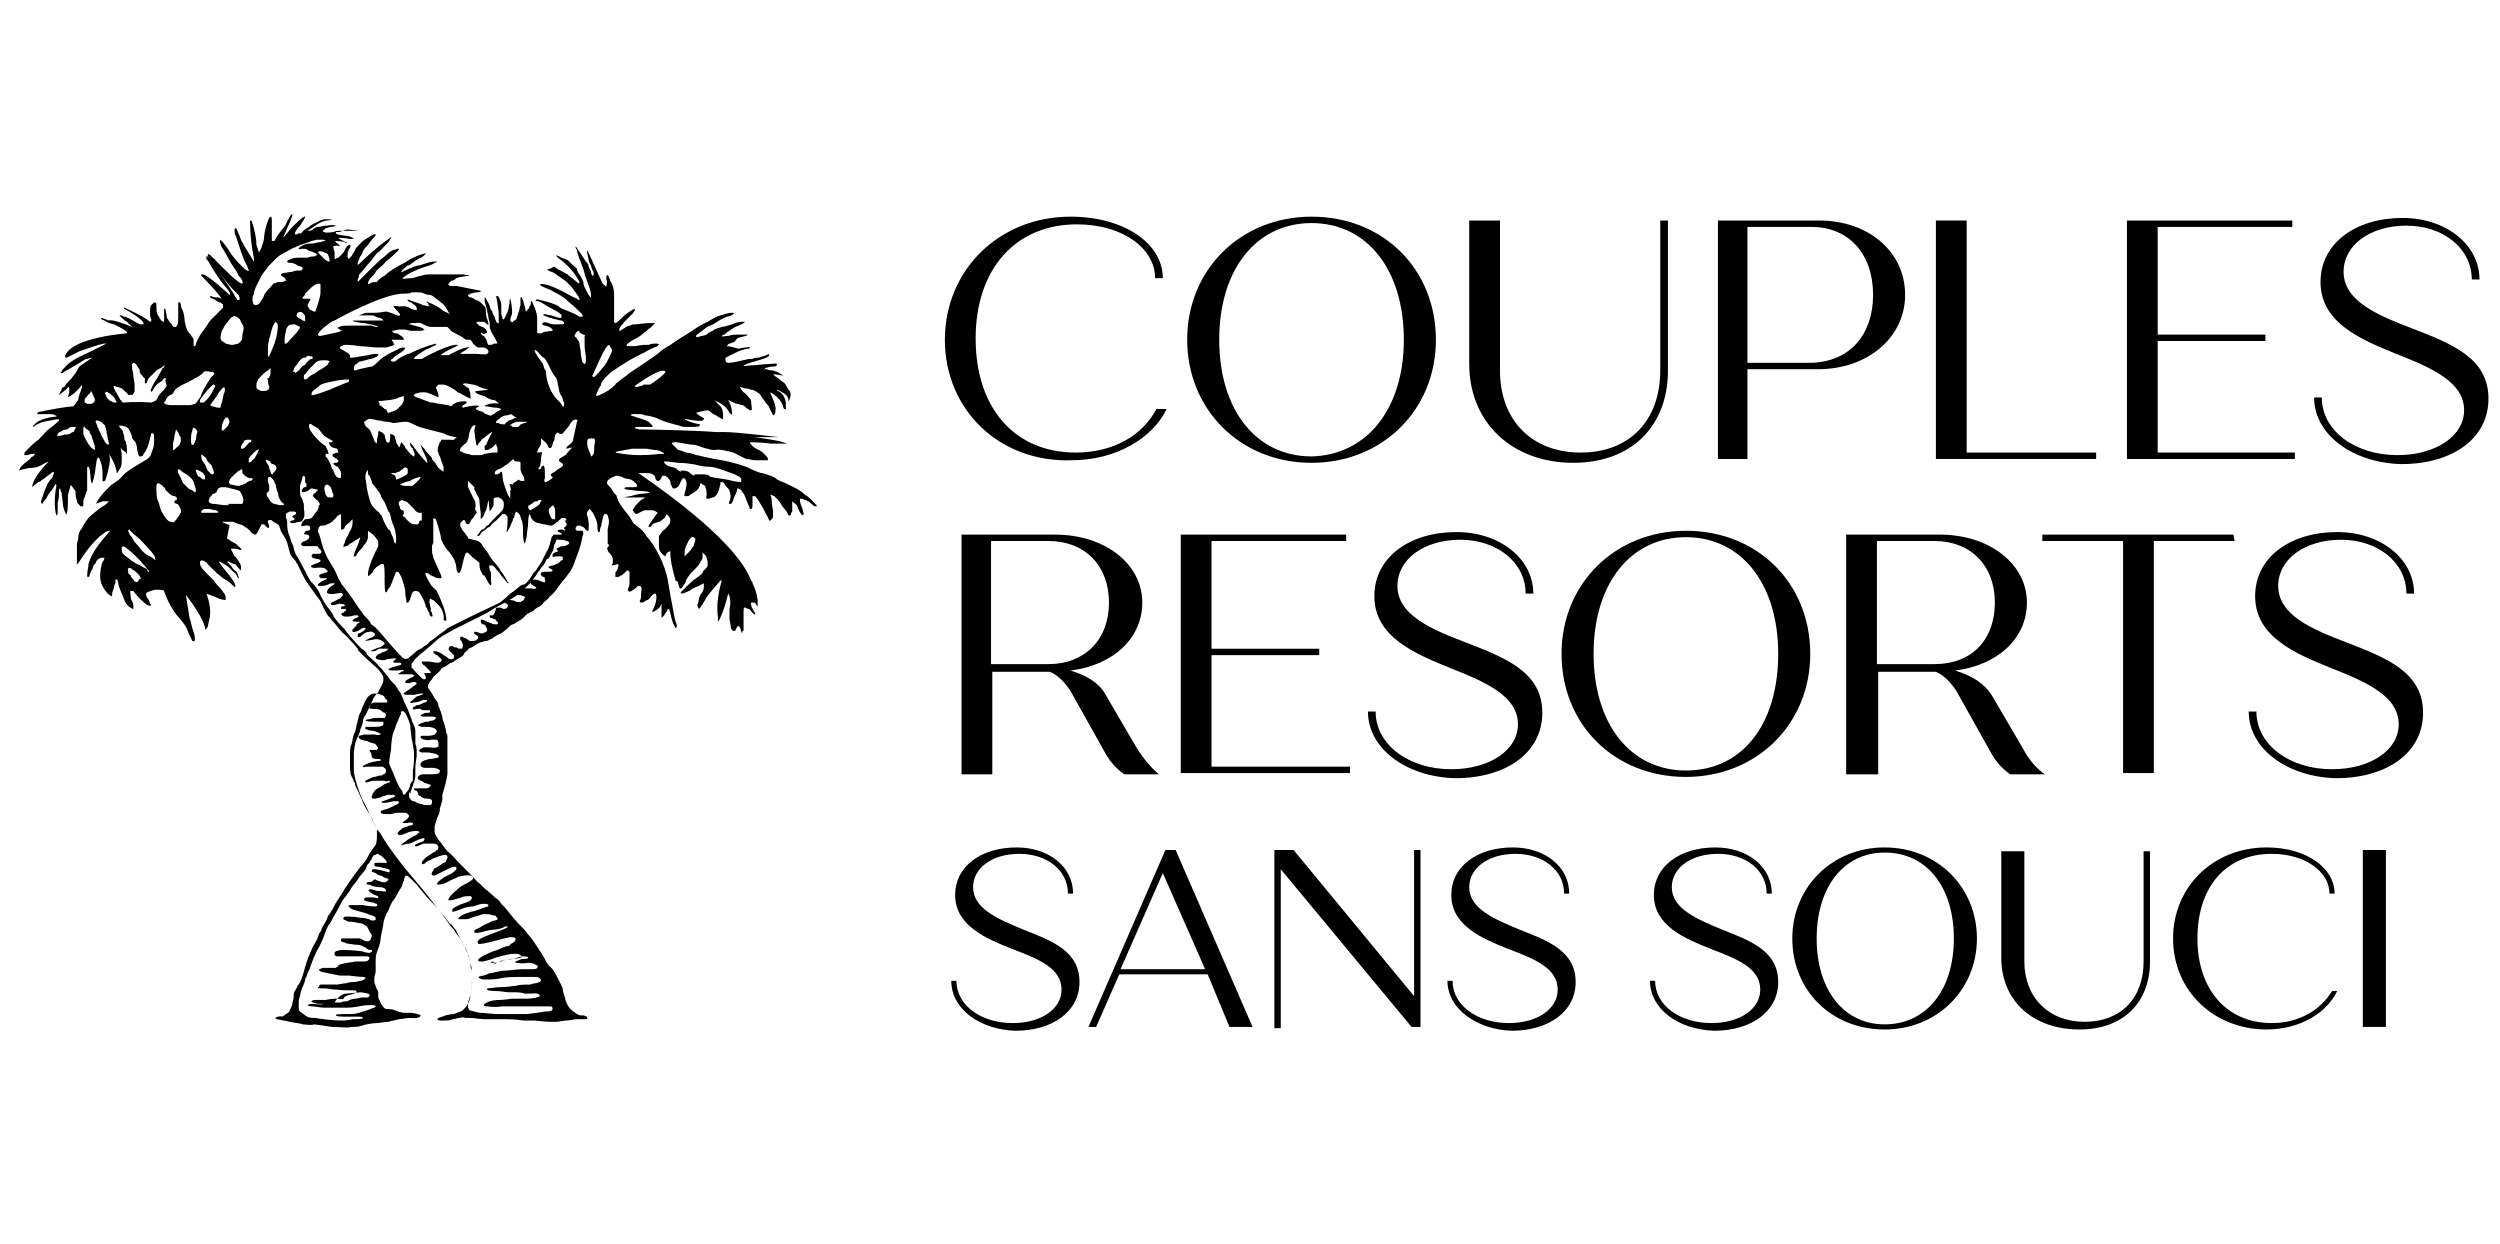
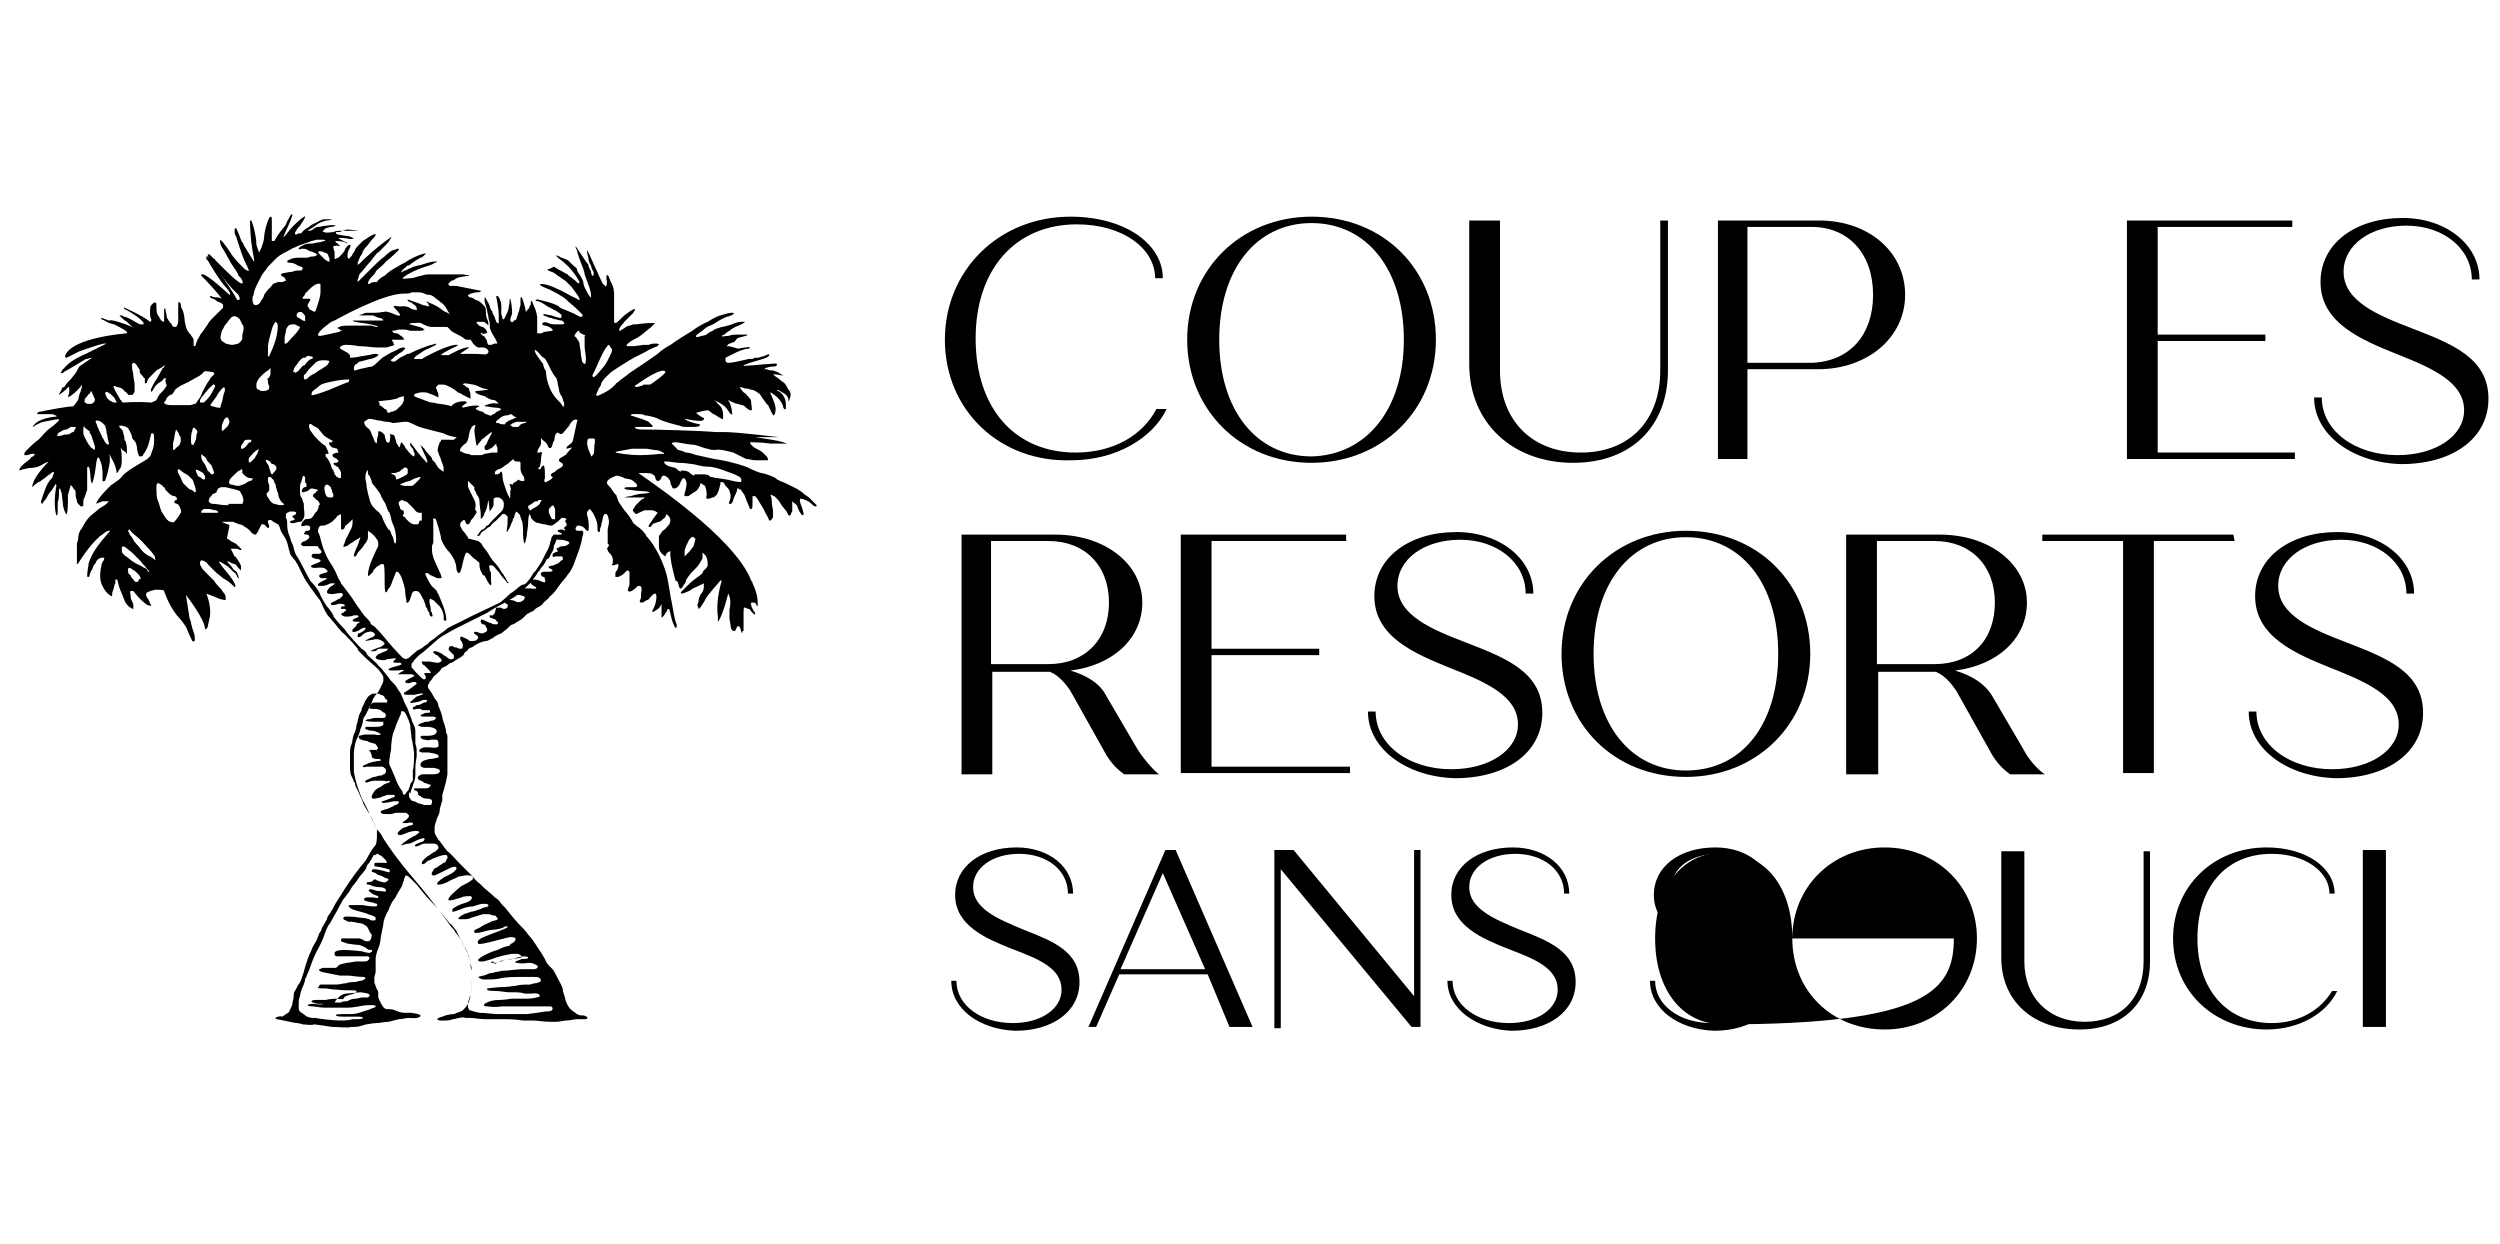
<svg xmlns="http://www.w3.org/2000/svg" version="1.1" id="Layer_1" x="0px" y="0px" viewBox="0 0 195 97" style="enable-background:new 0 0 195 97;" xml:space="preserve">
  <style type="text/css">
	.st0{fill:none;}
</style>
  <g>
    <g>
      <g>
        <g>
          <path d="M21.6,79.5c0,0,0.6,0.1,1,0.2c0.4,0.1,0.8,0.1,1,0.2c0.2,0,0.7,0.1,0.9,0c0,0,0.8,0.1,1.4,0.2c0.6,0,1.2,0.1,1.5,0      c0.3,0,0.6,0,0.8-0.1c0.1,0,0.3-0.1,0.4-0.1c0,0,0.5-0.1,0.8-0.1c0.2,0,0.6-0.1,0.9-0.1l0.4-0.1l0.4-0.1c0.2,0,0.6-0.1,0.8-0.1      c0,0,0.9,0.1,0.9-0.2c0,0,0-0.1-0.7-0.2c-0.1,0-0.3,0-0.5,0c-0.4,0-0.8-0.2-0.8-0.2c-0.2-0.1-0.7-0.1-0.7-0.1      c-0.3-0.1-0.5-0.7-0.6-0.9c0-0.1,0-0.3,0-0.3c0-0.1,0-0.3-0.1-0.3c0-0.1-0.1-0.2-0.1-0.3c-0.1-0.2-0.1-0.3-0.1-0.3      c0-0.3,0-0.4,0-0.4c0.1-0.3,0.1-0.4,0.1-0.4c0-0.1,0-0.3,0-0.4c0-0.1,0-0.4,0-0.6c0-0.2,0.1-0.6,0.2-0.8      c0.1-0.2,0.2-0.7,0.2-0.9l0.2-1c0-0.3,0.2-0.8,0.4-1.1c0.1-0.3,0.3-0.7,0.4-0.8c0.1-0.1,0.2-0.3,0.3-0.5s0.2-0.3,0.3-0.5      c0.1-0.1,0.1-0.4,0.2-0.5c0-0.2,0.1-0.3,0.1-0.3c0,0,0,0,0-0.1c0,0,0.1,0,0.1,0c0.1,0,0.2,0.1,0.2,0.1c0,0,0.1,0.1,0.2,0.2      c0.1,0.1,0.3,0.3,0.4,0.4c0.1,0.1,0.6,0.8,1.2,1.4s1.1,1.3,1.2,1.4c0.1,0.1,0.2,0.3,0.3,0.3c0,0,0.3,0.4,0.4,0.5      c0,0.1,0.2,0.4,0.4,0.8c0.2,0.4,0.5,0.8,0.5,1.1c0.1,0.2,0.2,0.6,0.2,0.8s0.1,0.4,0.1,0.4l0,0c0,0.1,0,0.6,0,0.7      c0,0,0,0.8-0.1,1.2c0,0.2-0.1,0.5-0.2,0.7s-0.3,0.4-0.4,0.5c-0.1,0.1-0.5,0.2-0.7,0.3c-0.3,0-0.7,0.1-0.9,0.2      c-0.4,0.1-0.4,0.2-0.4,0.2c0,0,0,0,0,0c0,0,0.1,0.1,0.2,0.1c0,0,0.2,0,0.4,0c0.2,0,0.4,0,0.6-0.1c0.2,0,0.4-0.1,0.5-0.1      c0.1,0,0.3-0.1,0.5,0c0.2,0,0.4,0,0.5,0c0,0,0.8,0.1,1.1,0.1c0,0,0.3,0,0.7,0c0.4,0,0.8,0,1,0c0,0,0.6,0,1.2,0.1      c0.1,0,0.5,0,0.8,0c0.2,0,0.9,0.1,1.3,0.1l0,0c0,0,0,0,0,0s0,0,0,0c0.1,0,0.3,0,0.5,0c0.2,0,0.6-0.1,0.8-0.1      c0.2,0,0.6-0.1,0.8-0.1c0,0,0.1,0,0.1,0c0.1,0,0.2,0,0.3,0c0.4,0,0.4,0,0.4-0.1c0,0,0.1-0.1-0.3-0.2c-0.1,0-0.1,0-0.2,0      c-0.1,0-0.3-0.1-0.3-0.1c-0.1-0.1-0.3-0.2-0.4-0.3c-0.3-0.2-0.5-0.8-0.5-0.8c0-0.2-0.2-0.6-0.2-0.8s-0.3-0.7-0.4-0.9      c-0.1-0.2-0.3-0.6-0.4-0.7c-0.1-0.1-0.3-0.3-0.3-0.3c-0.2-0.2-0.3-0.5-0.3-0.5c-0.1-0.2-0.3-0.5-0.5-0.8      c-0.2-0.3-0.5-0.8-0.8-1.1c-0.2-0.3-0.6-0.7-0.8-0.9c-0.2-0.2-1-1.2-1-1.2l-0.3-0.3c-0.1-0.2-0.3-0.4-0.5-0.5      c0,0-0.2-0.2-0.2-0.2c-0.1-0.1-0.6-0.5-0.6-0.5c-0.1-0.1-0.2-0.2-0.4-0.4c-0.2-0.1-0.4-0.4-0.7-0.7c-0.2-0.2-0.6-0.6-0.9-0.9      c-0.2-0.2-0.6-0.7-0.9-0.9c-0.2-0.2-0.5-0.7-0.7-0.9c-0.2-0.3-0.3-0.5-0.3-0.6c0-0.1,0-0.3,0-0.4s0.1-0.4,0.2-0.7      c0.2-0.4,0.2-0.5,0.2-0.6c0-0.2,0.1-0.4,0.1-0.4c0-0.1,0.1-0.3,0.1-0.4c0-0.1,0-0.3,0-0.4c0.1-0.3,0.2-0.7,0.2-0.7      c0.1-0.3,0.2-0.9,0.2-0.9c0-0.2,0-0.4,0-0.6c0-0.2,0-0.4,0-0.5c0,0,0-0.1,0-0.1c0-0.1,0-0.8,0-1.4c0,0,0-0.1,0-0.2      c0-0.2,0-0.4-0.1-0.4c0,0,0,0,0,0c0,0,0-0.1,0-0.1c0-0.2-0.1-0.4-0.1-0.5c-0.1-0.3-0.2-0.5-0.2-0.7c0,0-0.2-0.7-0.3-0.8      c0-0.2-0.1-0.4-0.2-0.5c-0.1-0.1-0.2-0.3-0.3-0.5c0,0-0.2-0.3-0.2-0.3c-0.2-0.2-0.1-0.4-0.1-0.4c0,0,0.1-0.1,0.1-0.2      c0.1-0.1,0.2-0.2,0.3-0.4c0.2-0.2,0.5-0.4,0.6-0.6c0-0.1,0.3-0.2,0.3-0.2c0.2-0.1,0.3-0.2,0.3-0.2c0,0,0.1-0.1,0.2-0.1      c0.1,0,0.3-0.2,0.5-0.3c0.2-0.1,0.5-0.3,0.5-0.4s0.2-0.2,0.3-0.3c0-0.1,0.2-0.2,0.3-0.2c0,0,0.4-0.3,0.7-0.4      c0.1,0,0.2-0.1,0.4-0.1c0.2,0,0.4-0.2,0.5-0.2c0.1-0.1,0.4-0.3,0.7-0.4c0,0,0.4-0.3,0.5-0.4c0.1-0.1,0.2-0.2,0.2-0.2      c0.1-0.1,0.3-0.1,0.4-0.2c0.1-0.1,0.4-0.2,0.6-0.4c0.2-0.2,0.3-0.3,0.3-0.3c0,0,0.2-0.1,0.2-0.1c0,0,0.1-0.1,0.2-0.1      c0.1,0,0.2-0.2,0.4-0.3s0.4-0.2,0.5-0.4c0.1-0.1,0.4-0.3,0.5-0.5c0.2-0.1,0.5-0.5,0.7-0.8c0.2-0.3,0.6-0.7,0.7-0.9      c0.2-0.2,0.4-0.6,0.5-0.9c0.1-0.3,0.3-0.8,0.4-1.1c0.1-0.3,0.2-0.7,0.2-0.8c0-0.1,0.1-0.3,0.1-0.4c0,0,0-0.2-0.1-0.2      c0,0,0,0-0.1,0c0,0-0.1,0-0.2,0c0,0-0.2,0-0.2-0.1c0,0,0-0.1,0-0.1c0-0.1,0.1-0.1,0.1-0.2c0,0,0.1,0,0.1,0c0,0,0,0,0.1,0      c0.1,0,0.3,0.1,0.4,0.2c0.2,0.3,0.3,0.2,0.3,0.2s0.1-0.6-0.1-1.2c-0.1-0.3,0.2-0.5,0.2-0.5s0.2,0.2,0.3,0.4      c0.1,0.2,0.3,0.6,0.3,0.9c0,0.3,0,0.5,0.1,0.5c0,0,0.1,0,0.1-0.1c0-0.1,0-0.2,0.1-0.4c0-0.2,0.1-0.4,0.1-0.5      c0,0,0.1-0.7,0.4-0.3c0,0,0.1,0.3,0.1,0.5c0,0.2-0.1,0.5-0.1,0.6c0,0.1,0,0.3,0,0.4s0,0.3,0,0.4s0,0.2,0,0.3      c0.1,0.1,0.1,0.1,0.1,0.1c0,0,0,0,0,0s0,0.1-0.1,0.2s0,0.2,0,0.2c0,0.1,0.1,0.2,0.2,0.3c0.1,0.1,0.2,0.3,0.2,0.4      c0,0.1,0,0.2,0,0.3s-0.1,0.2-0.1,0.2c0,0,0,0,0.1,0s0.3-0.1,0.4-0.1s0,0.3,0,0.3c0,0.1-0.1,0.2-0.1,0.2c0,0.1-0.1,0.1-0.1,0.2      S48,45,48,45s0,0,0.1,0c0,0,0.1,0,0.1,0c0.1,0,0.2-0.1,0.2-0.1c0.1,0,0.2-0.1,0.3-0.2s0.2-0.2,0.2-0.2s0,0,0.1,0      c0,0,0.1,0.1,0.1,0.1c0,0,0,0.2,0,0.3c0,0.1,0,0.6,0,0.7c0,0.1-0.2,0.4-0.1,0.5s0.3,0,0.4-0.1c0.1,0,0.3-0.3,0.4-0.3      c0.1,0,0.2,0,0.2,0.1c0,0,0.1,0,0,0.5c0,0.1,0,0.3,0,0.3c0,0.1-0.1,0.2-0.1,0.3c0,0.1,0.1,0.1,0.2,0.1c0.1,0,0.3-0.2,0.4-0.2      c0.1,0,0.2-0.2,0.3-0.3c0.1-0.1,0.2-0.2,0.3-0.2s0.1,0.2,0.1,0.3c0,0,0,0.5-0.3,1c0,0-0.1,0.2,0.1,0.1c0,0,0.4-0.2,0.5-0.4      l0.1-0.2c0,0,0-0.1,0,0.1v0c0,0,0,0.2,0,0.5c0,0.3,0,0.5,0,0.5c0,0,0,0,0,0c0,0,0,0,0.1-0.1c0,0,0.1-0.1,0.1-0.1      s0.1-0.2,0.2-0.3c0-0.1,0.1-0.2,0.1-0.2s0,0,0.1,0c0,0,0.1,0.4,0.2,0.8c0.1,0.4,0.3,0.7,0.3,0.7s0.2-0.1,0-0.5      c-0.1-0.3-0.2-1-0.3-1.5c-0.1-0.4-0.2-1.2-0.3-1.7c-0.2-1.2-1-2.8-1.7-3.5c0-0.1-0.2-0.3-0.2-0.3c-0.1-0.2-0.6-0.5-0.8-0.7      c-0.1-0.2-0.4-0.7-0.7-1c-0.2-0.3-0.5-0.7-0.5-0.8c0-0.1-0.1-0.2-0.1-0.3c0-0.1-0.2-0.2-0.3-0.4c-0.1-0.2-0.3-0.4-0.4-0.5      c-0.3-0.4,0.7-0.7,0.7-0.7c0.1,0,0.5,0.1,0.6,0.2l0.5,0.1c0.2,0.1,0.3,0.2,0.4,0.3s0.1,0.2,0.1,0.2c0,0.1-0.2,0.1-0.3,0.1      s-0.3,0-0.5,0s-0.2,0.1-0.2,0.1s0,0,0,0c0,0,0.1,0.1,0.3,0.1c0.2,0,0.6,0.1,1,0.1c0.4,0,0.7,0.1,0.7,0.1c0,0-0.2,0.1-0.5,0.1      c-0.3,0-0.7,0.1-1,0.2c-0.2,0-0.5,0.1-0.5,0.1s0,0,0,0s0.1,0,0.1,0c0.1,0,0.2,0,0.3,0c0.1,0,0.4,0,0.7,0c0.2,0,0.5,0,0.5,0      s0,0,0,0c0,0,0,0,0,0s-0.1,0.1-0.1,0.1c-0.1,0-0.2,0.1-0.3,0.2c-0.1,0.1-0.2,0.2-0.3,0.3c-0.1,0.1-0.1,0.2-0.2,0.3      s0,0.2,0.1,0.3s0,0,0.1,0.1c0.1,0,0.6-0.3,0.7-0.3c0.1,0,0.3,0,0.5,0c0.3,0,0.5,0.2,0.5,0.2c0,0-0.4,0.5-0.5,0.7      c-0.1,0.1-0.2,0.3-0.2,0.3s0,0.1,0,0.1s0,0,0,0s0,0,0.1,0s0.1-0.1,0.2-0.2c0,0,0.1-0.1,0.2-0.1s0.2-0.1,0.3-0.1      c0.1,0,0.2-0.1,0.3-0.2c0.1-0.1,0.2-0.1,0.2-0.2l0,0c0.1-0.2,0.1-0.2,0.1-0.2l0.2,0.2c0.2,0.3,0,0.6,0,0.6      c-0.1,0.1-0.3,0.4-0.5,0.5c-0.1,0.1-0.2,0.3-0.3,0.4c0,0.1,0,0.9,0,0.9c0,0.4,0.5,0.7,0.5,0.7c0.1-0.4,0.4-0.4,0.4-0.4      c-0.1,0.6,0.4,2.3,0.4,2.3c0.1,0,0.2,0.1,0.2,0.2c0,0,0.1,0.5,0.2,0.4c0.1,0,0.1-0.1,0.2-0.2c0-0.1,0.2-0.2,0.2-0.4      c0-0.1,0.4-0.6,0.4-0.6c0.1-0.1,0.2-0.2,0.3-0.3c0.1-0.1,0.3-0.3,0.4-0.5s0.2-0.3,0.2-0.4c0-0.1,0-0.3,0-0.4l0.1,0.1      c0.3,0.2,0.3,0.7,0.3,0.7c0,0,0,0.2,0,0.2c0,0.1,0,0-0.1,0.2c-0.1,0.1-0.2,0.2-0.2,0.2c-0.1,0.1-0.1,0.2-0.1,0.2      c0,0-0.2,0.2-0.5,0.4s-0.6,0.5-0.8,0.7c-0.2,0.2-0.4,0.4-0.4,0.4s0,0,0,0c0,0.1,0.1,0.1,0.1,0.1c0,0,0.1,0,0.3-0.1      s0.3-0.1,0.4-0.2c0.1-0.1,0.4-0.2,0.6-0.3c0.2-0.1,0.4-0.2,0.4-0.2c0,0,0,0.2,0,0.3c0,0.2-0.1,0.4-0.2,0.5s-0.2,0.4-0.2,0.5      c0,0.2-0.1,0.3-0.1,0.4c0,0.1,0.1,0.2,0.1,0.3c0.1,0,0.5-0.7,0.5-0.7c0.1-0.3,1.1-1.4,1.1-1.4c0.1-0.2,0.2-0.1,0.2-0.1      s-0.5,1.5-0.3,2.8l0,0c0,0,0,0.1,0,0.2c0,0.1,0,0.2,0,0.2c0.4-0.5,0.8-2.2,0.8-2.2c0.2,0.3,0.2,0.8,0.1,1.3c0,0,0,0.4,0,0.6      c0,0.2,0.1,0.5,0.1,0.7c0,0.2,0.3,0.5,0.4,0.2c0.2-0.6,0.4,0,0.4,0.1s0.1,0.2,0.1,0.2s0,0,0,0s0,0,0,0c0,0,0,0,0-0.1      s0.1-0.1,0.1-0.1c0-0.1,0-0.2,0-0.4s0-0.6,0-0.9c0-0.3,0-0.6,0.1-0.5c0.1,0,0.2,0.1,0.3,0.1c0.1,0,0.2,0.2,0.2,0.2      c0.1,0.1,0.2,0.2,0.2,0.2c0.1,0,0.1,0.1,0.1,0.1s0-0.1,0-0.1c0,0,0-0.2-0.1-0.2c0-0.1-0.2-0.3-0.2-0.5c-0.1-0.2,0-0.2,0.2-0.2      s0.2,0.3,0.3,0.3c0,0,0-0.3,0-0.4c0,0,0-0.6-0.4-1.4c0-0.1,0-0.1-0.1-0.2c-1.1-2.9-6.2-6.6-8.8-8.4c0.3,0,0.5,0,0.6,0      c0.1,0,0.4,0,0.5,0.1c0,0,0.2,0.1,0.2,0.2c0,0.1,0.1,0.4,0.3,0.3c0.2-0.1,0.2-0.3,0.2-0.3c0.1-0.1,0.1-0.1,0.2-0.1      c0.1,0,0.2,0.1,0.2,0.1c0.1,0,0.1,0.1,0.2,0.2s0.1,0.2,0.1,0.3s0.1,0.2,0.1,0.2c0,0.1,0.1,0.2,0.1,0.2c0.1,0,0.3,0,0.3-0.1      c0.1,0,0.2-0.2,0.2-0.2c0,0,0.2-0.5,0.3-0.5c0.1,0,0.2,0.1,0.2,0.2c0.2,0.3-0.2,1.1-0.1,1.2c0.1,0,0.3,0,0.3,0      c0.1-0.1,0.6-0.4,0.6-0.4l0.1-0.1c0.1-0.1,0.1-0.2,0.2-0.3c0-0.1,0-0.2,0.1-0.2c0,0,0,0,0,0c0,0,0,0,0,0c0,0,0.1,0.1,0.3,0.2      c0,0,0.2,0.6,0.1,0.8c0,0,0,0.1,0,0.2c0,0,0.1,0,0.2,0c0.1,0,0.2-0.1,0.3-0.1c0.1,0,0.2-0.1,0.3-0.2c0.2-0.3,0.3-0.9,0.3-0.9      c0-0.1,0-0.1,0-0.1c0,0,0,0,0.1,0c0,0,0.1,0,0.2,0.1c0,0.1,0.1,0.2,0.2,0.3c0.1,0.1,0.2,0.2,0.2,0.3c0,0,0.2,0.4,0,0.8      c0,0.1-0.1,0.2,0,0.2s0,0,0,0c0,0,0,0,0.1,0c0,0,0.1,0,0.1-0.1c0,0,0.1-0.1,0.1-0.2c0-0.1,0.1-0.3,0.2-0.5      c0.1-0.2,0.1-0.3,0.1-0.4c0,0,0,0,0.1,0c0,0,0.1,0.1,0.2,0.1c0,0,0.1,0.2,0.2,0.3c0.1,0.1,0.2,0.5,0.3,0.7      c0.1,0.2,0.2,0.5,0.2,0.5c0,0,0,0,0.1,0s0.1-0.2,0.1-0.5c0-0.3,0-0.5,0-0.5c0,0,0,0,0.1,0c0,0,0.1,0,0.1,0c0,0,0.2,0.2,0.3,0.4      s0.4,0.6,0.5,0.9c0.2,0.3,0.3,0.6,0.3,0.6c0,0,0,0,0,0c0,0,0,0,0.1,0c0,0,0.1-0.1,0.1-0.1s0.1-0.1,0.1-0.2c0-0.1,0-0.2,0-0.4      s-0.1-0.5-0.1-0.8c0-0.3-0.1-0.5-0.1-0.5c0,0,0,0,0,0c0,0,0,0,0.1,0c0,0,0.1,0.1,0.2,0.1c0,0,0.2,0.2,0.3,0.3s0.3,0.5,0.5,0.7      s0.3,0.5,0.3,0.5c0,0,0,0,0.1,0c0,0,0.1,0,0.1-0.1c0,0,0-0.1,0.1-0.2c0-0.1,0-0.3,0-0.5s0-0.3,0-0.3s0,0,0,0c0,0,0,0,0,0      s0,0,0.1,0.1c0,0,0.3,0.2,0.3,0.3s0.2,0.5,0.3,0.6c0.1,0.2,0.2,0,0.2,0c0,0-0.1-0.4-0.1-0.4c0,0-0.2-0.5-0.2-0.6s0-0.2,0-0.2      c0,0,0.1,0,0.1,0c0.1,0,0.3,0.1,0.3,0.1c0.1,0,0.2,0.1,0.2,0.1c0.1,0,0.2,0.1,0.3,0.2c0.1,0.1,0.2,0.2,0.3,0.2s0.1,0,0.1-0.1      c0,0-0.1-0.1-0.1-0.1c-0.1-0.1-0.4-0.4-0.4-0.4c0,0-0.2-0.2-0.4-0.3c-0.2-0.2-0.5-0.4-0.7-0.5c-0.2-0.1-0.6-0.3-0.8-0.4      s-0.6-0.2-0.8-0.4c-0.1-0.1-0.7-0.3-0.7-0.3c0,0-0.3-0.1-0.4-0.1s-0.6-0.2-1-0.4c-0.4-0.2-1.2-0.4-1.6-0.5      c-0.5-0.1-1-0.2-1.1-0.2l-0.9-0.2c-0.1,0-0.3-0.1-0.5-0.1c-0.2-0.1-0.6-0.2-0.8-0.2c-0.2-0.1-0.5-0.2-0.6-0.2l-0.5-0.5      c0-0.1,0.2-0.1,0.4-0.1c0.5,0.1,1.2,0.2,1.4,0.2c0.4,0.1,0.8,0.3,1,0.3c0.2,0.1,0.5,0.1,0.6,0.1c0.3-0.1,1,0.1,1.4,0.2l1,0.5      c0.2,0,0.5,0.1,0.7,0.1s0.5,0,0.7,0c0.2,0,0.3,0,0.3,0c0,0,0,0,0-0.1c0-0.1-0.1-0.2-0.1-0.2c0,0-0.2-0.2-0.3-0.3      s-0.3-0.2-0.5-0.3s-0.3-0.2-0.4-0.3c-0.2-0.3,0-0.2,0-0.2c0,0,0.1,0,0.1,0s0.7,0,1.4,0.1c0.8,0,1.3,0,1.3,0c0,0,0,0,0,0s0,0,0,0      s-0.5-0.2-1.2-0.3c-0.7-0.1-1.2-0.2-1.3-0.2c0,0,0,0,0,0s0,0,0,0c0,0,0,0,0,0s0.6,0,1.2,0s1.2,0,1.2,0c0,0,0,0,0,0s0,0,0,0      s0,0,0,0s-0.1,0-0.2,0s-0.2,0-0.3,0s-0.9-0.1-1.8-0.2c-0.9-0.1-2-0.2-2.5-0.2c-0.2,0-0.5,0-0.7,0c-1.1-0.1-4.5-0.2-5.9-0.2      c-0.6-0.1-0.3-0.2-0.3-0.2c0.1,0,0.7,0,0.7,0c0.3,0,0.6,0,0.6,0c0,0,0-0.1,0-0.1c0,0-0.1-0.1-0.2-0.2c-0.1-0.1-0.1-0.1-0.1-0.1      c0,0-0.4-0.2-0.8-0.3c-0.3-0.1-0.6-0.2-0.6-0.2c0,0,0,0,0,0c0,0,0-0.1,0.2-0.1c0,0,0.2,0,0.3,0c0.2,0,0.5,0,0.6,0.1      c0.2,0,0.6,0.1,0.9,0.2c0.5,0.3,1.8,0.6,1.8,0.6c0.2,0.1,0.4,0.1,0.5,0.1c0.1,0,0.4,0,0.5,0c0.4,0,0.6,0,0.6-0.2      c0,0-0.6-0.1-1-0.3c-0.4-0.2,0-0.1,0-0.1s0.9,0.2,1.2,0.1c0,0,0.2-0.1,0.1-0.2c0,0-0.1,0-0.5-0.3c0,0-0.1-0.1-0.1-0.1      C55,32,55.2,32,55.2,32s0.1,0,0.3,0.2c0.1,0.1,0.4,0.2,0.5,0.3c0.3,0.2,0.4,0.2,0.4,0.2s0-0.2,0-0.4c0-0.2-0.1-0.5-0.2-0.6      c-0.1-0.1-0.2-0.2-0.3-0.3c0,0,0,0,0,0c0-0.1-0.1-0.1-0.2-0.2c0.4,0.2,0.8,0.4,1,0.7c0,0,0.1,0.1,0.2,0.3c0,0,0.3,0.3,0.2,0      c0,0,0-0.5-0.3-1c0.1,0,0.1,0.1,0.2,0.1c0,0,0.4,0.2,0.5,0.2c0.1,0,0.3,0.1,0.4,0.1c0.1,0,0.2,0.1,0.3,0.2      c0.1,0.1,0.3,0.2,0.3,0.2c0,0,0,0,0.1,0s0-0.4,0-0.5c0-0.1,0-0.3-0.1-0.4s-0.3-0.4-0.5-0.5c-0.2-0.2-0.3-0.4-0.3-0.4      s0.2,0,0.4,0.1c0.2,0,0.2,0,0.5,0.1c0.2,0,0.5,0.2,0.6,0.3c0.1,0,0.2,0.3,0.3,0.4s0.2,0.3,0.3,0.4c0.1,0.1,0.2,0.2,0.2,0.3      c0.2,0.4,0.3,0.6,0.3,0.6c0.2,0,0.2-0.5,0.2-0.5c0-0.4-0.4-1.2-0.4-1.2c0-0.1,0-0.1,0-0.1s0.9,0.5,1,1.2c0,0,0.1,0.2,0.2,0.1      c0,0,0,0,0-0.4c0,0,0-0.7-0.6-1c-0.1,0-0.1-0.1-0.1-0.1c0,0,0,0,0,0c0,0,0,0,0,0c0.1,0,0.4,0.2,0.4,0.2s0.5,0.2,0.5,0.6      c0,0.3,0.1-0.1,0.1-0.1c0.2-0.5-0.1-0.7-0.1-0.7s-0.2-0.4-0.3-0.5c-0.1-0.1-0.3-0.2-0.5-0.4c-0.2-0.1-0.4-0.3-0.4-0.3      s0.1,0,0.2,0c0,0,0.6,0.1,0.6,0.1c0,0,0,0,0,0c0,0-0.3-0.2-0.5-0.3c-0.1,0-0.2-0.1-0.3-0.1c-0.1,0-0.3,0-0.5-0.1      c-0.2,0-0.4,0-0.4,0s0,0,0,0c0,0,0.1,0,0.1,0c0,0,0.2,0,0.2-0.1c0.1,0,0.3-0.1,0.5-0.1c0.4,0,0.4-0.1,0.4-0.2s-0.5,0-0.7,0      c-0.4,0-1,0.1-1.3,0.1c-0.3,0-0.6,0.1-0.6,0c0,0,0.2-0.1,0.5-0.2c0.3-0.1,0.7-0.2,1-0.3s0.5-0.2,0.5-0.3s-0.1-0.1-0.2,0      c-0.1,0-0.2,0.1-0.3,0.1s-0.2,0.1-0.4,0.1c-0.1,0-0.3,0-0.4,0.1l-0.3,0c0,0-0.4,0.1-0.9,0.2c-0.4,0.1-0.7,0.1-0.7,0.1      c-0.3,0-0.2-0.4-0.2-0.4c0,0,0.2-0.1,0.8-0.4c0,0,0.6-0.3,1-0.3c0,0,0.3-0.2-0.2-0.1c-0.2,0-0.6,0.1-0.6,0.1S56.9,27,56.8,27      c-0.2,0.1,0-0.2,0.1-0.2c0.1,0,0.2-0.1,0.3-0.1c0.1,0,0.2-0.2,0.3-0.3s0.9-0.2,0.8-0.3c0,0-0.7,0-0.8,0c-0.1,0-0.4,0-0.7,0.1      c-0.3,0-0.5,0.1-0.5,0c0,0,0.1-0.1,0.2-0.1c0.1-0.1,0.2-0.2,0.4-0.3c0.1-0.1,0.4-0.3,0.7-0.4c0.5-0.2,0.5-0.3,0.5-0.3      c0,0-0.1,0-0.3,0c-0.2,0-0.5,0.1-0.7,0.2c-0.3,0.1-0.7,0.2-0.8,0.2c-0.2,0.1-0.5,0.1-0.7,0.3c0,0-0.3,0.1-0.5,0.3      c0,0-0.2,0.1-0.4,0.1c-0.2,0.1-0.4,0.1-0.4,0.1s0,0,0,0s0,0,0-0.1c0-0.1,0.1-0.1,0.2-0.2s0.3-0.2,0.4-0.3      c0.1-0.1,0.4-0.3,0.5-0.3l0.4-0.2c0,0,0.2-0.2,0.9-0.5c0.1,0,0.4-0.1,0.5-0.2c0.1,0,0-0.1,0-0.1s-0.1,0-0.2,0s-0.5,0.1-0.8,0.2      c-0.4,0.1-1,0.5-1,0.5c-0.7,0.3-1.2,0.7-1.2,0.7c-0.5,0.3-1.3,0.8-1.7,1.1c-0.4,0.2-0.8,0.5-1,0.7c-0.4,0.3-2.2,1.5-2.2,1.5      c-0.2,0.2-0.7,0.5-0.9,0.7c-0.1,0.1-0.2,0.1-0.2,0.2c-0.3,0.3-0.6,0.5-0.8,0.6c0,0,0,0,0,0s-0.2,0.1-0.4,0.2      c-0.2,0.1-0.3,0.1-0.3,0s0.2-0.4,0.2-0.5c0.1-0.1,0.2-0.3,0.2-0.4c0.1-0.3,0.8-0.9,0.8-0.9c0.3-0.2,0.9-0.6,1.4-0.9      c0.5-0.3,1.2-0.6,1.5-0.8c0.4-0.2,0.7-0.3,0.7-0.3s0-0.1,0.1-0.1c0,0,0-0.1-0.2-0.1s-0.4,0-0.6,0.1c-0.2,0-0.4,0-0.4,0L49.5,27      c-0.1,0-0.2,0-0.4,0c-0.2,0-0.3,0-0.2-0.1c0-0.1,0.1-0.1,0.2-0.2s0.3-0.2,0.5-0.3s0.5-0.3,0.7-0.5c0.2-0.1,0.3-0.3,0.4-0.3      c0.4-0.4,0.4-0.4,0.4-0.4c0,0-0.2,0-0.3,0l-0.2,0c-0.2,0-1,0.1-1,0.1c0,0-0.1,0-0.2,0c-0.1,0-0.2,0.1-0.3,0.1      c-0.1,0-0.3,0.1-0.4,0.2c-0.2,0.1-0.3,0.2-0.3,0.2c-0.1,0-0.1,0-0.1,0c0,0,0,0,0-0.1c0-0.1,0.1-0.2,0.1-0.2      c0-0.1,0.2-0.2,0.3-0.4c0.1-0.1,0.3-0.3,0.4-0.4c0.1-0.1,0.3-0.3,0.3-0.3c0-0.1,0.2-0.2,0.1-0.3c-0.1,0-0.4,0.2-0.8,0.5      c-0.3,0.3-0.6,0.6-0.7,0.6c-0.1,0-0.1-0.1-0.1-0.2c0-0.2,0-0.5,0-0.6c0-0.3,0-0.8,0-0.8c0-0.2,0-0.4,0-0.6c0-0.2,0-0.6-0.3-1.1      c0-0.1-0.1-0.2-0.1-0.3c-0.1-0.1-0.1-0.2-0.2-0.1c0,0.1,0,0.2,0,0.3c0.1,0.1,0,0.5,0,0.5c0,0.1-0.1,0-0.1,0c0,0,0,0-0.1-0.1      c0,0-0.1-0.1-0.1-0.1c0,0-0.3-0.6-0.6-1.3c-0.3-0.7-0.6-1.3-0.6-1.3c0,0,0,0.1,0,0.2s0.1,0.4,0.1,0.5c0,0.1,0.1,0.4,0.2,0.5      c0,0.1,0.1,0.4,0.2,0.5c0,0.1,0,0.3,0,0.3s0,0-0.1,0c0,0-0.1-0.1-0.1-0.3c0-0.1-0.2-0.3-0.2-0.5c0-0.1-0.2-0.3-0.2-0.3      c0,0-0.2-0.3-0.4-0.6c-0.2-0.3-0.4-0.6-0.4-0.6c0,0,0,0,0,0c0,0,0,0,0,0.1c0,0,0,0.1,0.1,0.2c0,0.1,0.1,0.4,0.2,0.7      c0.2,0.5,0.4,1,0.4,1.2c0.1,0.3,0.3,0.8,0.4,1.1c0.1,0.3,0.1,0.6,0.1,0.6c0,0.1,0,0.1,0,0.1c-0.1,0-0.3-0.4-0.3-0.4      c-0.1-0.2-0.3-0.5-0.3-0.8c-0.1-0.3-0.2-0.4-0.3-0.6c-0.1-0.1-0.2-0.3-0.2-0.4s-0.2-0.2-0.4-0.4c-0.1-0.1-0.1-0.1-0.2-0.2      l-0.1-0.1c0,0-0.2-0.1-0.5-0.2c-0.1,0-0.1-0.1-0.2-0.1c-0.2-0.1-0.3-0.1-0.2,0c0,0,0.1,0,0.1,0.1c1.2,0.8,1.7,1.9,1.7,1.9      c0,0.1-0.1,0.1-0.1,0.1c-0.2-0.2-0.6-0.5-0.6-0.5c0,0-0.2-0.1-0.2-0.2c-0.1,0-0.2-0.1-0.4-0.2s-0.4-0.2-0.7-0.4      C42.9,21,42.7,21,42.7,21c0,0.1,0.1,0.1,0.3,0.2c0.1,0,0.4,0.2,0.5,0.3c0.2,0.1,0.4,0.3,0.6,0.4c0.1,0.1,0.3,0.3,0.4,0.4      c0,0,0.1,0.1,0.1,0.1c0.3,0.4,0.5,0.7,0.5,0.7l0.1,0.2c0,0,0,0.1,0,0.1c-0.1,0-0.2-0.1-0.2-0.1c-0.5-0.2-1.1-0.6-1.6-0.8      c-0.4-0.2-0.8-0.3-0.8-0.3c-0.4-0.1-0.5,0-0.5,0c0,0.1,0.8,0.4,0.8,0.4c0.8,0.4,1.2,0.7,1.2,0.7l0.2,0.2c0.5,0.4,0.9,0.8,1.1,1      c0.1,0.2,0,0.2,0,0.2c0,0-0.2,0-0.2,0c0,0-0.3-0.2-0.8-0.4s-0.8-0.3-0.8-0.4c-0.5-0.3-1.5-0.5-1.5-0.5c-0.2-0.1-0.3,0-0.3,0      c-0.1,0.1,0.2,0.1,0.2,0.1c0.3,0.1,0.7,0.4,0.7,0.4c0,0,0.2,0.1,0.4,0.2c0,0,0.1,0.1,0.2,0.1c0,0,0.5,0.3,0.5,0.4c0,0,0,0,0,0      c0,0,0,0.1,0,0.1s0,0.1-0.1,0.1c-0.1,0-0.4-0.1-0.4-0.1l-0.3-0.1c-0.1,0-0.5-0.1-0.5-0.1c0,0-0.2,0-0.1,0.1c0,0,0.5,0.2,0.5,0.2      c0,0,0.1,0,0.1,0c0,0,0.2,0.1,0.3,0.1c0.1,0,0.3,0.1,0.5,0.1c0,0,0.4,0.2,0.1,0.3c0,0-0.5,0-0.5,0c-0.2,0-0.5,0-0.6-0.1      c0,0-0.5-0.2-0.5,0.1c0,0.1,0.4,0.1,0.5,0.2c0.1,0,0.3,0.2,0.3,0.2c0,0,0,0,0,0.1c0,0-0.7,0.1-0.7,0.1c0,0-0.1,0.1-0.2,0.1      c-0.1,0-0.1,0-0.2,0s-0.1,0-0.1,0c0,0,0-0.2,0-0.4c0-0.2,0-0.6,0-0.8s-0.1-0.6-0.2-0.8s-0.2-0.5-0.2-0.5c0,0-0.1,0-0.1,0      c0,0,0,0.1,0,0.2c0,0,0,0.1-0.1,0.2c0,0,0,0.2-0.1,0.2c-0.1,0.1-0.1,0.2-0.2,0.2c0,0,0-0.2-0.1-0.5c0,0-0.1-0.4-0.2-0.6      c0,0-0.1-0.1-0.1,0.1c0,0,0,0.2,0,0.3c0,0,0,0.1,0,0.2c0,0-0.1,0.3-0.1,0.4c0,0.1-0.1,0.2-0.1,0.3c0,0.1-0.1,0.2-0.1,0.3      c0,0.1-0.1,0.2-0.2,0.2c-0.2,0.3-0.3,0-0.3,0c0,0,0-0.2,0.1-0.4s0-0.7,0-0.8c0-0.1-0.1-0.5-0.1-0.5c-0.1,0,0,0.3-0.1,0.5      c0,0.2-0.1,0.6-0.2,0.7c0,0-0.1,0.3-0.2,0.4c0,0-0.1,0-0.1,0c0-0.1-0.1-0.4-0.1-0.4c0-0.2,0-0.2,0-0.5l0-0.2c0,0,0-0.2-0.1-0.4      c0,0-0.1-0.4-0.3-0.3c0,0,0.2,1,0.2,1.5c0,0.1,0,0.2,0,0.2c0,0.2,0,0.3,0,0.4s0,0-0.1,0c0,0-0.1-0.1-0.1-0.1      c0-0.1-0.1-0.2-0.1-0.3c0-0.1-0.2-0.3-0.2-0.5c-0.1-0.1-0.2-0.3-0.2-0.4c0-0.1-0.3-0.6-0.3-0.6c0-0.1-0.1-0.1-0.1-0.1      c0,0,0,0,0,0c0,0,0,0.1,0,0.3c0,0.1,0.2,0.6,0.2,0.8c0,0.1,0.1,0.3,0.1,0.5c0,0.1,0.1,0.3,0.1,0.4c0,0.1,0,0.1,0,0.3      c0,0.1,0.1,0.4,0.3,0.7c0.2,0.3,0.3,0.6,0.3,0.6c0,0-0.1,0-0.2,0c-0.1,0-0.2,0.1-0.3,0.1c-0.1,0-0.2,0-0.2,0s-0.1-0.1-0.1-0.2      c0-0.1-0.1-0.3-0.2-0.4c0-0.1-0.2-0.1-0.2-0.2c-0.1,0-0.1-0.1-0.1-0.1c0,0,0-0.1,0.1,0S38,26,38,25.9c0,0-0.1-0.2-0.1-0.2      c-0.1-0.1-0.2-0.2-0.3-0.2c-0.2-0.1-0.3-0.1-0.3-0.2c-0.2-0.1-0.1-0.2-0.1-0.2c0,0,0.1,0,0.2,0c0.1,0,0.2,0,0.3,0      c0,0,0.1,0,0.2,0.1s0.1,0.1,0.1,0.1c0.1,0.1,0.1,0,0.1,0c0,0,0-0.2-0.1-0.4c-0.1-0.2-0.1-0.5-0.1-0.6c0-0.1,0-0.3-0.1-0.4      c-0.1-0.1-0.2-0.2-0.3-0.3c-0.1-0.1-0.3-0.2-0.4-0.2c-0.1-0.1-0.3-0.2-0.4-0.2s-0.2-0.1-0.2-0.2c0,0,0.1,0,0.2-0.1      c0.1,0,0.3-0.1,0.5-0.1c0.1,0,0.3,0,0.3-0.1c0,0,0,0,0.1,0s0,0,0,0c0,0,0,0,0,0c0,0-0.5-0.1-1-0.2c-0.5-0.1-1-0.2-1-0.2      c0,0-0.4,0-0.5,0c0,0-0.2-0.1-0.1-0.2c0,0,0.1-0.1,0.2-0.2c0.1,0,0.3-0.1,0.4-0.2c0.2-0.1,1-0.2,1-0.2c0-0.1-0.3,0-0.4-0.1      c0,0-0.6,0-0.8,0c-0.1,0-0.4,0-0.6,0c-0.5,0-0.4,0-1.2,0c-0.2,0-0.5,0-0.7,0.1c-0.2,0-0.6,0.2-0.9,0.2c-0.3,0-0.6,0.1-0.6,0      c0.4-0.4,1.4-0.8,2.1-1c0,0,0.3-0.1,0.4-0.2c0.1,0,0.2-0.1,0.2-0.1c0.1,0-0.1,0-0.1,0c0,0,0,0,0,0c0,0,0,0-0.1,0      c-0.4,0-0.8,0.2-1.2,0.3c0,0-0.1,0-0.1,0c-0.2,0.1-0.5,0.1-0.5,0.2c-0.1,0-0.3,0.1-0.5,0.2c-0.1,0-0.2,0.1-0.2,0.1      c-0.1,0.1-0.1,0-0.1,0c0.1-0.2,0.3-0.3,0.5-0.5c0,0,0,0,0.1,0c0.1-0.1,0.3-0.2,0.4-0.3c0,0,0.3-0.2,0.5-0.3      c0.1,0,0.2-0.1,0.3-0.2c0,0,0.3-0.2-0.1-0.1c-0.4,0.1-1,0.4-1.3,0.6c-0.1,0.1-0.4,0.2-0.7,0.4c-0.4,0.2-0.8,0.5-1,0.7      c-0.2,0.1-0.5,0.3-0.6,0.5C29.1,22,29,22,28.9,22.1c0,0-0.2,0.1-0.2,0c0-0.1,0.1-0.3,0.2-0.4s0.4-0.4,0.4-0.5      c0.1-0.2,0.5-0.4,0.8-0.8c0.4-0.3,0.8-0.7,0.9-0.8c0,0,0.1-0.1,0.1-0.1c0,0,0-0.1,0-0.1c0,0-0.1,0-0.1,0s-0.2,0.1-0.3,0.1      c-0.1,0-0.4,0.2-0.7,0.5c-0.3,0.2-0.9,0.8-1.3,1.2c-0.4,0.4-0.8,0.8-0.8,0.8c0,0,0,0,0,0s0,0,0-0.1c0,0,0-0.1,0-0.1      s0.1-0.2,0.1-0.3s0.2-0.3,0.3-0.4c0.1-0.1,0.3-0.4,0.5-0.6c0.2-0.2,0.3-0.4,0.4-0.5c0.1-0.1,0.2-0.3,0.3-0.3      c0.1-0.1,0.2-0.2,0.3-0.3c0,0,0.2-0.2,0.3-0.3c0.1-0.1,0.3-0.3,0.3-0.4c0,0,0.2-0.2,0.1-0.2c0,0-0.6,0.4-1.3,1s-1.2,1.1-1.2,1.1      c0,0-0.1,0.1-0.1,0c0,0,0,0,0-0.1c0,0,0.1-0.3,0.2-0.5c0.1-0.1,0.2-0.3,0.2-0.4c0.1-0.2,0.4-0.5,0.4-0.5l0.3-0.4      c0.1-0.1,0.1-0.1,0.1-0.1c0,0,0.2-0.2,0.2-0.3c0-0.1-0.1,0-0.2,0c-0.2,0.1-0.8,0.5-0.8,0.5l-0.4,0.4c0,0-0.2,0.2-0.2,0.3      c-0.1,0.2-0.1,0.2-0.2,0.3c0,0.1-0.1,0.2-0.2,0.3s-0.1,0.1-0.1,0.1c0,0-0.1-0.1-0.1-0.2c0-0.1,0-0.3,0.1-0.5      c0.1-0.2,0.2-0.3,0.1-0.4s-0.4,0.3-0.4,0.4c-0.1,0.2-0.2,0.3-0.4,0.5s-0.3,0.1-0.3,0.2c0,0-0.1,0-0.1,0s0,0,0,0s0-0.1,0-0.2      c0-0.1,0-0.2,0-0.3c0-0.1-0.1-0.3-0.1-0.4c0,0,0-0.1,0-0.1c0.1,0,0.4-0.1,0.4,0c0.1,0,0.1,0,0.1,0c0-0.1-0.3-0.3-0.3-0.3      c-0.1-0.1,0-0.1,0-0.1s0.5,0,0.7,0.1c0,0,0.2,0.1,0.2,0.1c0,0,0-0.1-0.1-0.1c-0.4-0.2-0.6-0.3-0.6-0.3c0,0,0,0,0,0      c0.1-0.1,0.5,0,0.7,0c0.3,0.1,0.5,0,0.5,0c0,0-0.3-0.2-0.6-0.2c-0.1,0-0.6-0.1-0.6-0.1c0,0-0.1,0-0.2-0.1c0,0,0-0.1,0-0.1      c0.1,0,0.1,0,0.2,0c0,0,0.2,0,0.3-0.1c0.1,0,0.3-0.1,0.4-0.1S28,18,28,18s0,0-0.1,0c-0.1,0-0.5,0-0.6,0c-0.1,0-0.2,0-0.4,0      c-0.1,0-0.3,0-0.4,0c-0.1,0-0.3,0-0.5,0.1c-0.1,0-0.6,0.1-0.7,0c-0.2,0-0.1-0.1-0.1-0.1s0.1-0.1,0.2-0.2c0.1,0,0.3-0.1,0.4-0.1      c0.2,0,0.4-0.1,0.4-0.1c0,0-0.2-0.1-0.7,0c-0.3,0-0.5,0.1-0.7,0.1c-0.1,0-0.3,0.1-0.4,0.2c-0.1,0.1-0.3,0.1-0.3,0.1      s-0.1,0-0.1,0s0.1-0.1,0.3-0.2c0.2-0.1,0.4-0.3,0.6-0.4c0.2-0.1,0.5-0.2,0.6-0.2c0.2,0,0.4-0.1,0.4-0.1c0,0-0.1,0-0.2,0      c-0.1,0-0.3,0-0.4,0c-0.1,0-0.4,0.1-0.5,0.2c-0.2,0.1-0.5,0.2-0.7,0.4c-0.2,0.1-0.5,0.3-0.6,0.5c0,0,0,0-0.1,0l-0.1,0l-0.2,0.1      c-0.1,0-0.1-0.1-0.1-0.1c0-0.1,0.2-0.4,0.4-0.6c0.2-0.3,0.4-0.6,0.4-0.7c0-0.1-0.4,0.2-0.9,0.7c-0.4,0.4-0.7,0.9-0.8,0.9      c0.1-0.3,0.6-1.3,0.7-1.7c0-0.1,0-0.1,0-0.1c-0.1,0-0.2,0.2-0.2,0.2l-0.1,0.2c-0.1,0.1-0.1,0.2-0.2,0.4      c-0.1,0.2-0.4,0.5-0.6,0.8c-0.2,0.3-0.3,0.5-0.3,0.5c0,0-0.2,0-0.2,0c0,0,0,0,0-0.1s0-0.3,0-0.5s0-0.6,0-0.7c0-0.1,0-0.3,0-0.4      s0-0.2-0.1-0.2c-0.1,0-0.2,0.3-0.3,0.6c-0.1,0.3-0.2,0.8-0.2,1c0,0.2-0.1,0.5-0.2,0.8c-0.1,0.2-0.2,0.4-0.2,0.4      s-0.1-0.3-0.2-0.6c0-0.4-0.1-0.9-0.2-1.3s-0.2-0.6-0.2-0.6s-0.1,0-0.1,0c0,0,0,0.8,0.1,1.7c0.1,0.9,0.3,1.5,0.2,1.5c0,0,0,0,0,0      l-0.8-1.3c0-0.1-0.1-0.2-0.1-0.2c-0.1-0.1-0.2-0.5-0.3-0.7c-0.1-0.2-0.2-0.5-0.2-0.4c0,0-0.1,0-0.1,0.1c0,0.1,0,0.2,0,0.2      c0,0.1,0,0.2,0.1,0.3c0.2,0.6,0.5,1.7,0.9,2.4c0,0.1,0.1,0.2,0.1,0.3c0,0.1-0.1,0-0.3-0.1c-0.1-0.1-0.3-0.3-0.4-0.4      c-0.1-0.1-0.5-0.5-0.8-1s-0.7-0.9-0.7-0.9s-0.1,0.1,0,0.3c0,0.2,0.2,0.4,0.3,0.6c0.1,0.2,0.3,0.5,0.5,0.9      c0.2,0.3,0.4,0.6,0.4,0.6s0.2,0.3,0.2,0.4c0,0,0.1,0.1,0.2,0.2c0,0,0.3,0.5,0,0.4c-0.4-0.2-0.9-0.7-2-1.8c0-0.1-0.1-0.1-0.2-0.2      c-0.1-0.1-0.1-0.1-0.2-0.2l0,0l0,0c-0.1-0.1-0.2-0.1-0.2,0c0,0.1,0.2,0.4,0.3,0.5c0,0,1.3,1.9,1.9,2.4c0,0,0.1,0.1,0.2,0.2      c0,0,0.1,0.2,0.1,0.3c0,0,0,0.1-0.1,0.1c0,0-0.1,0-0.1,0C18,22.4,16.2,20,16.2,20s-0.1,0-0.1,0c0,0,0,0.1,0,0.2      c0,0,0,0.1,0.1,0.1c0,0,0.9,1.6,1.5,2.2c0.4,0.5,0.2,0.5,0.2,0.5c0,0-1.7-1.6-2.1-1.6c0,0-0.2,0-0.1,0.1c0,0,1.1,1.1,1.6,1.8      c0,0-0.2-0.1-0.3-0.1c-0.1,0-0.4,0-0.5-0.1c-0.1,0-0.2,0-0.1,0.1c0.1,0.1,0.3,0.1,0.4,0.2c0.1,0.1,0.3,0.2,0.4,0.2      c0.1,0.1,0.2,0.1,0.2,0.2s0,0.1,0,0.2c0,0-0.1,0.1-0.2,0.2s-0.2,0.2-0.3,0.3c-0.1,0.1-0.3,0.3-0.4,0.4s-0.2,0.2-0.3,0.4      c0,0-0.4,0.6-0.5,0.7c-0.1,0.1-0.2,0.4-0.3,0.5c0,0.1-0.1,0.2-0.1,0.3c0,0.1-0.1,0.2-0.1,0.2c-0.1,0-0.1,0-0.1,0c0,0,0,0,0,0      c0,0,0,0,0-0.1c0,0,0-0.1,0-0.1s0-0.1,0-0.2s0-0.2-0.1-0.3c0,0-0.1-0.1-0.1-0.2c-0.1,0-0.1-0.1-0.2-0.2      c-0.1-0.1-0.1-0.2-0.2-0.4c0-0.1-0.1-0.4-0.1-0.5c0,0,0-0.5-0.2-0.9c-0.1-0.1-0.1-0.4-0.1-0.4c-0.1-0.2-0.2-0.1-0.2-0.1      c0,0,0,0.3,0,0.3c0,0,0,0.2,0,0.5c0,0.2,0,0.5,0,0.6c0,0.1,0,0.3-0.1,0.4c0,0.1-0.1,0.1-0.2,0.1c-0.1,0-0.2-0.1-0.2-0.2      c-0.1-0.1-0.2-0.2-0.3-0.4c-0.1-0.1-0.1-0.2-0.1-0.3c0,0-0.1-0.4-0.1-0.5c0,0-0.1-0.1-0.1,0s0,0,0,0s0,0.6,0,0.7      c0,0,0,0.1,0,0.2c0,0,0,0.1,0,0.1c-0.2,0-0.3-0.2-0.4-0.4c-0.2-0.2-0.2-0.5-0.2-0.8c0-0.2,0-0.3-0.1-0.3c0,0-0.1,0-0.1,0      s-0.1,0.1-0.2,0.2c-0.1,0.1-0.1,0.4-0.1,0.5c0,0.2,0,0.5,0.1,0.6c0,0.1,0,0.2-0.1,0.2c-0.6-0.5-2-1.1-2-1.1c-0.1,0,0,0.1,0,0.1      l0.2,0.1c0,0,1.1,0.6,1.3,1c0,0,0,0,0,0c0,0,0,0.1,0,0.1c0,0-0.1,0-0.3,0c0,0,0,0,0,0c-0.4-0.2-0.8-0.5-1.2-0.6      c-0.1,0-0.2-0.1-0.2-0.1c-0.1,0-0.1,0-0.1,0c0,0,0,0,0,0l0,0c-0.1,0-0.1,0,0,0.1c0.1,0.1,0.3,0.3,0.5,0.4      c0.1,0.1,0.1,0.1,0.2,0.2c0.1,0.1,0.2,0.2,0.4,0.3c-0.1,0-0.1-0.1-0.2-0.1c0,0,0,0,0,0c-0.7-0.3-1.6-0.6-1.8-0.5c0,0,0,0,0,0      c-0.1,0-0.2-0.1-0.3-0.1c-0.2-0.1-0.3-0.1-0.3-0.1s0,0,0,0c0,0,0,0,0,0.1c0,0,0.3,0.1,0.6,0.3c0.1,0,0.3,0.1,0.4,0.1      c0.2,0.1,0.6,0.3,0.9,0.5c0,0,0.1,0.1,0.1,0.1c0,0,0,0.1,0,0.1s0,0,0,0s0,0,0,0c0,0,0,0,0,0c0,0,0,0,0,0s-4.2,0.3-4.8,1.7      c-0.1,0.2,0.1,0.2,0.1,0.2c0,0,0.2-0.1,0.4-0.2c0.2-0.1,0.4-0.2,0.6-0.3c0.6-0.2,1.4-0.5,1.9-0.6c0,0,0.1,0,0.1,0      c0.1,0,0.1,0,0.1,0c0,0,0,0,0,0s0,0,0,0c0,0-0.2,0.1-0.6,0.3c-0.2,0.1-0.6,0.3-1,0.5c0,0,0,0,0,0S5.7,28,5.2,28.5c0,0,0,0,0,0      c0,0,0,0,0,0c-0.2,0.2-0.4,0.4-0.4,0.5c0,0-0.1,0.1-0.1,0.1c0,0,0,0,0,0c0,0,0.1,0,0.2,0L5,29c0.4-0.2,1.2-0.7,1.7-1      c0.1,0,0.1,0,0.1,0c0.2-0.1,0.4-0.1,0.4-0.1c0,0,0.1,0,0.1,0c0,0,0,0,0,0c0,0,0,0-0.1,0c0,0-0.2,0.1-0.3,0.2      c-0.2,0.1-0.4,0.3-0.6,0.4S6,29,5.9,29.1c-0.1,0.1-0.3,0.4-0.4,0.5s-0.2,0.2-0.2,0.2s0,0,0,0l0,0C5.1,30,5.1,30.1,5,30.2      c0,0,0,0-0.1,0c0,0-0.1,0.1-0.1,0.2c-0.1,0.2-0.2,0.3-0.2,0.4c0,0,0.6-0.4,0.7-0.6c0.1,0,0.1,0,0.1,0l0,0.3c0,0,0,0,0,0.1      C5.3,30.9,5.3,31,5.3,31s0.1-0.1,0.2-0.1c0,0,0,0,0.1-0.1c0.2-0.1,0.6-0.5,0.8-0.8c0,0,0,0,0,0c0,0,0,0,0,0c0,0,0,0,0,0      s0,0.2-0.1,0.5c-0.1,0.2-0.2,0.6-0.2,0.7c-0.1,0.1-0.2,0.3-0.3,0.4c0,0-0.1,0.1-0.1,0.1C5.2,31.7,3.7,32,3.7,32l0,0      c-0.2,0-0.3,0.1-0.5,0.1c-0.2,0-0.3,0.1-0.3,0.2c0,0,0.2,0,0.4,0s0.5,0,0.6,0s0.3,0,0.4,0.1c0.1,0,0.1,0,0.1,0.1      C4,32.5,3,32.7,2.7,33.1l-0.1,0.1c-0.1,0,0,0.1,0,0.1c0.1-0.1,0.3-0.2,0.3-0.2c0,0,0.4-0.2,0.5-0.2c0.6-0.1,0.9-0.2,1.2-0.2      c0,0,0,0.1,0,0.1c-0.1,0.1-0.4,0.4-0.7,0.6S3.3,34,3,34.3c-0.3,0.2-0.6,0.5-0.7,0.6C2.2,35,2.1,35.1,2,35.2s-0.1,0.2-0.1,0.2      s0,0,0,0.1c0,0,0.1,0,0.2,0c0.1,0,0.3-0.1,0.4-0.1c0.1,0,0.2,0,0.2,0c0,0,0,0,0,0.1c0,0-0.1,0-0.1,0.1c-0.1,0-0.2,0.1-0.2,0.1      c0,0.1-0.2,0.2-0.3,0.3l0,0c-0.3,0.2-0.6,0.5-0.6,0.7c0.3-0.1,0.3-0.1,0.8-0.2c0.2,0,0.5,0,0.9-0.2C3.5,36.1,3.8,36,3.8,36      c0,0,0,0,0,0c-0.2,0.2-1.2,1.2-1.3,2c0,0,0.2-0.2,0.5-0.4c0.1,0,0.2-0.1,0.2-0.1c0.1-0.1,0.3-0.2,0.4-0.3      c0.1-0.1,0.3-0.2,0.4-0.3c0.1-0.1,0.2-0.1,0.2-0.1c0,0,0,0,0,0c0,0,0,0.1,0,0.1c0,0.1-0.1,0.2-0.1,0.3c0,0.1-0.2,0.2-0.3,0.4      c-0.1,0.1-0.3,0.6-0.4,0.9s-0.2,0.6-0.2,0.6c0,0,0,0.2,0.1,0.2c0,0,0.1-0.2,0.3-0.4c0.1-0.2,0.2-0.4,0.3-0.5      c0.2-0.2,0.4-0.6,0.4-0.6s0.1-0.1,0.1,0.1c0,0-0.2,0.9-0.1,1.8c0,0.2,0.1,0.5,0.1,0.5c0.1,0,0.1-0.2,0.1-0.3c0-0.1,0-0.3,0-0.4      c0,0,0-0.3,0-0.3c0.1-0.3,0.1-0.5,0.1-0.9c0-0.1,0-0.2,0.1-0.2c0,0,0,0.2,0.1,0.3c0,0.1,0.1,0.8,0.1,0.8C4.9,39.5,5,39.8,5.1,40      c0,0.1,0.1,0.1,0.1,0.1c0.1-0.2,0.1-1,0.1-1c0,0.1,0-0.5,0-0.5c0.1-0.3,0.1-0.4,0.2-0.7c0-0.1,0.1,0,0.1,0c0,0,0.2,0.3,0.2,0.3      c0.1,0,0.1,0.2,0.1,0.4c0,0.2,0.1,0.4,0.1,0.5s0.1,0.2,0.2,0.3s0.1,0.1,0.1,0.1s0,0,0.1,0c0,0,0.1,0,0.1-0.1s0-0.1,0-0.2      c0-0.1,0-0.3,0.1-0.4c0.1-0.3,0.2-0.6,0.2-0.6c0-0.1,0-0.4,0-0.6s0-0.6,0-0.9s0-0.3,0.1-0.3c0.2,0.1,0.1,1.3,0.3,1.3      c0-0.1,0.1-0.2,0.2-0.8l0.1-0.7c0-0.2,0.1-0.4,0.1-0.5c0,0,0,0,0.1,0c0,0,0.1,0.1,0.1,0.2c0.1,0.2,0.2,0.5,0.2,1.1      c0,0,0,0.4,0,0.5c0,0,0,0.1,0.2,0c0,0,0.2-0.5,0.3-1.1l0,0l0,0c0.1-0.4,0.1-0.8,0-1c0,0,0,0,0,0s0.6,0.9,0.6,1.5      c0.1,0,0.2-0.3,0.3-0.4c0.1-0.2,0.1-0.5,0.1-0.8c0-0.5-0.1-0.8-0.1-0.8s0.1,0.2,0.3,0.3s0.2,0.3,0.2,0.3s0,0,0,0      c0,0,0-0.2,0-0.5c0-0.3-0.1-0.5-0.1-0.6c-0.1,0-0.1-0.2-0.1-0.3c0-0.1-0.1-0.3-0.1-0.4c0-0.1-0.1-0.2-0.2-0.3      c-0.1-0.1-0.1-0.1-0.1-0.2c0,0,0.1,0,0.2,0s0.4,0.1,0.5,0.2c0,0,0.3,0.5,0.3,0.7c0,0.1,0.1,0.2,0.2,0.3s0.2,0.4,0.2,0.7      c0.1,0.3,0.1,0.5,0.2,0.5c0,0,0,0,0,0s0.1,0,0.1,0c0.1,0,0.2-0.1,0.2-0.2c0.1-0.1,0.2-0.3,0.3-0.5c0.1-0.2,0.3-1.1,0.3-1.1      c0,0,0,0,0.1,0s0.1,0.1,0.1,0.1s0.1,0.7-0.1,1.2c-0.1,0.2-0.1,0.4-0.2,0.5c0,0-0.1,0.1-0.2,0.2c-0.3,0.2-1.8,1-2,1.4      c-0.1,0.1-0.3,0.3-0.5,0.4c-0.1,0.1-0.3,0.2-0.4,0.3l0,0c0,0,0,0-0.1,0.1c-0.2,0.2-0.9,0.9-1,1.3c0,0,0.2-0.1,0.5-0.2      c0.1,0,0.2,0,0.3,0c0.1,0,0.2,0,0.2,0c0,0-0.1,0.1-0.2,0.2c-0.1,0.1-0.3,0.2-0.6,0.4c-0.2,0.2-0.5,0.4-0.7,0.6      c-0.2,0.2-0.4,0.5-0.5,0.7c0,0.1-0.1,0.1-0.1,0.2c-0.2,0.2-0.3,0.5-0.3,0.8c0,0.2-0.1,0.3-0.1,0.4c0,0.1,0,0.4,0,0.5      c0,0,0,0.6,0,0.6c0,0.4,0,0.5,0,0.5c0.1,0.1,0.5-0.9,1.6-2c0.1,0,0.1-0.1,0.1-0.1c0.1-0.1,0.3-0.2,0.4-0.3      c0.1-0.1,0.3-0.2,0.4-0.2c0.1,0,0.1,0,0.1,0C8.1,42,7.2,42.9,6.9,44c0,0,0,0.1,0,0.1c0,0-0.1,0.5-0.1,0.8c0,0.1,0,0.1,0.1,0.1      c0,0,0.1,0,0.1-0.2c0,0,0.1-0.3,0.2-0.4v0l0.1-0.3c0.1-0.1,0.2-0.2,0.2-0.3c0.2-0.3,0.4-0.3,0.5-0.3c0,0,0.1,0,0.1,0      c0.1,0,0,0.1,0,0.2c-0.1,0.1-0.2,0.3-0.2,0.5c0,0-0.2,0.7,0,1.3c0,0,0.3,0.8,0.8,1c0.1,0,0-0.2,0.1-0.4s0.1-0.5,0.2-0.6      C9,45.4,9,45.3,9,45.2c0,0,0,0,0.1,0s0.1,0.3,0.2,0.6c0.1,0.3,0.3,0.7,0.4,1s0.4,0.6,0.5,0.6c0,0,0.1,0.1,0.2,0.1      c0,0,0-0.2,0-0.3c0-0.2-0.2-0.4-0.2-0.6s-0.1-0.5,0-0.5c0.1,0,0.2,0,0.2,0c0.1,0.1,0.4,0.6,1.1,1.1c0.3,0.1,0.3,0,0.3,0      c-0.1-0.1-0.2-0.4-0.2-0.4c-0.4-0.5-0.1-0.6-0.1-0.6c0.2-0.1,0.2-0.1,0.6-0.2c0.4,0,0.7,0,0.7,0.1c0,0,0.3,1,1,1.9      c0.2,0.2,0.7,0.8,0.8,1.1S15,50,15,50c0,0,0.2,0.1,0.2-0.1c0,0,0-0.4-0.1-0.6c0,0-0.1-0.3-0.1-0.3c-0.1-0.3-0.1-0.6-0.2-0.7l0,0      v0l-0.3-1.9c0,0,1.5,1.9,1.5,2.7c0,0,0.1,0,0.2-0.2c0-0.1,0.1-0.4,0.1-0.5c0.3-0.9-0.2-2.1-0.2-2.1c0,0,0.8,0.3,1,0.4      c0.3,0.1,0.5,0.1,0.5,0.1c0,0,0-0.1,0-0.1c0,0,0-0.1,0-0.1c0,0,0-0.2-0.1-0.3c-0.1-0.1-0.2-0.3-0.3-0.4      c-0.1-0.1-0.4-0.4-0.5-0.6c-0.2-0.2-0.7-0.7-0.7-0.7c-0.1-0.1-0.3-0.3-0.3-0.4c-0.1-0.1-0.1-0.2-0.1-0.3c0-0.1,0-0.1,0.1-0.2      c0.1,0,0.4,0.1,0.5,0.3c0.2,0.2,0.5,0.5,0.7,0.7c0,0,0.4,0.3,0.5,0.4c0.2,0.1,0.5,0.3,0.7,0.5c0,0,0.1,0.1,0.1,0.1h0      c0,0,0.1,0.1,0.1,0.1c0,0,0.4,0-0.8-1.4c0,0-0.5-0.6-0.4-0.6c0.1,0,0.7,0.4,0.7,0.4c0.1,0.1,0.2,0.2,0.3,0.3l0.1,0.1      c0.1,0.1,0.2,0.1,0.2,0.2c0,0,0.1,0.1,0.1,0.2c0,0,0.1,0.1,0.1,0.1s0.1,0,0-0.1c0-0.1-0.1-0.3-0.1-0.3c0-0.1-0.2-0.2-0.3-0.3      c-0.1-0.2-0.5-0.6-0.5-0.6c0,0,0.1,0,0.1,0c0.1,0,0.2,0.1,0.2,0.1c0.1,0,0.2,0.1,0.3,0.1c0.1,0,0.2,0.2,0.3,0.3      c0.1,0.1,0.2,0.2,0.2,0.2s0-0.1,0-0.3c0-0.2-0.2-0.4-0.3-0.6c-0.1-0.1-0.1-0.2-0.2-0.2l-0.3-0.6c0,0,0,0,0,0c0,0,0.2,0,0.3,0      c0.1,0,0.3,0,0.4,0.1c0.1,0,0.2,0,0.1-0.1c-0.1-0.1-0.2-0.2-0.3-0.3c-0.1-0.1-0.3-0.2-0.5-0.3c-0.1-0.1-0.3-0.2-0.3-0.2L17.9,41      c0-0.1-0.2-0.1-0.4-0.2s-0.2-0.1-0.2-0.1c0,0,0,0,0,0c0,0,0.2,0,0.4,0s0.4,0,0.4,0c0,0,0,0,0.1,0l0.2,0.1c0.1,0,0.2,0.1,0.3,0.1      c0.1,0,0.3,0.1,0.4,0.2c0.2,0.1,0.3,0.2,0.4,0.3c0.1,0.1,0.1,0.2,0.2,0.2c0,0,0.1,0.1,0.2,0.1c0.1,0,0.2-0.2,0.3-0.4      c0.1-0.2,0.2-0.4,0.2-0.4c0,0,0.1,0,0.2,0c0,0,0.2,0.2,0.3,0.3c0,0,0.1,0,0.1-0.2c0,0-0.1-0.2-0.1-0.3c-0.1-0.1,0.2-0.2,0.3-0.1      c0.1,0.1,0.3,0.2,0.3,0.2l0.2,0.1c0,0,0.1,0.1,0.2,0.5l0,0c0,0,0.1,0.2,0.3,0.5c0,0,0.2,0.3,0.3,0.8c0,0.1,0.1,0.3,0.1,0.4      c0,0.1,0.2,0.4,0.4,0.6c0,0,0,0,0,0c0.1,0.1,0.1,0.2,0.2,0.3c0,0,0.6,1.3,0.8,1.5c0,0,0.4,0.6,0.5,0.7c0.1,0.2,0.4,0.5,0.5,0.7      c0.1,0.2,0.3,0.7,0.5,1c0.1,0.2,0.3,0.3,0.4,0.5c0,0,0,0,0,0c0,0,0.1,0.1,0.1,0.1c0.2,0.2,0.5,0.7,0.9,1c0,0,0.6,0.6,1,1.1      c0,0.1,0.1,0.2,0.1,0.2c0.1,0.1,0.3,0.3,0.5,0.5c0.1,0.1,0.9,0.8,1,0.9c0.4,0.5,0.4,0.6,0.4,0.6c0,0.1,0,0.2,0,0.3      c0,0.1-0.1,0.3-0.2,0.5c-0.1,0.2-0.2,0.4-0.3,0.5c-0.2,0.2-0.2,0.3-0.3,0.4c0,0.1-0.2,0.5-0.2,0.5c-0.1,0.2-0.4,0.8-0.4,0.8      c-0.1,0.1-0.2,0.3-0.2,0.5c0,0.1-0.1,0.4-0.2,0.6c0,0.2-0.2,0.6-0.3,0.8c-0.1,0.2-0.2,0.8-0.2,1.1c0,0.4,0,1,0,1.3      s0.2,1,0.3,1.3c0.1,0.3,0.3,0.9,0.5,1.2c0.2,0.4,0.3,0.6,0.3,0.6c0,0,0.1,0.2,0.1,0.3c0,0,0.2,0.3,0.2,0.3      c0.1,0.3,0.3,0.7,0.4,0.9c0,0.1,0,0.2,0,0.4c0,0.2,0,0.6-0.1,0.8L29,66.3c-0.2,0.3-0.4,0.7-0.4,0.7c-0.1,0.2-0.5,0.6-0.7,0.9      c-0.4,0.5-1,1.4-1.3,1.9c-0.4,0.6-0.5,0.8-0.5,0.8C26,70.8,25.9,71,25.9,71c0-0.1-0.1,0.2-0.2,0.3s-0.2,0.3-0.2,0.4      c0,0-0.1,0.2-0.4,0.7c0,0.1-0.1,0.3-0.2,0.4c0,0-0.2,0.6-0.3,0.7c0,0-0.3,0.5-0.3,0.6c-0.4,0.8-0.6,1.7-0.6,1.7      c-0.1,0.3-0.2,0.6-0.2,0.6c-0.1,0.3-0.3,0.5-0.3,0.5c0,0.1-0.1,0.2-0.2,0.4c-0.1,0.1-0.1,0.4-0.1,0.5s-0.1,0.4-0.1,0.5      c0,0.1-0.1,0.3-0.2,0.5c0,0.1-0.1,0.2-0.3,0.3c0,0-0.1,0.1-0.3,0.2C21.9,79.2,21.2,79.4,21.6,79.5 M35.8,71.7c0,0,0,0,0.3,0      c0.2,0,0.5,0,0.6-0.1c0,0,1-0.3,1-0.3c0.3,0,0.6,0,0.7,0.1c0.1,0,0.3,0,0.3,0.1c0,0,0.2,0.2,0.1,0.2c0,0.1-0.4,0.1-0.5,0.2      c-0.2,0.1-0.5,0.2-0.8,0.4c-0.1,0.1-0.5,0.2-0.5,0.3c0,0-0.2,0.3,0.6,0.1c0.3-0.1,0.8-0.2,1.1-0.2c0,0,0.6-0.1,0.6-0.2      c0,0,0.3-0.1,0.3,0c0,0.1-0.9,0.4-1.4,0.6c-0.5,0.2-1.1,0.4-0.9,0.7c0.1,0.2,2.5-0.6,2.6-0.5c0,0,0.3,0,0.3,0.1      c0,0,0.1,0.2-0.3,0.4c0,0-0.1,0-0.1,0.1c0,0-0.1,0.1-0.2,0.1c-0.1,0-0.4,0.1-0.8,0.3c-0.4,0.1-0.8,0.3-1,0.4c0,0-1,0.5-0.2,0.5      c0.1,0,0.5-0.1,0.8-0.2c0,0,0.4-0.2,1.5-0.4c0.2,0,0.4,0,0.5,0c0,0,0.5,0.2,0.2,0.3c-0.4,0.1-0.8,0.1-0.8,0.1l-0.5,0.1      c0,0-0.1,0-0.2,0.1c-0.2,0-0.4,0.1-0.5,0.2C38.5,75,38.5,75,38.4,75h0c0,0-0.1,0-0.1,0.1c0,0,0,0,0,0c0,0,0.2,0,0.3,0      c0.2,0,0.4-0.1,0.6-0.2c0,0,0.7-0.1,0.8-0.1c0,0,0.6-0.2,0.8-0.2c0.2,0,0.4,0,0.4,0.1c0,0.1-0.3,0.1-0.5,0.1      c-0.5,0.2-0.5,0.2-0.5,0.2c0,0.1,0,0.1,0.1,0.1c0,0,0.4,0.1,0.9,0c0.5,0,0.6,0.2,0.7,0.2c0,0,0.1,0.1,0,0.2      c-0.1,0.1-0.2,0.1-0.5,0.1c-0.2,0-0.5,0-0.7,0c-0.3,0-1.1,0.1-1.1,0.1s-0.5,0-0.8,0.1c-0.2,0-0.3,0.1-0.5,0.1s-0.2,0.1-0.6,0.2      c-0.1,0-0.4,0.1-0.4,0.1c0,0,0,0,0,0c0,0,0.1,0.1,0.1,0.1c0,0,0.2,0.1,0.3,0.1s0.2,0,0.4,0c0.1,0,0.6,0,1-0.1      c0,0,0.3-0.1,1.4-0.1c0.1,0,0.3,0,0.6,0c0.2,0,0.5,0,0.6,0c0.1,0,0.3,0,0.4,0.1c0,0,0.2,0.2,0,0.3c-0.1,0-0.2,0.1-0.4,0.1      c-0.1,0-0.3,0.1-0.4,0.1c-0.1,0-0.2,0-0.3,0c-0.5,0-0.8,0.1-0.8,0.1c-0.2,0-0.6,0.1-1.2,0.1c-0.3,0-0.9,0.1-1,0.1      c0,0,0,0.1,0,0.1c0,0,0,0.1,0.7,0.1c0.3,0,0.8,0.1,1,0.1s0.3,0,0.5,0c0,0,0.5,0,0.7,0.1c0.1,0,0.3,0,0.6,0c0,0,0.6-0.1,0.6,0.2      c0,0.1-0.7,0.2-1,0.2c-0.7,0-1,0-1.2,0c0,0-0.6,0.1-1,0.1c-0.7,0-1.1,0.3-1.1,0.3s-0.2,0.2,0.2,0.2c0.1,0,0.6,0.1,1.1,0      c0.4,0,1,0,1.3,0c0.3,0,0.7,0,0.8,0c0,0,0.6,0,1,0c0.1,0,0.3,0,0.6,0c0.2,0,0.3,0,0.3,0.2c0,0.2-0.4,0.2-0.6,0.2      c-0.5,0.1-1.4,0.2-1.4,0.2c-0.1,0-0.3,0-0.5,0c-0.2,0-0.5,0-0.6,0c-0.9,0-0.9,0-1.2,0c-0.3,0-1-0.1-1.4-0.1      c-0.5-0.1-0.7-0.2-0.8-0.2c0-0.1-0.1-0.2-0.1-0.2c0-0.1,0-0.2,0-0.2c0,0,0-0.1,0-0.2c0-0.1,0.1-0.2,0.1-0.3      c0-0.1,0.1-0.2,0.1-0.3c0.1-0.4,0.1-1,0.1-1c0-0.1,0-0.3,0-0.6c0-0.3,0-0.6-0.1-0.8c-0.1-0.7-0.4-1.2-0.4-1.2      c-0.2-0.6-0.8-1.3-0.8-1.3c0-0.1-0.2-0.3-0.3-0.4s-0.6-0.9-1.2-1.6c-0.5-0.7-1.5-1.9-2.1-2.6s-1.5-1.9-2-2.7      c-0.2-0.4-0.3-0.5-0.5-0.7c-0.1-0.2-0.2-0.5-0.3-0.6c-0.1-0.3-0.4-0.8-0.4-0.8c0,0-0.2-0.3-0.3-0.5c-0.1-0.2-0.1-0.3-0.3-0.7      c-0.2-0.5-0.4-0.8-0.4-0.9c0-0.1,0-0.2-0.1-0.2c0-0.1-0.1-0.3-0.2-0.5s-0.1-0.6-0.1-0.8c0-0.2,0-0.6,0-0.8s0-0.6,0.1-0.8      s0.1-0.6,0.2-0.8c0.1-0.2,0.2-0.5,0.2-0.7l0,0c0.1-0.3,0.2-0.8,0.2-0.8c0.1-0.2,0.2-0.4,0.2-0.4c0-0.2,0.2-0.5,0.2-0.5      c0-0.1,0.2-0.4,0.2-0.4s0.1-0.2,0.3-0.3c0.1-0.1,0.3-0.1,0.4-0.1c0.1,0,0.3,0,0.4,0.1c0.1,0,0.3,0.1,0.3,0.2s0.2,0.2,0.2,0.2      c0,0,0,0.1,0,0.1c0,0,0,0.1,0,0.1c0,0-0.1,0-0.2,0s-0.1,0-0.2,0c-0.1,0-0.2,0-0.3,0c-0.2,0-0.3,0-0.3,0c-0.2,0-0.3,0.2-0.3,0.2      c-0.1,0.1-0.1,0.1-0.1,0.2c0,0.1,0.2,0.1,0.5,0.1c0,0,0.2,0,0.4,0.1c0.1,0.1,0.2,0.2,0.3,0.2c0,0,0.1,0.1,0.1,0.2      c0,0.1-0.1,0.2-0.1,0.2c-0.1,0-0.2,0-0.4,0c-0.2,0-0.3,0-0.4,0c-0.1,0-0.3,0.1-0.4,0.1c-0.2,0-0.3,0.1-0.3,0.1      c0,0,0.1,0.1,0.7,0.1c0.3,0,0.6,0,0.7,0c0,0.1,0,0.1,0,0.2c0,0.1-0.2,0.2-0.6,0.2c-0.4,0-0.6,0-0.7,0c-0.1,0-0.1,0-0.1,0.1      s0,0.1,0.1,0.1c0.1,0,0.1,0.1,0.4,0.1c0.2,0,0.4,0.1,0.4,0.1c0,0,0.3,0.1,0.3,0.2c-0.1,0-0.2,0.1-0.4,0c-0.2,0-0.6,0-0.9,0      c-0.4,0.1-0.4,0.1-0.4,0.1c0,0-0.2,0.3,0.6,0.4c0,0,0.1,0,0.2,0.1c0.1,0,0.3,0.1,0.4,0.1s0.2,0.2,0.2,0.2c0,0,0.1,0.1,0.1,0.2      c0,0,0,0,0,0c0,0-0.1,0-0.1,0.1c-0.1,0-0.3,0-0.4,0c-0.1,0-0.2,0-0.2,0S29,58.8,29,59c0,0.2,0.4,0.2,0.4,0.2c0,0,0.2,0,0.2,0      c0,0,0.1,0,0.1,0.1c0,0.1-0.2,0-0.4,0.1c-0.2,0-0.5,0.1-0.7,0.2c-0.2,0.1-0.3,0.1-0.3,0.2c0,0,0,0.1,0.3,0c0.2,0,0.5,0,0.7,0      c0.2,0,0.4,0,0.5,0c0.1,0,0.2,0.1,0.3,0.2c0,0,0,0.2,0,0.2c0,0.1-0.1,0.2-0.2,0.2c-0.1,0.1-0.2,0.1-0.3,0.1      c-0.1,0-0.3,0.1-0.4,0.1c-0.1,0-0.3,0.1-0.5,0.2c0,0-0.3,0.1-0.2,0.2c0,0,0.1,0.1,0.2,0c0.1,0,0.2-0.1,0.5-0.1      c0.3,0,0.6,0,0.7,0c0.1,0,0.3,0.1,0.4,0c0.1,0,0.1,0,0.1,0.1c0,0.1-0.2,0-0.2,0.1c-0.1,0-0.3,0.1-0.4,0.2      c-0.1,0.1-0.4,0.2-0.5,0.3S29,62,29,62.1c0,0-0.1,0.2,0.2,0.2c0.1,0,0.4-0.1,0.5-0.1c0.1-0.1,0.3-0.1,0.5-0.2c0.2,0,0.4,0,0.5,0      c0,0,0.1,0,0.1,0.1c0,0.1-0.2,0.1-0.4,0.2c0,0-0.5,0.2-0.6,0.2c0,0-0.2,0.2,0.4,0.1l0.5-0.1c0.1,0,0.2,0,0.3,0c0,0,0.1,0,0.1,0      s0,0,0,0.1c0,0.1-0.2,0.2-0.3,0.2c-0.1,0.1-0.4,0.2-0.6,0.3c0,0-0.5,0.1-0.5,0.2c0,0-0.1,0.2,0.4,0.2c0.1,0,0.3,0,0.4,0      c0.1,0,0.3-0.1,0.4-0.1c0.1,0,0.3,0,0.4,0c0.1,0,0.2,0,0.3,0s0.1,0,0.2,0.1c0,0,0.1,0.1,0.1,0.1c0,0,0,0.2-0.1,0.2      c0,0.1-0.2,0.2-0.2,0.2c0,0-0.2,0.1-0.2,0.2c0,0,0,0,0,0c0,0,0.3,0,0.4,0c0.2-0.1,0.4,0,0.4,0c0.1,0.2-0.3,0.2-0.3,0.2      c-0.1,0.1-0.3,0.1-0.5,0.2C31.1,64.8,31,65,31,65c0.1,0.2,0.2,0.2,0.9-0.1c0,0,0.7-0.2,0.8,0c0,0,0,0.1-0.1,0.1      c-0.1,0.1-0.2,0.2-0.3,0.2l-0.5,0.3c-0.1,0.1-0.3,0.2-0.4,0.3c-0.1,0.1-0.1,0.1-0.1,0.1s0.1,0.1,0.1,0c0.1,0,0.3-0.1,0.5-0.1      c0.1,0,0.3-0.1,0.5-0.2c0,0,0.6-0.3,0.7-0.2c0,0,0.1,0.2-0.3,0.3c0,0-0.6,0.2-0.4,0.3c0,0,0,0.1,0.4-0.1c0,0,0.2-0.1,0.3-0.1      c0.1,0,0.4,0,0.7,0s0.4,0.2,0.4,0.3c0,0.1-0.1,0.2-0.1,0.2c0,0-0.1,0-0.1,0.1c-0.1,0-0.5,0.3-0.5,0.3c-0.2,0.1-0.3,0.2-0.4,0.3      s-0.2,0.2-0.2,0.3c0,0.1,0,0.1,0,0.1c0,0,0,0,0.1,0c0.1,0,0.2-0.1,0.3-0.2c0.1-0.1,0.3-0.1,0.4-0.2c0,0,0.9-0.4,1.1-0.3      c0.1,0,0.1,0.1,0.1,0.2c0,0,0,0.1-0.1,0.2c0,0.1-0.1,0.2-0.2,0.2c-0.3,0.2-0.6,0.4-0.6,0.4c-0.1,0-0.2,0.1-0.2,0.2      c0,0-0.3,0.3,0,0.4c0.1,0,0.3-0.1,0.5-0.2c0.2-0.1,0.4-0.2,0.6-0.3s0.4-0.2,0.6-0.2c0.3,0.1-0.1,0.4-0.1,0.4      c-0.1,0.1-0.5,0.3-0.5,0.3c-0.3,0.1-0.8,0.5-0.8,0.6c0,0.1,0,0.1,0.1,0.1c0,0,0.3,0,0.7-0.2c0.3-0.2,0.7-0.3,0.8-0.4      c0,0,0.7-0.2,1-0.1c0.1,0,0.2,0.1,0.2,0.2c0,0.2-0.9,0.6-0.9,0.6S35,69.9,35,70.1c0,0-0.2,0.2,0.3,0.1c0,0,0.4-0.1,0.7-0.2      c0.1-0.1,0.5-0.1,0.7-0.1c0,0,0.3,0.1-0.1,0.4c-0.2,0.1-0.6,0.2-0.8,0.3s-0.4,0.2-0.5,0.3c0,0-0.1,0.3,0.1,0.2      c0.1,0,0.3-0.1,0.6-0.2c0.2-0.1,0.6-0.2,0.9-0.2c0.3-0.1,0.6-0.2,0.7-0.2s0.2,0,0.3,0c0.1,0,0.1,0,0.2,0.1c0,0,0,0,0,0      c0,0.2-0.3,0.1-0.6,0.3c-0.1,0-0.5,0.2-0.7,0.2c0,0-0.6,0.2-0.6,0.2S35.6,71.6,35.8,71.7 M5.9,33.4c0,0-0.1,0.1-0.1,0.2      c0,0.1-0.2,0.1-0.3,0.2S5.2,33.9,5,33.9C4.8,34,4.6,34,4.5,34S4.4,34,4.5,33.9c0-0.1,0.1-0.2,0.2-0.2c0.1-0.1,0.3-0.2,0.5-0.2      c0.2-0.1,0.3-0.2,0.3-0.2c0,0,0.1,0,0.2,0c0.1,0,0.2,0,0.2,0C5.9,33.3,5.9,33.3,5.9,33.4C5.9,33.3,5.9,33.4,5.9,33.4 M6.6,31.2      c0-0.1,0.1-0.2,0.2-0.3c0.1-0.1,0.1-0.2,0.2-0.2c0,0,0.1-0.2,0.1-0.2c0,0,0.1,0.1,0.1,0.2c0.1,0.1,0.1,0.3,0.2,0.4      c0,0.1,0,0.2-0.1,0.3S7.1,31.5,7,31.5s-0.2,0-0.2,0s-0.1-0.1-0.2-0.1C6.6,31.3,6.6,31.2,6.6,31.2 M7.4,35.1c0,0-0.2-0.1-0.3-0.2      c-0.1-0.1-0.3-0.4-0.4-0.6s-0.2-0.4-0.2-0.5c0-0.1,0-0.3,0-0.4c0-0.1,0.1-0.2,0.1-0.1s0.1,0.1,0.2,0.2S7,33.6,7,33.7      c0,0,0,0,0,0.1c0,0,0,0,0.1,0.1c0.1,0.3,0.2,0.6,0.3,0.9h0c0,0,0,0,0,0C7.4,35,7.4,35.1,7.4,35.1 M27,77.5l1.1-0.1      c0.2,0,0.6,0.1,0.6,0.1s0.3,0.1,0,0.3c-0.1,0-0.2,0-0.4,0c-0.2,0-0.4,0.1-0.6,0.1c-0.2,0-0.5,0.1-0.6,0.2c-0.2,0-0.4,0-0.5,0.1      c-0.1,0-0.4,0-0.5,0c-0.2,0-0.4,0-0.5,0c-0.1,0-0.2,0-0.3,0.1c-0.4,0.1-0.8,0-0.8,0c-0.5,0-0.5,0.1-0.5,0.1c0,0,0,0.1,0.4,0.1      c0.2,0,0.6,0.1,0.9,0.1c0.6,0,1.4,0,1.8,0c0.4,0,0.8-0.1,0.9-0.1c0,0,0.4-0.1,0.8-0.1c0.1,0,0.2,0,0.3,0c0,0,0.2,0,0.2,0.1      c0,0.1-0.2,0.1-0.4,0.2c-0.2,0.1-0.6,0.2-0.9,0.3c-0.3,0.1-0.6,0.1-0.7,0.1c-0.1,0-0.4,0-0.6,0c-0.6,0-0.5,0.1-0.5,0.1      c0,0,0,0.1,0.6,0.1c0.3,0,0.8,0,1,0c0.3,0,0.5,0,0.5,0.1c0,0.1-0.4,0.1-0.8,0.1c-0.3,0.1-0.7,0.1-1,0.1l0,0      c-0.4,0-1.4-0.1-1.9-0.2c0,0-0.1,0-0.2,0c-0.2,0-0.5-0.1-0.6-0.2c-0.1-0.1-0.3-0.2-0.4-0.3c-0.1-0.1-0.1-0.2-0.1-0.3      s0-0.3,0-0.4s0-0.3,0.1-0.5c0-0.1,0.1-0.5,0.2-0.7s0.2-0.5,0.2-0.6c0-0.1,0.1-0.2,0.1-0.2c0-0.1,0.2-0.5,0.2-0.5      s0.3-0.9,0.6-1.5c0.2-0.3,0.5-1,0.5-1c0.2-0.6,0.4-1,0.4-1c0.2-0.2,0.4-0.7,0.6-1c0.4-0.7,0.5-1,0.7-1.2      c0.1-0.1,0.2-0.3,0.3-0.4c0.1-0.1,0.2-0.4,0.4-0.6s0.4-0.6,0.6-0.8c0.2-0.2,0.4-0.5,0.4-0.6c0-0.1,0.1-0.2,0.2-0.3      c0,0,0.1-0.2,0.2-0.3c0-0.1,0.1-0.2,0.1-0.2c0,0,0-0.1,0.1-0.1c0.1,0,0.2-0.1,0.2-0.1c0.1,0,0.1,0,0.2,0.1      c0.1,0,0.2,0.1,0.3,0.2c0,0,0.1,0.1,0.2,0.2c0.2,0.3-0.1,0.2-0.1,0.2c0,0-0.1,0-0.2,0c-0.3,0-0.5,0-0.5,0      c-0.1,0-0.1,0.1-0.1,0.1c0,0,0,0,0,0.1c0,0,0,0.1,0.2,0.1c0,0,0.2,0,0.5,0.1c0,0,0.1,0,0.4,0.1c0.1,0,0.1,0.1,0.1,0.2      c0,0.1-0.2,0-0.6-0.1c-0.4-0.1-0.6-0.1-0.6-0.1c0,0-0.2,0-0.2,0.1c0,0,0,0,0,0.1c0,0,0.4,0.1,0.4,0.2c0.2,0.1,0.4,0.1,0.5,0.2      c0.1,0.1,0.4,0.1,0.4,0.2c0,0.1-0.1,0.1-0.2,0.2c0,0-0.1,0.1-0.6-0.1c-0.1,0-0.2-0.1-0.2-0.1c-0.1,0-0.2,0-0.2,0.1      c0,0-0.1,0.1-0.3,0.1c-0.1,0-0.2,0-0.2,0.1s0,0.1,0.2,0.1c0.2,0.1,0.5,0.2,0.8,0.2c0.4,0,0.5,0.2,0.5,0.2c0,0.1,0,0.1,0,0.1      c0,0.1-0.2,0-0.6,0c-0.1,0-0.4-0.1-0.4-0.1c-0.3-0.1-0.3,0-0.3,0c0,0-0.1,0.1,0,0.1c0,0.1,0.1,0.1,0.1,0.1      c0.1,0.1,0.1,0.1,0.3,0.2c0,0,0.4,0.1,0.3,0.2c0,0.1-0.3,0-0.4,0c-0.2,0-0.3,0-0.5,0c-0.1,0-0.2,0.1-0.2,0.1c0,0,0,0.1,0,0.1      c0,0,0.1,0.1,0.2,0.1c0.1,0,0.3,0.1,0.5,0.1c0,0,0.2,0.1,0.3,0.1c0,0,0.1,0.2-0.1,0.2c0,0-0.1,0-0.2,0c-0.3,0-0.8-0.1-0.8-0.1      c-0.1,0-0.4,0-0.6,0s-0.3,0-0.4,0c-0.1,0-0.1,0-0.1,0.1c0,0,0.1,0.2,0.5,0.3c0.3,0.1,0.8,0.2,1,0.3c0.2,0.1,0.4,0.1,0.5,0.2      c0.1,0,0.1,0.1,0.1,0.2c0,0.1-0.1,0.1-0.2,0.1c-0.1,0-0.2,0-0.3-0.1c-0.1,0-0.3-0.1-0.5-0.1c-0.2,0-0.6-0.1-1-0.1      c0,0-0.3,0-0.4,0c0,0-0.2,0.1-0.1,0.2c0,0,0.1,0.1,0.2,0.1c0.1,0.1,0.2,0.1,0.4,0.1s0.5,0.1,0.6,0.1c0.2,0,0.4,0.1,0.5,0.2      c0,0,0.1,0,0.2,0.2c0,0,0,0,0.1,0.2c0,0.1,0.1,0.1,0.1,0.2c0,0,0.1,0.1,0.1,0.1s0,0.2-0.1,0.4c-0.1,0.2-0.4,0.1-0.4,0.1      c-0.1,0-0.3-0.2-0.5-0.2c-0.3,0-0.7,0-0.9,0c-0.2,0-0.4,0-0.4,0c0,0-0.1,0-0.1,0.1c0,0,0,0.1,0,0.1s0.1,0.1,0.2,0.1      s0.2,0.1,0.3,0.1c0.1,0,0.5,0.1,0.8,0.1c0.3,0,0.5,0.2,0.6,0.2c0.1,0.1,0.2,0.2,0.4,0.2l0.1,0c0,0,0.1,0.1-0.1,0.2      c-0.1,0.1-0.7-0.1-0.7-0.1c-0.9-0.1-1.4-0.1-1.4-0.1c0,0-0.6,0-0.7,0.2c0,0,0,0.1,0,0.2c0,0,0.1,0.1,0.2,0.1c0.1,0,0.3,0,0.5,0      c0.2,0,0.6,0,1,0c0.2,0,0.3,0,0.5,0c0,0,0.3,0,0.4,0c0.2,0.1,0.1,0.2,0.1,0.2c-0.1,0.2-0.3,0.2-0.4,0.2c-0.1,0-0.4,0-0.6,0      c-0.2,0-0.5,0.1-0.7,0.1c-0.6,0.1-0.7,0.2-0.7,0.2c0,0.1-0.1,0.1-0.2,0.2c-0.1,0-0.3,0-0.5,0c-0.2,0-0.4,0-0.5,0      c-0.1,0-0.2,0.1-0.3,0.1c0,0,0,0,0,0.1c0,0,0,0.1,0.6,0.2l1,0.2c0.2,0,0.5,0,0.7,0c0,0,0.8,0.1,1,0.1c0.1,0,0.3,0,0.3,0.1      c0,0.1-0.1,0.1-0.3,0.2c-0.2,0-0.4,0.1-0.5,0.1c-0.1,0-0.5,0-0.7,0.1c-0.2,0-0.6,0.1-0.7,0.1c-0.2,0-0.5,0-0.7,0s-0.4,0-0.5,0      c-0.1,0-0.2,0-0.2,0.1c0,0,0,0.1-0.1,0.1c0,0.1,0,0.1,0.5,0.1c0.3,0,0.6,0.1,1,0.1c0.8,0.1,1.4,0,1.5,0.1c0,0,0,0.1,0,0.1      c-0.1,0.1-0.2,0.1-0.5,0.2c0,0-0.5,0.1-0.5,0.3c0,0.1-0.5,0-0.5,0c0,0-0.5,0-0.9,0.1c-0.1,0-0.3,0-0.3,0l-0.4,0      c-0.4,0-0.4,0.1-0.4,0.1c0,0,0,0.1,0.1,0.1c0.1,0,0.2,0.1,0.4,0.1c0.1,0,1,0,1.2,0.1C26.4,77.5,27,77.5,27,77.5 M41.7,27.3      c0.1,0,0.2,0.1,0.3,0.2c0.1,0.1,0.2,0.3,0.4,0.4s0.4,0.6,0.6,1c0.2,0.4,0.4,0.6,0.4,0.6c0,0,0.1,0.3,0.1,0.4      c0,0.1,0.1,0.4,0.1,0.5c0,0.1,0.1,0.4,0.2,0.5c0.1,0.1,0.1,0.4,0.2,0.5c0,0.1,0,0.3,0,0.3s0,0,0,0s0,0-0.1,0      c0,0-0.1-0.2-0.3-0.4c-0.9-0.8-1-2.1-1-2.1c0,0,0-0.1,0-0.1c0,0,0-0.2-0.1-0.3s-0.1-0.4-0.2-0.5c-0.1-0.1-0.3-0.4-0.5-0.7      C41.7,27.4,41.7,27.3,41.7,27.3 M41.2,39.6c0-0.1,0-0.2,0.1-0.2c0,0,0.2-0.1,0.3-0.2c0.1-0.1,0.2-0.1,0.3-0.1c0,0,0.1,0,0.1-0.1      c0,0,0.1,0,0.2,0c0,0,0.1,0.1,0,0.1c0,0-0.1,0.1-0.1,0.2c0,0-0.1,0.1-0.1,0.1s0,0,0,0c0,0-0.1,0.1-0.3,0.2      c-0.2,0.1-0.3,0.2-0.3,0.2c0,0,0,0,0,0s0,0-0.1,0c0,0,0-0.1,0-0.1C41.2,39.7,41.2,39.6,41.2,39.6 M40.7,32.9c0.2,0,0.3,0,0.3,0      c0,0,0.1,0,0.1,0s0,0,0,0c0,0-0.1,0.1-0.2,0.1l-0.3,0.1c0,0,0,0.1-0.1,0.1c0,0,0,0.1-0.1,0.1s-0.1,0-0.1,0c0,0-0.1,0-0.2,0      c-0.1,0-0.2,0-0.2-0.1c0,0,0,0-0.1,0c0-0.1,0.2-0.2,0.5-0.3C40.4,32.9,40.6,32.9,40.7,32.9 M39.8,37.9c0,0.1,0.1,0.3,0,0.4      c0,0.1,0,0.3,0,0.4c0,0.1,0,0.2,0,0.2c0,0-0.2-0.3-0.3-0.6s-0.3-0.8-0.3-1.1c0-0.3-0.1-0.5-0.1-0.4c0,0-0.1,0-0.1,0.1      c0,0-0.2,0.1-0.2,0.1c-0.1,0-0.2,0-0.2,0c0,0,0-0.1,0-0.2c0,0,0.2-0.2,0.3-0.2s0.4-0.2,0.5-0.3c0.2-0.1,0.3-0.2,0.4-0.3      c0.1-0.1,0.2-0.1,0.2-0.2c0,0,0,0,0.1,0.1c0,0.1,0.2,0.1,0.3,0.1c0.1,0,0.2,0,0.2,0.1c0,0,0,0.1,0,0.1s0,0.1,0,0.1      c0,0,0,0.2,0,0.3s0.1,0.4,0.2,0.5s0.1,0.3,0.1,0.4c-0.2,0.1-0.5-0.1-0.5-0.1c0,0.1-0.1,0.1-0.2,0.2c-0.1,0-0.2,0.1-0.2,0.2      C39.7,37.7,39.7,37.8,39.8,37.9 M36.6,33.8c0,0,0.2-0.8,0.5-0.6c0,0-0.1,0.2-0.1,0.4c0,0,0.1,1,0.2,1.2c0,0,0.1-0.2,0.3-0.4      c0,0,0.1-0.2,0.2-0.2c0.1-0.1,0.5-0.4,0.5-0.4c0.4-0.3,0,0.2-0.2,0.7c0,0.1-0.1,0.2-0.2,0.3c0,0.2,0,0.3,0.1,0.3      c0.1,0,0.2,0,0.3-0.1c0.1,0,0.2-0.1,0.3-0.2c0.1-0.1,0.2-0.2,0.2-0.2c0,0,0,0,0,0s0,0.2,0.1,0.3c0,0.2,0,0.4,0,0.4      c0,0-0.2,0-0.4,0l-0.6,0.1c0,0-0.2,0.1-0.3,0.1c-0.2,0-0.4,0-0.5,0l-0.2,0c-0.1,0-0.2-0.1-0.3-0.1c-0.3,0-0.5-0.2-0.6-0.2      c-0.1-0.1,0.1-0.4,0.4-0.6C36.5,34.5,36.6,33.9,36.6,33.8 M39.5,32.4c0.2,0,0.3-0.1,0.3-0.1s0,0,0,0c0,0,0.1,0,0.2,0.1      c0.1,0.1,0.2,0.1,0.3,0.2c-0.1,0-0.2,0-0.3,0.1c-0.1,0-0.2,0.1-0.3,0.1c-0.1,0-0.1,0.1-0.1,0.1c-0.1,0-0.2,0.1-0.2,0.2      c0,0-0.1,0-0.1,0c-0.1,0-0.3,0-0.4-0.1c-0.1,0-0.2,0-0.2,0s0,0,0-0.1c0-0.1,0.1-0.1,0.2-0.2C39.1,32.5,39.3,32.4,39.5,32.4       M38.1,30.4l-0.9,0.1c-0.3,0,0,0.2,0,0.2c0.2,0.1,0.6,0.2,0.6,0.2c0.3,0.2,0.5,0.3,0.7,0.3c0.2,0,0.4,0.3,0.4,0.3      c0,0-0.3-0.1-0.7,0s-0.5,0.2-0.3,0.2s0.5,0.1,0.8,0.1c0.2,0,0.4,0.1,0.4,0.1s0,0,0,0c0,0,0,0-0.1,0.1c0,0-0.2,0.1-0.2,0.1      c-0.1,0-0.2,0.2-0.3,0.2s-0.2,0.2-0.3,0.1c-0.1,0-0.2-0.1-0.3-0.1c-0.1,0-0.2-0.2-0.3-0.2c-0.2,0-0.5-0.2-0.5-0.2      c0-0.1,0.3-0.2,0.3-0.2c-0.2-0.2-1.3,0.1-1.3,0.1c-0.2-0.1,0.2-0.3,0.2-0.3c0.3-0.2-0.1-0.2-0.1-0.2c-0.8,0-1,0.4-1,0.4      c-0.1-0.1-0.9-0.2-0.9-0.2c-0.2,0-0.4-0.1-0.6-0.1s-0.6-0.2-0.9-0.3c-0.3-0.1-0.6-0.2-0.5-0.3c0,0,0.1-0.1,0.1-0.1      c0.1,0,0.3-0.1,0.5-0.1c0,0,0.1,0,0.2,0c0,0,0.2,0,0.4,0.1c0.3,0.1,0.7,0.3,0.7,0.3s0-0.1,0-0.2c0-0.1-0.1-0.3-0.1-0.3      c0-0.1-0.1-0.2-0.1-0.3c0,0,0.2-0.2,0.2-0.2l0.3,0c0,0,0,0,0.1,0c0.2,0,0.5,0.2,0.7,0.3c0.2,0.1,0.4,0.3,0.4,0.3      c0.3,0.1,0.4,0.2,0.4,0.2c0.2,0.1,0.6,0.3,0.6,0.3c0,0,0-0.1,0-0.3c0-0.2-0.1-0.3-0.1-0.4s-0.1-0.2-0.2-0.2      C36.2,30,36.1,30,36.1,30c0,0,0,0,0,0c0,0,0,0,0,0s0-0.1,0.2-0.1c0.1,0,0.6,0.1,0.6,0.1c0.2,0,0.5,0.2,0.8,0.3      C37.8,30.3,38.1,30.4,38.1,30.4 M34.2,35.3c0,0.2,0.2,0.4,0.2,0.6c0.1,0.2,0.2,0.5,0.2,0.6c0,0.2,0,0.3,0,0.3      c0,0-0.3-0.2-0.4-0.3l-0.2-0.3c0-0.1-0.3-0.3-0.3-0.4c0-0.1-0.1-0.2-0.2-0.3c-0.1-0.1-0.3-0.3-0.4-0.5c-0.2-0.2-0.3-0.3-0.3-0.3      s0,0,0,0s0,0,0,0c0,0,0.1,0.3,0.3,0.7s0.3,0.7,0.2,0.7c0,0-0.3-0.3-0.7-0.8c-0.3-0.4-0.6-0.8-0.6-0.8s0,0.1,0,0.2      c0,0.1,0.1,0.2,0.2,0.3l0.1,0.3c0.1,0.1,0,0.3,0,0.3c-0.2,0-0.7-0.7-0.7-0.7c0-0.1-0.2-0.3-0.2-0.3c0-0.1-0.1-0.1-0.1-0.1      c0,0-0.1,0.2-0.1,0.3c0,0.3-0.3-0.3-0.3-0.3c0-0.2-0.1-0.3-0.1-0.4c0-0.1-0.1-0.2-0.2-0.2c-0.1,0-0.2-0.1-0.2-0.1s0,0,0,0      c0.1,0.2,0,0.5,0,0.6c0,0,0,0.2-0.2,0.1c-0.1,0-0.2-0.5-0.2-0.6c-0.1,0-0.1-0.1-0.1-0.1c0,0,0,0,0,0c0,0-0.4-0.3-0.4-0.1      c0,0.1,0,0.2,0,0.2c0,0-0.1,0.3-0.1,0.5c0,0,0,0.1,0,0.1c0,0.2-0.2-0.1-0.2-0.1c0-0.1-0.2-0.5-0.2-0.5s-0.1-0.4-0.3-0.5      c-0.3-0.2-0.3-0.5-0.3-0.5l0.3-0.2c0.1-0.1,0.8,0.1,0.8,0.1c0,0,0,0,0.1,0c0.1,0,0.3,0.1,0.6,0.1c0.2,0,0.4,0.1,0.5,0.1      c0.1,0,0.7-0.1,0.8-0.1c0.1,0,0.2,0,0.3,0c0,0,0.5,0.2,0.9,0.4c0,0,0.7,0.2,1.1,0.3l0.8,0.2c0.3,0.2,0.9,0.3,1,0.3s0,0-0.1,0.1      s-0.2,0.2-0.2,0.1l-0.5,0c-0.2,0-0.4,0-0.4,0c0,0,0,0,0,0.1c0,0-0.1,0.1-0.1,0.1C34.1,35,34.1,35.2,34.2,35.3 M31.4,39.8      c-0.1,0-0.2-0.1-0.2-0.2c0-0.1-0.1-0.2-0.1-0.3s0-0.2,0.1-0.2c0,0,0.1-0.1,0.1-0.1c0.1,0,0.3,0.1,0.3,0.1c0.1,0,0.2,0.1,0.3,0.2      c0.1,0.1,0.2,0.2,0.4,0.4c0.1,0.2,0.3,0.3,0.4,0.3s0.2,0,0.2,0c0,0,0,0,0,0s0,0.2,0,0.3c0,0.2,0,0.3,0,0.3c0,0,0,0-0.1,0      s-0.1,0.1-0.1,0.1s0,0.1-0.1,0.2c0,0-0.2,0-0.3,0c-0.1,0-0.3-0.1-0.4-0.2s-0.2-0.2-0.2-0.2c-0.1-0.1-0.1-0.2-0.2-0.2      c-0.1,0-0.1-0.2,0-0.2C31.5,39.9,31.5,39.8,31.4,39.8 M30.6,37c-0.1-0.1-0.1-0.1-0.1-0.1s0,0,0,0c0,0,0,0,0.1,0c0,0,0.1,0,0.2,0      c0.1,0,0.2-0.1,0.3-0.1c0.1,0,0.2-0.2,0.3-0.2c0.1-0.1,0.2-0.2,0.3-0.1c0.1,0,0.1,0.1,0.1,0.2c0,0,0,0.1,0,0.2s-0.2,0.2-0.4,0.3      c-0.2,0.1-0.4,0.2-0.5,0.2C30.9,37.1,30.7,37,30.6,37 M30.8,42.4c0,0-0.1-0.2-0.1-0.3c0-0.1-0.1-0.3-0.2-0.5      c0-0.1-0.1-0.3-0.2-0.3c0,0-0.3-0.4-0.5-1c0-0.1-0.2-0.2-0.2-0.3c-0.4-0.3-0.6-0.6-0.6-0.6c-0.2-0.3-0.4-1.4-0.4-1.4      c0-0.3-0.1-0.6-0.1-0.7c0-0.1,0-0.4,0.1-0.5c0-0.1,0.1-0.2,0.1,0s0,0.2,0.1,0.3c0,0,0.1,0.1,0.1,0.2c0,0,0.1,0.2,0.1,0.3      c0,0,0,0.1,0.2,0.3c0,0,0.4,0.5,0.5,0.7c0,0.2,0.3,0.5,0.4,0.8c0.1,0.3,0.2,0.5,0.2,0.5c0.1,0,0.2,0.5,0.2,0.5      c0,0.1,0.1,0.4,0.2,0.6c0.1,0.2,0.2,0.7,0.2,1.1C30.9,42.2,30.9,42.4,30.8,42.4 M32.8,37.2c0,0,0,0.1-0.1,0.2      c-0.1,0.1-0.2,0.2-0.3,0.3s-0.2,0.2-0.3,0.2c-0.1,0-0.3,0-0.5,0c-0.2,0-0.4-0.1-0.4-0.1c0,0,0.3-0.2,0.8-0.3      C32.3,37.3,32.7,37.2,32.8,37.2 M29.5,31.3c0,0,0.9-0.1,0.9-0.1c0.1,0,0.5-0.1,0.5-0.1c0.1,0,0.2-0.1,0.2-0.1l0.4-0.1      c0,0.1,0,0.2,0,0.3c0,0.1-0.1,0.3-0.2,0.4s-0.2,0.2-0.3,0.3c-0.1,0.1-0.3,0.2-0.4,0.2c-0.1,0-0.2,0.1-0.3,0.1c0,0-0.1,0-0.1-0.1      c0-0.1-0.1-0.2-0.2-0.2c-0.1-0.1-0.2-0.2-0.4-0.3C29.6,31.4,29.6,31.4,29.5,31.3 M35.7,26.1c0.2,0.1,0.4,0.2,0.5,0.3      s0.2,0.1,0.3,0.1c0.1,0,0.2,0,0.2,0c0,0,0.1,0.1,0.2,0.3c0.1,0.1,0.3,0.3,0.4,0.3c0.1,0,0.2,0,0.4,0c0.1,0,0.2,0.1,0.3,0.1      c0,0.1,0.1,0.1,0.1,0.2c0,0.1,0,0.1-0.1,0.2s-0.5,0-1,0c-0.5,0-0.8,0-1.1,0c0,0,0.1-0.1,0.1-0.1c0.2-0.1,0.6-0.4,0.6-0.4      c0,0,0,0,0,0c-0.4-0.1-1.6,0.6-1.6,0.6l-0.4,0h0h-0.2c0,0,0,0,0,0c0-0.1,0.6-0.4,0.6-0.4c0.2-0.1,0.6-0.3,0.6-0.3      c0.2-0.1,0.1-0.1,0.1-0.1c-0.6-0.1-2.5,0.9-2.8,1.1L32.3,28c0,0,0,0,0,0c0-0.2,0.3-0.3,0.7-0.6c0,0,0.3-0.2,0.4-0.2      c0,0,0.2-0.1,0.2-0.1c0.2-0.1,0.5-0.2,0.4-0.3c-0.8,0.2-1.5,0.5-2.1,0.8l-0.1,0l0,0c-0.2,0.1-0.4,0.2-0.6,0.3l-0.4,0.3l-0.2,0      c0,0-0.2-0.1-0.1-0.1l0,0c0,0,0-0.1,0.1-0.1c0,0,0.1-0.1,0.2-0.2c0,0,0.3-0.2,0.3-0.2c0.1-0.1,0.2-0.1,0.3-0.2s0.2-0.2,0.2-0.2      s0-0.1-0.1-0.1c0,0-0.2,0-0.4,0.1c-0.1,0.1-0.4,0.2-0.6,0.3S30,27.8,30,27.8c-0.1,0-0.5,0.4-0.5,0.4c-0.1,0.1-0.3,0.3-0.5,0.4      c0,0,0,0-0.1,0l-0.9,0.2l-0.3,0.1c-0.1,0-0.1-0.1-0.1-0.2c0-0.1,0.1-0.3,0.2-0.3c0.1-0.1,0.2-0.2,0.3-0.2l0.4-0.1      c0,0,0.3-0.1,0.4-0.1c0.1,0,0.6-0.2,0.6-0.3c0.1-0.1-0.3-0.1-0.3-0.1c-0.4,0.1-1.1,0.2-1.1,0.2c-0.4,0.1-0.7,0.1-0.8,0.1      c0,0,0,0,0-0.2c0,0-0.1-0.1-0.2-0.2c-0.1,0-0.3-0.2-0.4-0.2c-0.1-0.1-0.2-0.1-0.2-0.2c0,0,0.1-0.1,0.1-0.1c0,0,0.2-0.1,0.3-0.1      h0.2c0,0,0.4,0,0.9,0.1c0.5,0,1.1,0.1,1.3,0.1c0.3,0,0.6,0,0.8,0c0.2,0,0.3-0.1,0.4-0.1c0.4-0.1,0.2-0.2,0.2-0.2      c0,0,0-0.1-0.1-0.2s0-0.1,0-0.1c0.1,0,0.1,0,0.2,0c0.1,0,0.2,0,0.2,0c0.1,0,0.2,0,0.3,0s0.2,0,0.2,0s0-0.1,0-0.1      c0,0-0.1-0.1-0.2-0.2c-0.1,0-0.2-0.2-0.4-0.2s-0.3-0.1-0.3-0.2s0,0,0,0c0,0,0.2,0,0.5-0.1c0.2,0,0.3,0,0.4,0c0,0,0.2,0,0.5,0.1      c0.2,0,0.6,0,0.8,0c0.2,0,0.4-0.1,0.3-0.1c0,0-0.1,0-0.1-0.1c-0.1,0-0.2-0.1-0.3-0.1c0,0-0.7-0.2-0.7-0.2c-0.1,0-0.1,0-0.1,0      c0,0,0,0,0,0c0,0,0.1-0.1,0.2-0.1c0.1,0,0.2,0,0.3,0c0,0,0.4-0.1,0.6,0.1c0.1,0,0.3,0.2,0.7,0.2c0.1,0,0.2,0,0.3,0      c0.1,0,0.1,0,0.2,0c0.1,0,0.1,0,0.2,0c0.2,0,0.4,0,0.5,0c0.1,0.1,0.1,0.1,0.2,0.2C35.1,25.8,35.5,26,35.7,26.1 M26,36.7      C26,36.7,26,36.6,26,36.7c0-0.1,0-0.1-0.1-0.1c0,0-0.1-0.6-0.5-1c0,0,0,0,0,0c0,0,0-0.1,0-0.1c0,0,0-0.1,0-0.1c0,0,0,0,0,0      c0,0,0.1,0,0.2,0c0.1,0-0.1-0.4-0.2-0.6c-0.1-0.1-0.2-0.1-0.5-0.4c-0.2-0.2-0.5-0.5-0.6-0.7c-0.1-0.1-0.2-0.3-0.2-0.5      c0-0.1,0.1-0.2,0.2-0.1s0.3,0.2,0.5,0.3c0.1,0.1,0.3,0.4,0.5,0.6c0,0,0.6,0.4,0.7,0.4c0,0,0,0,0,0c0,0-0.1,0-0.1,0.1      c0,0-0.1,0-0.2,0c-0.1,0,0,0.1,0,0.2c0.1,0.1,0.2,0.2,0.2,0.2l0.4,0.1c0,0,0.1,0.3,0.1,0.3c0,0-0.2,0-0.4,0.1      c-0.1,0.1-0.1,0.2,0.1,0.3s0.3,0.2,0.3,0.3c0,0-0.1,0.1-0.2,0.1c-0.1,0-0.1,0-0.1,0c0,0,0,0,0,0c0,0,0,0,0,0      c-0.1,0-0.2,0.1,0.2,0.3v0c0,0,0.1,0,0.1,0.1c0.1,0.1,0.2,0.3,0.2,0.4c0,0.1,0,0.2,0,0.3s-0.1,0.1-0.1,0.1c0,0-0.1,0-0.2-0.1      c-0.1,0-0.1-0.1-0.1-0.1l-0.1-0.1C26.1,36.8,26,36.8,26,36.7L26,36.7z M26,38.6c0,0.1,0,0.2-0.1,0.2c0,0,0,0-0.2,0      s-0.2-0.1-0.3-0.2c0-0.1-0.1-0.3-0.1-0.5c0-0.2,0.1-0.3,0.2-0.3s0.2,0.1,0.3,0.2c0,0.1,0.1,0.2,0.1,0.3      C25.9,38.4,26,38.5,26,38.6 M25.7,30.4c-0.8,0.3-1.4,0.5-1.4,0.4c0-0.1,0-0.2,0.1-0.3s0.3-0.2,0.5-0.4s0.8-0.3,1.3-0.4      c0.5-0.1,0.9-0.1,1-0.1s0,0.1,0,0.2C27.1,29.8,26.4,30.1,25.7,30.4 M24,23.3c-0.1,0-0.2,0-0.3,0c-0.1,0-0.1,0-0.1-0.1      c0.1-0.1,0.1-0.1,0.1-0.1c0,0,0,0,0,0c0,0,0.1-0.1,0.1-0.2c0.1-0.1,0.2-0.2,0.3-0.3c0.1-0.1,0.3-0.3,0.5-0.4      c0.2-0.1,0.4-0.1,0.4,0c0,0.1,0,0.4,0,0.6s-0.1,0.6-0.2,0.9c-0.1,0.3-0.2,0.6-0.2,0.6c0,0,0,0-0.1,0c-0.1,0-0.2-0.1-0.2-0.1      c-0.1,0-0.2-0.1-0.2-0.2C24,24,24,23.9,24,23.8c0,0,0-0.1,0.1-0.2c0-0.1,0.1-0.1,0.1-0.2c0,0,0-0.1,0-0.1      C24.2,23.3,24.1,23.3,24,23.3 M23.6,24.4c0.1,0.1,0.2,0.2,0.2,0.3c0,0,0,0.2,0,0.3l0,0.1C23.8,25,23.6,25,23.6,25      c0,0-0.1-0.1-0.3-0.2s-0.2-0.2-0.1-0.4C23.4,24.3,23.5,24.3,23.6,24.4 M23.4,25.5C23.4,25.5,23.4,25.5,23.4,25.5      c0,0.1-0.2,0.4-0.5,0.7s-0.5,0.6-0.6,0.6c0,0,0,0,0,0c0,0,0,0-0.1,0c0,0,0-0.2,0-0.4c0-0.2,0.1-0.5,0.1-0.6s0.1-0.3,0.2-0.4      s0.3-0.1,0.5-0.1C23.2,25.4,23.4,25.5,23.4,25.5 M22.9,28.9c0-0.1,0.1-0.3,0.2-0.4c0.1-0.1,0.2-0.3,0.3-0.4      c0.1-0.1,0.2-0.2,0.3-0.2c0.1,0,0.2,0,0.2-0.1c0,0,0.2-0.1,0.3,0c0,0,0.1,0,0.1,0c0,0,0.1,0,0.1,0.1c0,0,0,0.1-0.1,0.1      c0,0-0.1,0-0.2,0.1c0,0-0.1,0.1-0.2,0.2c-0.1,0.1-0.1,0.2-0.2,0.2c-0.1,0-0.4,0.4-0.4,0.4c-0.1,0.1-0.3,0.2-0.3,0.2c0,0,0,0,0,0      s0,0,0,0s0,0,0-0.1C22.8,29,22.8,29,22.9,28.9 M23.7,29.4c0-0.1,0-0.2,0.1-0.2l0.3-0.4c0.1-0.1,0.3-0.3,0.5-0.5s0.5-0.2,0.7-0.2      c0,0,0.4,0,0.4,0.1c0,0-0.1,0.1-0.1,0.2c0,0-0.2,0.2-0.4,0.3c-0.1,0.1-0.4,0.2-0.6,0.4c-0.2,0.1-0.4,0.2-0.5,0.3      c-0.1,0.1-0.2,0.2-0.3,0.2C23.7,29.6,23.7,29.5,23.7,29.4 M26.1,25c0,0,3.7-2.1,5.4-2.1c0,0,0.1,0,0.2,0c0.1,0,0.3,0,0.4-0.1      c0.1,0,0.4,0,0.5,0c0.1,0,0.3,0,0.5,0.1s0.3,0.1,0.4,0.1c0.1,0,0.3,0.1,0.4,0.2s0.3,0.2,0.5,0.4c0.2,0.1,0.4,0.4,0.5,0.6      c0.1,0.2,0.2,0.3,0.2,0.3c0,0-0.2-0.1-0.4-0.2c-0.1,0-0.1-0.1-0.2-0.1c0,0-0.1-0.1-0.1-0.1c0,0-0.3-0.2-0.3-0.2      c-0.2-0.1-0.4-0.2-0.4-0.2c-0.3-0.1-0.4-0.2-0.4-0.2c-0.1,0.1,0.1,0.1,0.1,0.2s0.2,0.3,0.1,0.2c-0.1,0-0.4-0.1-0.5-0.1      c-0.2-0.1-0.5-0.2-0.8-0.3c-0.3-0.1-0.5-0.2-0.4-0.1c0,0.1,0.2,0.2,0.3,0.2l0.1,0.1c0.4,0.2,0.3,0.5,0.3,0.5l0,0      c0,0-0.4-0.1-0.4-0.1c-0.4-0.3-0.8-0.2-0.8-0.2l-0.2,0c0,0-0.4-0.1-0.4,0c0,0.1,0.6,0.6,0.5,0.7c-0.2,0.1-0.5-0.2-1.1-0.3      c-0.1,0-0.5,0.1-0.9,0.1s-0.6,0-0.6,0c0,0-0.2,0-0.3,0.1c-0.1,0-0.3,0.1-0.3,0.1c0,0,0,0,0,0s0,0,0,0s0.1,0,0.2,0      c0.1,0,0.2,0,0.3,0l0.4,0c0,0,0.1,0,0.2,0c0,0,0.4,0.2,0.5,0.2c0.1,0,0.3,0.1,0.3,0.2c0,0,0,0,0,0c0,0-0.6,0-1.2,0      c-0.7,0-1.2,0-1.2,0s0.1,0.1,0.2,0.1c0.1,0,0.4,0.1,0.6,0.1c0.2,0,0.5,0.1,0.6,0.1c0.1,0,0.3,0.1,0.4,0.1c0.1,0,0.2,0.1,0.2,0.1      v0c0,0,0,0,0,0s-0.1,0-0.1,0s-0.2,0-0.4-0.1c-0.1,0-0.4,0-0.7,0c-0.1,0-0.4,0-0.4,0c0,0-0.2,0-0.6,0s-0.7,0-0.8,0.1      c-0.1,0-0.2,0.1-0.2,0.1s0.1,0,0.2,0.1s0.2,0.1,0.2,0.1c0,0-0.1,0-0.3,0.1c0,0-0.9,0.2-0.9,0.2c-0.1,0-0.4,0.1-0.5,0.1      c-0.1,0-0.2,0-0.2-0.1c0-0.1,0.1-0.1,0.1-0.2c0,0,0.2-0.2,0.3-0.3c0.1-0.1,0.4-0.3,0.5-0.4C25.7,25.2,26,25,26.1,25 M25.3,19.7      c0.1,0,0.3,0.1,0.3,0.2s0.1,0.2,0.1,0.3c0,0.1,0,0.2,0,0.2s-0.1,0-0.1,0s-0.2-0.1-0.3-0.2s-0.3-0.3-0.4-0.4      c-0.1-0.1-0.1-0.2,0-0.2C25,19.6,25.2,19.6,25.3,19.7 M19.7,23.2c0-0.1,0.1-0.2,0.1-0.3c0-0.1,0.1-0.4,0.2-0.6      c0.1-0.2,0.3-0.6,0.4-0.8c0.1-0.2,0.4-0.5,0.5-0.7c0.2-0.2,0.5-0.5,0.7-0.7s0.6-0.4,0.8-0.5c0.2-0.1,0.5-0.3,0.6-0.3      c0,0,0.2-0.1,0.2-0.1c0.2-0.1,0.6-0.2,1.1-0.4c0,0,0.4-0.1,0.4-0.1c0.1,0,0.3,0,0.5,0c0.2,0,0.2,0.1,0.1,0.1      c-0.1,0-0.3,0.1-0.4,0.1c-0.2,0-0.4,0.1-0.6,0.1c-0.2,0-0.4,0-0.6,0.1c-0.2,0.1-0.4,0.2-0.4,0.3s0.2,0,0.3,0      c0.1,0,0.3,0,0.4,0.1s0.3,0.1,0.5,0.2c0.2,0.1,0.3,0.2,0.2,0.2c0,0-0.1,0.1-0.2,0.1c-0.1,0-0.3,0-0.5,0.1c-0.2,0-0.5,0-0.6,0      c-0.2,0-0.5,0-0.7,0.1s-0.3,0.1-0.3,0.2c0,0.1,0.2,0.1,0.3,0.1c0.1,0,0.4,0.1,0.5,0.2c0.2,0.1,0.4,0.1,0.4,0.2s0,0.1,0,0.1      s-0.1,0.1-0.1,0.1s-0.2,0-0.2,0c-0.1,0-0.3,0-0.5,0.1c-0.2,0-0.6,0.1-0.7,0.1c-0.3,0.1-0.2,0.2,0,0.3c0.2,0.1,0.2,0.3,0.2,0.3      c-0.1,0-0.2,0.1-0.3,0.1s-0.2,0-0.3,0c-0.1,0-0.2,0.1-0.3,0.1c-0.1,0-0.2,0.2-0.3,0.3c-0.1,0.1-0.2,0.2-0.2,0.2      c-0.1,0.1-0.3,0.4-0.3,0.4c0,0.1-0.1,0.3-0.2,0.4c-0.1,0.2-0.1,0.2-0.2,0.3C19.6,24.1,19.7,23.2,19.7,23.2 M21.5,26.5      c-0.2,0.7-0.5,1.2-0.5,1.3c0,0,0,0-0.1,0c0,0,0-0.3,0-0.7c0-0.4,0.2-1,0.3-1.4c0.1-0.4,0.3-0.6,0.3-0.6c0,0,0.1,0.1,0.1,0.1      C21.7,25.2,21.7,25.8,21.5,26.5 M19.3,34.3c0.1,0,0.3,0,0.3,0c0,0,0,0,0,0.1s-0.1,0.1-0.1,0.1c-0.1,0-0.2,0.2-0.3,0.3      c-0.1,0.1-0.2,0.2-0.3,0.2s-0.1,0-0.1,0c0,0,0,0,0-0.1c0,0,0-0.1,0-0.1s0.1-0.2,0.2-0.3C19,34.4,19.1,34.3,19.3,34.3 M17.3,25.8      c0.1-0.1,0.2-0.4,0.3-0.5c0.1-0.1,0.3-0.4,0.4-0.5c0.1-0.1,0.3-0.2,0.4-0.1c0.1,0,0.2,0.1,0.3,0.2l0.2,0.4      c0.1,0.1,0.1,0.2,0.1,0.4c0,0.1-0.1,0.3-0.1,0.5s0,0.3-0.1,0.4c0,0-0.1,0.1-0.2,0.2c-0.1,0-0.3,0.1-0.5,0.1      c-0.2,0-0.4-0.1-0.5-0.1c-0.1-0.1-0.3-0.2-0.3-0.2s-0.1-0.2-0.1-0.2C17.2,26.1,17.3,25.9,17.3,25.8 M17.9,32.9      c0,0.1-0.1,0.2-0.1,0.3c-0.1,0.1-0.2,0.2-0.3,0.3c-0.1,0.1-0.2,0.1-0.2,0.1c0,0,0,0,0,0c0,0,0-0.1,0-0.3c0-0.2,0.1-0.4,0.2-0.6      c0.1-0.1,0.2-0.2,0.3-0.1C17.8,32.7,17.9,32.8,17.9,32.9 M17.5,30.2c0,0,0.1,0.2,0,0.4s-0.1,0.5-0.2,0.8      c-0.1,0.2-0.1,0.4-0.1,0.4c0,0,0,0,0,0s-0.1,0-0.2,0c-0.1,0-0.3-0.1-0.4-0.1s-0.2-0.1-0.2-0.1s0.2-0.3,0.5-0.7      C17.1,30.5,17.4,30.2,17.5,30.2 M16.7,36.9c0,0-0.1,0.1-0.1,0.1s0,0-0.1,0c0,0-0.2-0.2-0.3-0.3c-0.1-0.2-0.2-0.5-0.3-0.6      c-0.1-0.1-0.2-0.3-0.2-0.5s0-0.2,0.1-0.1s0.3,0.2,0.3,0.3s0.2,0.3,0.4,0.5C16.6,36.6,16.7,36.8,16.7,36.9 M16.8,30.1      c0,0-0.1,0.2-0.2,0.4c-0.1,0.2-0.3,0.5-0.4,0.6c-0.1,0.1-0.2,0.2-0.3,0.3c-0.1,0-0.1,0-0.2,0c-0.1,0-0.1,0-0.1-0.1      c0,0,0-0.1,0-0.1s0.1-0.2,0.2-0.3c0.1-0.1,0.3-0.4,0.5-0.6c0.2-0.2,0.4-0.4,0.4-0.3C16.7,30,16.8,30.1,16.8,30.1      C16.8,30.1,16.8,30.1,16.8,30.1 M13.3,30.8c0.1,0,0.2-0.1,0.3-0.3c0.1-0.3,1.1-0.7,1.1-0.7c0.1-0.1,0.4-0.2,0.5-0.3      c0,0,0.5-0.2,0.7-0.5c0.1-0.1,0.5,0,0.5,0c0.4,0,0.3,0.2,0.3,0.2c0,0,0,0-0.1,0.1c0,0-0.1,0.1-0.2,0.2c0,0.1-0.2,0.3-0.3,0.5      c-0.1,0.2-0.3,0.5-0.4,0.8s-0.3,0.4-0.3,0.5c-0.1,0.1-0.1,0.2-0.2,0.2c-0.1,0-0.2,0.1-0.4,0.1s-0.4,0-0.6,0s-0.5,0-0.9,0      c-0.3,0-0.5-0.1-0.5-0.2c0-0.1,0.1-0.1,0.1-0.1C13,31,13.1,30.9,13.3,30.8 M15.3,34.2c0,0.1-0.1,0.2-0.1,0.3      c-0.1,0.1-0.1,0.2-0.1,0.2s-0.1,0-0.1,0c-0.1,0-0.1-0.2-0.1-0.4c0-0.2,0-0.5,0.1-0.7c0-0.2,0.1-0.3,0.2-0.2s0.2,0.2,0.2,0.3      C15.3,33.9,15.3,34.1,15.3,34.2 M14.1,34.4c0,0.1-0.1,0.3-0.1,0.3s-0.1,0.1-0.2,0.2c-0.1,0-0.1,0.1-0.1,0.1c0,0-0.1,0-0.1,0.1      c-0.1,0-0.1,0-0.1,0c0,0,0-0.1,0-0.1c0-0.1,0-0.2,0-0.4c0-0.1,0.1-0.4,0.1-0.5c0-0.2,0.1-0.4,0.1-0.5c0-0.1,0.1-0.1,0.1,0      c0.1,0.1,0.2,0.3,0.2,0.4C14.1,34,14.1,34.2,14.1,34.4 M8.1,34.3c0,0-0.2-0.3-0.3-0.6c0,0,0,0,0,0c-0.1-0.1-0.1-0.3-0.2-0.4      c0,0,0-0.1-0.1-0.3c-0.1-0.2,0-0.2,0.1-0.2c0.1,0,0.3,0.1,0.4,0.2c0.1,0.1,0.2,0.2,0.2,0.2c0,0.1,0.1,0.3,0.1,0.4      c0,0.2,0.1,0.4,0.1,0.6c0,0,0.1,0.4,0.1,0.4C8.5,34.8,8.2,34.6,8.1,34.3 M9.1,31.4C9,31.4,9,31.4,9.1,31.4c-0.1,0-0.1,0-0.2,0      c0,0-0.1,0-0.2-0.1c-0.1,0-0.2-0.1-0.3-0.2c-0.1-0.1-0.1-0.2-0.2-0.4c0-0.1,0.1-0.2,0.2-0.1c0.2,0.1,0.3,0.2,0.4,0.3      C8.9,31,9,31.1,9,31.2C9.1,31.3,9.1,31.4,9.1,31.4 M10.8,45.3c0,0-0.1,0.1-0.1,0.1c-0.1,0-0.2,0-0.3-0.2      c-0.1-0.1-0.2-0.2-0.2-0.3c0,0-0.1-0.1-0.2-0.2l0-0.1c-0.1-0.3,0.1-0.4,0.3-0.2c0.2,0.1,0.4,0.3,0.5,0.4      c0.1,0.1,0.1,0.2,0.2,0.3C10.8,45.2,10.8,45.3,10.8,45.3 M11.6,44.6c0,0-0.1,0-0.1-0.1s-0.1-0.1-0.2-0.2c-0.1,0-0.3-0.2-0.6-0.3      c-0.2-0.1-0.5-0.3-0.6-0.4c-0.1-0.1-0.3-0.2-0.4-0.3c-0.1-0.1-0.2-0.2-0.2-0.3c0-0.1,0-0.2,0-0.3c0-0.1,0.2-0.1,0.3,0      s0.4,0.3,0.6,0.5c0.2,0.2,0.4,0.4,0.6,0.6c0.1,0.2,0.4,0.4,0.4,0.5C11.6,44.5,11.7,44.6,11.6,44.6      C11.6,44.7,11.6,44.6,11.6,44.6 M12,43.6c-0.1-0.1-0.3-0.2-0.5-0.3s-0.5-0.4-0.7-0.7c0,0-0.4-0.4-0.4-0.5c0,0-0.1-0.2-0.2-0.3      c-0.1-0.1-0.1-0.1-0.1-0.2c-0.1-0.1-0.1-0.2-0.1-0.2c0-0.1,0.1-0.1,0.1-0.1s0.1,0.2,0.5,0.5c0.4,0.3,0.8,0.8,1,1      c0.2,0.2,0.4,0.5,0.4,0.5c0.1,0.1,0.1,0.2,0.1,0.3C12.2,43.7,12.1,43.7,12,43.6 M11.8,31.4c-1.3-0.1-1.9,0-2.2,0      c-0.2-0.1-0.1-0.2-0.2-0.2C9.3,31,9.1,30.7,9,30.5c-0.1-0.2-0.2-0.4-0.1-0.4s0.2,0.1,0.3,0.1s0.4,0.1,0.5,0.3      c0,0,0.2,0.1,0.3,0.3c0,0,0.1,0,0.2,0s0.2,0,0.2-0.1c0,0,0.1-0.1,0.1-0.2s0-0.3,0-0.5c0-0.2-0.1-0.5-0.1-0.7      c0-0.2-0.1-0.5-0.1-0.6s0-0.3,0-0.3c0,0,0.1-0.1,0.1-0.1c0,0,0.1,0,0.2,0.1c0.1,0.1,0.1,0.2,0.2,0.3s0.1,0.2,0.1,0.3      s0.1,0.2,0.2,0.3c0.1,0.1,0.1,0.2,0.2,0.2c0,0.1,0,0.2,0,0.2l0,0.2c0,0,0,0,0.1,0c0,0,0.1-0.1,0.1-0.2c0-0.1,0.2-0.3,0.3-0.4      c0.1-0.1,0.3-0.3,0.4-0.4c0.1-0.1,0.4-0.2,0.5-0.3c0.1-0.1,0.2-0.1,0.2-0.1s0,0-0.1,0.1c0,0,0,0.1-0.1,0.1      c-0.1,0.2-0.5,0.9-0.5,0.9c-0.1,0.1-0.2,0.3-0.3,0.5c-0.1,0.2-0.2,0.4-0.1,0.4c0,0,0,0.1,0,0.1c0,0,0,0,0,0c0,0,0.1-0.1,0.2-0.3      s0.3-0.4,0.5-0.5c0.2-0.1,0.3-0.3,0.3-0.3c0,0,0,0,0.1,0s0,0.1,0,0.2S13,30,13,30.1c-0.1,0.1-0.1,0.2-0.3,0.4      c0,0-0.2,0.2-0.2,0.2c-0.1,0.1-0.2,0.3-0.3,0.5C12.1,31.3,12,31.3,11.8,31.4 M14.1,40c0,0-0.3,0.5-0.5,0.7c-0.1,0.1-0.2,0-0.3,0      c-0.1,0-0.2-0.1-0.3-0.2c-0.1-0.1-0.2-0.3-0.4-0.6c-0.1-0.2-0.2-0.7-0.3-0.9s-0.1-0.7-0.1-0.9c0-0.2,0-0.4,0.1-0.4s0.1,0,0.1,0      l0.3,0.2c0,0.1,0.1,0.1,0.1,0.1c0,0,0.1,0.1,0.1,0.2c0.1,0.1,0.2,0.2,0.3,0.3c0.1,0.1,0.3,0.2,0.4,0.2c0.1,0,0.2,0.1,0.2,0.2      s0,0.1-0.1,0.1c0,0-0.1,0.1-0.1,0.1c0,0,0,0.1,0,0.1s0.1,0.1,0.2,0.1c0.1,0,0.2,0.2,0.2,0.2C14.2,39.9,14.1,40,14.1,40       M15.2,38.4c0,0-0.1,0-0.1-0.1c-0.1,0-0.1-0.1-0.2-0.1s-0.2-0.1-0.3-0.2s-0.2-0.2-0.3-0.3c-0.1-0.1-0.2-0.5-0.4-0.8      c-0.1-0.3,0-0.4,0.2-0.2c0.2,0.2,0.5,0.3,0.6,0.4c0.1,0.1,0.2,0.2,0.3,0.3c0.1,0.1,0.1,0.3,0.2,0.5      C15.3,38.2,15.3,38.4,15.2,38.4 M15.3,36.8c-0.1-0.2,0-0.2,0.2-0.1c0.2,0.1,0.4,0.2,0.4,0.3c0.1,0.1,0.1,0.2,0.1,0.3      c0,0.1-0.1,0.1-0.1,0.1c-0.1,0-0.2-0.1-0.3-0.2C15.4,37.2,15.4,37,15.3,36.8 M16.8,40c-0.2,0-0.5,0-0.7,0c-0.2,0-0.4,0-0.4,0      s0,0,0-0.1s0.1-0.1,0.2-0.2c0.1,0,0.3,0,0.4,0s0.4,0.1,0.5,0.1c0.1,0,0.2,0.1,0.2,0.1s0,0,0,0C17.1,40,16.9,40,16.8,40       M18.9,39.3C18.9,39.3,18.9,39.3,18.9,39.3c0,0-0.1,0-0.1,0s-0.2,0-0.4,0c-0.1,0-0.3,0-0.3,0c-0.1,0-0.3,0-0.3,0c0,0-0.1,0,0,0      c0,0,0,0.1,0.1,0.1c0,0,0.1,0,0.1,0c0,0,0,0,0,0c0,0,0,0,0,0c0,0-0.2,0-0.5,0c-0.2,0-0.6-0.1-0.9-0.1c-0.2,0-0.4-0.2-0.3-0.3      c0-0.1,0.1-0.3,0.2-0.3c0-0.1,0.1-0.2,0.2-0.2c0.1,0,0.1-0.1,0.2-0.1c0,0,0-0.1,0-0.1c0,0,0.1-0.1,0.1-0.2      c0.1,0,0.2-0.1,0.2-0.1c0,0,0.2,0,0.4,0h0c0.4,0.1,0.9,0.2,1.1,0.3c0,0,0,0,0,0c0,0,0,0,0,0C18.9,38.6,19.1,39,18.9,39.3       M19.6,37.5c0,0-0.1,0-0.1,0c0,0-0.2,0.1-0.2,0.1c-0.2,0.2-0.7,0.3-0.7,0.3c-0.2,0-0.5-0.1-0.5-0.1c-0.1,0-0.2,0-0.2-0.1      c0,0-0.1-0.1,0-0.2c0,0,0-0.1,0.1-0.2s0.2-0.2,0.3-0.3c0.1-0.1,0.3-0.3,0.4-0.3c0.1-0.1,0.2-0.1,0.2-0.1s0,0,0,0.1      c0,0,0,0.1,0,0.2c0,0,0.1,0.1,0.2,0.2s0.3,0.2,0.5,0.2S19.7,37.4,19.6,37.5C19.7,37.5,19.6,37.5,19.6,37.5 M20.1,35.3      c0,0.1-0.2,0.3-0.2,0.4c-0.1,0.1-0.2,0.2-0.3,0.3c-0.1,0.1-0.2,0.1-0.2,0c0,0,0-0.2,0-0.2c0-0.1,0.2-0.3,0.4-0.5      c0.2-0.2,0.4-0.3,0.4-0.2C20.2,35.1,20.1,35.2,20.1,35.3 M20.5,30.5c-0.1,0-0.2,0-0.3-0.1c-0.1,0-0.2-0.1-0.2-0.2      c0-0.1,0-0.2,0-0.2s0-0.2,0.1-0.3c0-0.1,0.2-0.3,0.3-0.4s0.3-0.3,0.5-0.4c0.1-0.1,0.2-0.2,0.2-0.2s0,0,0,0s0,0,0,0      c0,0,0,0.1,0,0.3c0,0.2,0,0.3-0.1,0.4c0,0,0,0.1-0.1,0.1s0,0.1,0,0.2c0,0.1,0,0.3,0.1,0.4c0,0.1,0,0.3-0.1,0.3      C20.8,30.5,20.6,30.5,20.5,30.5 M20.9,35.9c0,0,0.1,0.1,0.2,0.1l0,0.1c0,0,0.1,0.1,0.2,0.1c0,0,0.6,0.2,0,0.7c0,0,0,0.1-0.1,0.1      c0,0-0.1-0.1-0.1-0.2c0-0.1-0.1-0.2-0.1-0.3c0-0.1-0.1-0.3-0.2-0.4C20.7,35.9,20.7,35.8,20.9,35.9 M22.1,39.4      C22.1,39.4,22.1,39.4,22.1,39.4c-0.1,0-0.2,0-0.3,0c-0.1,0-0.3-0.1-0.4-0.1c-0.1,0-0.2-0.1-0.3-0.2c-0.1-0.1-0.1-0.2-0.2-0.3      s-0.1-0.2-0.1-0.3c0,0,0-0.1,0.1-0.1c0,0,0.1-0.1,0.1-0.2c0-0.1,0-0.2,0-0.3c0-0.1-0.1-0.3-0.1-0.3c0,0,0-0.1,0-0.2      c0-0.1,0-0.2,0.1-0.2c0,0,0.1,0,0.1,0c0,0,0.1,0.1,0.2,0.2s0.1,0.3,0.2,0.4c0,0.1,0.1,0.5,0.2,0.7c0,0.3,0.2,0.6,0.3,0.7      C22.1,39.2,22.2,39.4,22.1,39.4C22.1,39.4,22.1,39.4,22.1,39.4 M31.5,55.5l0.1,0.1c0,0,0.3,0.5,0.4,1c0,0.3,0.1,0.7,0.1,1      c0.1,0.3,0.1,0.5,0.1,0.5c0,0,0.1,0.5,0.1,0.7c0,0,0,1-0.1,1.3c0,0.3,0,0.4,0,0.5c0,0.1,0,0.2,0,0.3c0,0-0.2,0.2-0.2,0.3      c0,0,0,0.1-0.1,0.3c0,0.1-0.1,0.2-0.2,0.3c-0.1,0.2-0.2,0.2-0.2,0.2c0,0-0.1-0.1-0.1-0.2s-0.2-0.3-0.3-0.5      c-0.1-0.2-0.2-0.4-0.3-0.7c-0.1-0.2-0.2-0.5-0.4-0.9c-0.1-0.2,0-0.6,0-0.6c0-0.2,0.1-0.6,0.1-0.6c0-0.5,0.1-1.2,0.2-1.4      s0.2-0.6,0.3-0.8s0.2-0.5,0.3-0.7C31.2,55.6,31.3,55.4,31.5,55.5 M23.6,38.4c0.1,0,0.4-0.1,0.4-0.1c0,0,0.2-0.2,0.3-0.2      c0.2,0,0.4,0.1,0.5,0.1c0,0,0,0,0,0c0,0,0,0.1-0.1,0.1c0,0-0.1,0.2-0.2,0.2c-0.1,0.1-0.1,0.2-0.1,0.2s0.1,0.1,0.1,0.1      s0.1,0.1,0.2,0.2c0.1,0,0.1,0.1,0.2,0.2c0,0,0.1,0.2,0,0.2s0,0.2-0.1,0.3c0,0.1-0.1,0.2-0.2,0.3c-0.1,0.1-0.1,0.2-0.2,0.3      l-0.1,0.1c-0.1,0.1-0.5,0.1-0.5,0.1c0,0-0.2,0.2-0.2,0.2c0,0-0.1,0.2-0.1,0.2c0,0,0,0.1,0,0.1c0,0,0,0.1,0.3,0      c0,0,0.4-0.1,0.4,0.2c0,0.2-0.2,0.2-0.2,0.2c0,0-0.1,0-0.1,0c-0.1,0-0.1,0.1-0.1,0.1c0,0-0.1,0.1-0.1,0.1c0,0,0,0.1,0.2,0.1      c0.1,0,0.1,0,0.1,0c0,0,0.4,0.2-0.2,0.5c-0.4,0.1-0.3,0.3-0.3,0.3c0,0,0.1,0.1,0.2,0.1c0,0,0.2,0,0.4,0c0.2,0,0.4,0,0.4,0      c0.1,0,0.2,0,0.3,0c0,0,0,0.1,0.1,0.2c0,0,0.4,0.3,0,0.4c0,0-0.1,0-0.3,0c-0.1,0-0.2,0-0.2,0c0,0-0.1,0.1-0.1,0.2      c0,0.1,0.3,0.2,0.4,0.2c0.2,0,0.3,0.1,0.3,0.1c0,0.1,0,0.1-0.2,0.2c-0.3,0.1-0.5,0.2-0.5,0.2c0,0-0.2,0.2,0.3,0.2      c0,0,0.7-0.1,0.8,0.1c0,0,0.4,0.2-0.1,0.3c-0.3,0.1-0.4,0.1-0.4,0.2s0,0,0,0.1c0,0,0.1,0,0.1,0.1c0,0,0.1,0,0.2,0s0.1,0,0.2,0      c0,0,0.1,0,0.1,0c0,0.1-0.1,0.1-0.3,0.2c0,0-0.4,0.2-0.4,0.3c0,0.1,0,0.1,0.1,0.1c0.1,0,0.3,0,0.3,0c0.1,0,0.4-0.1,0.6-0.2      c0.1,0,0.2,0,0.3,0c0,0,0.1,0-0.2,0.2c-0.1,0-0.4,0.3-0.4,0.5c0,0.1,0.3,0.2,0.7,0.1c0,0,0.5-0.1,0.5,0c0,0,0.1,0.1,0,0.2      c0,0-0.1,0.1-0.2,0.2c-0.1,0-0.2,0.1-0.4,0.2c-0.3,0.1-0.3,0.2-0.3,0.2c0,0,0,0.1,0.1,0.1c0,0,0.3,0,0.5-0.1      c0.2,0,0.4,0,0.5,0.1c0,0.1-0.1,0.1-0.1,0.1c0,0-0.1,0-0.1,0s-0.1,0-0.1,0.1c0,0,0,0.1,0,0.1c0,0,0.2,0,0.3,0c0,0,0.1,0,0.1,0.1      c0,0,0,0-0.1,0.1c-0.1,0-0.1,0.1-0.1,0.1c0,0-0.1,0-0.1,0c0,0-0.1,0.1-0.1,0.1c0,0,0.1,0.2,0.4,0.2c0.1,0,0.4,0,0.6-0.1      c0.2,0,0.3,0,0.3,0c0,0,0.2,0.1-0.1,0.2c0,0-0.3,0.1-0.3,0.2c0,0,0,0.1,0.3,0.1c0.1,0,0.2,0,0.2,0c0,0,0.1,0,0,0.1      c-0.1,0-0.2,0.1-0.2,0.2c-0.1,0.1-0.2,0.2-0.3,0.3c0,0-0.1,0.2,0.1,0.2c0.1,0,0.4-0.1,0.5-0.2c0.1-0.1,0.4-0.2,0.4-0.1      c0.1,0.1-0.4,0.4-0.5,0.4c-0.1,0-0.1,0.1-0.1,0.2c0,0.1,0,0.1,0.1,0.1s0.2-0.1,0.3-0.2c0.1-0.1,0.3-0.2,0.4-0.2      c0.1,0,0.3-0.1,0.3,0c0.1,0,0.2,0.1,0.2,0.1c0,0,0.1,0.1,0,0.2c-0.1,0.1-0.2,0.1-0.4,0.2c-0.4,0.2-0.3,0.2-0.3,0.2      c0,0,0,0,0.6-0.1c0.3-0.1,0.6,0,0.7,0.1c0.1,0,0.1,0.1,0.2,0.2c0,0.1-0.1,0.1-0.2,0.2c-0.1,0.1-0.3,0.1-0.5,0.2      c-0.5,0.2-0.4,0.2-0.4,0.2c0,0,0.1,0,0.2,0c0.1,0,0.2,0,0.3-0.1s0.2-0.1,0.3-0.1s0.2,0,0.3,0c0.1,0,0.2,0,0.3,0c0,0,0,0,0,0      c0,0,0,0,0,0c0,0-0.1,0.1-0.2,0.2c-0.1,0-0.3,0.1-0.5,0.2c-0.1,0-0.3,0.2-0.3,0.3c0,0,0,0.2,0.7,0.2c0,0,0.2-0.1,0.4-0.1      c0,0,0.5-0.1,0.5,0c0,0-0.5,0.3,0,0.3c0.1,0,0.2,0,0.2,0c0.1,0,0.1,0,0.1,0c0.1,0,0.1,0.1,0.1,0.1c0,0.1-0.2,0.1-0.5,0.2      c-0.4,0.1-0.5,0.2-0.5,0.2c0,0,0,0.1,0.2,0.1c0,0,0.5,0,0.5,0c0.2,0,0.4-0.1,0.5,0c0,0-0.1,0.1-0.2,0.1      c-0.1,0.1-0.3,0.2-0.3,0.2c0,0,0,0,0,0c0,0,0.1,0,0.2,0c0,0,0.2,0,0.4,0c0.2,0,0.4,0,0.5,0c0.1,0,0.2,0.1,0.2,0.1      c0,0,0.1,0-0.1,0.1c0,0-0.2,0.1-0.4,0.2c-0.2,0.1-0.2,0.2-0.2,0.2c0,0,0,0.1,0.3,0.1l0.3-0.1c0,0,0.2,0,0.2,0      c0,0,0.1,0.1,0.1,0.1c0,0.1-0.1,0.1-0.2,0.2l-0.4,0.3c-0.2,0.1-0.3,0.2-0.3,0.2c0,0,0,0,0,0c0,0-0.1,0-0.1,0.1      c0,0.1,0.2,0.1,0.3,0.1c0.2,0,0.4,0,0.5,0s0.4-0.1,0.5-0.1c0.1,0,0.2,0,0.2,0c0,0,0,0,0,0c0,0.1-0.1,0.1-0.1,0.1      c-0.1,0-0.2,0.1-0.3,0.1s-0.3,0.2-0.4,0.3s-0.2,0.1-0.2,0.2c0,0,0,0.1,0.3,0c0.2,0,0.5-0.1,0.7-0.2c0.2,0,0.3,0,0.3,0      c0,0.1,0,0.2-0.2,0.2c-0.1,0-0.3,0.2-0.5,0.2c0,0-0.2,0-0.2,0.1c-0.1,0-0.2,0.1-0.2,0.1c0,0,0,0,0,0.1c0,0,0,0.1,0.3,0      c0.2,0,0.3,0,0.3,0c0,0,0.1,0.1,0.2,0.1c0.1,0,0.2,0,0.3,0c0,0,0.1,0,0.2,0c0,0,0.1,0.1,0,0.2c0,0,0,0-0.1,0c0,0,0,0,0,0      c-0.1,0-0.3,0-0.4,0.1c-0.1,0-0.2,0.1-0.2,0.1c0,0,0,0.1,0.2,0.1c0,0,0.2,0,0.3,0c0.2,0,0.4,0,0.4,0c0,0,0.3,0,0.3,0.1      c0,0,0,0.1-0.2,0.2c0,0-0.2,0-0.4,0.1c0,0-0.2,0-0.2,0c-0.1,0-0.2,0.1-0.3,0.1c-0.3,0.1-0.3,0.2-0.3,0.2c0,0,0,0,0,0      c0.1,0,0.2,0.1,0.3,0.1c0.1,0,0.3,0,0.4,0c0,0,0.5,0,0.7,0.2c0,0,0.2,0.2-0.1,0.4c0,0-0.2,0.1-0.5,0.1c0,0-0.1,0-0.1,0      c-0.2,0-0.4,0-0.4,0c-0.1,0-0.1,0.1-0.1,0.1c0,0.1,0.2,0.2,0.3,0.2c0.1,0,0.3,0.1,0.5,0c0,0,0.2,0,0.2,0c0,0,0.1,0,0.2,0      c0.2,0,0.2,0.3,0.2,0.3c0,0.1,0,0.1,0,0.2c0,0,0,0.2-0.7,0.1l0,0c-0.1,0-0.3,0-0.4,0c-0.1,0-0.3,0.1-0.4,0.2c0,0,0,0.1,0,0.1      c0.1,0.1,0.2,0.1,0.3,0.1c0.1,0,0.2,0,0.4,0l0,0c0,0,0.9,0.1,0.8,0.3c0,0,0,0,0,0l0,0.1c0,0-0.1,0-0.5,0.1l0,0      c-0.1,0-0.3,0-0.5,0.1c-0.2,0-0.4,0.2-0.4,0.3v0.1c0,0.1,0.2,0.2,0.3,0.2c0.1,0,0.3,0,0.5,0c0.1,0,0.1,0,0.2,0      c0.1,0,0.5,0.1,0.5,0.2c0,0,0.1,0.3-0.5,0.3c-0.2,0-0.6,0-0.8,0c-0.2,0-0.3,0.1-0.4,0.2c0,0-0.1,0.2,0.2,0.3      c0.1,0,0.2,0.1,0.2,0.1l0,0c0,0,0.1,0.1,0.2,0.1s0.2,0.1,0.3,0.1c0.1,0,0.1,0,0.1,0c0,0,0,0.1-0.1,0.2c0,0-0.1,0.1-0.3,0.1h-0.6      c-0.1,0-0.2,0-0.3,0l0,0l0,0c0,0,0,0,0,0c0,0,0,0.1,0,0.1c0,0,0.1,0.1,0.2,0.1c0,0,0.1,0.1,0.1,0.2c0,0.1,0.1,0.2,0.2,0.2      c0.1,0.1,0.2,0.2,0.5,0.2c0,0,0.4,0,0.4,0.2c0,0.1,0,0.2-0.1,0.3c-0.1,0-0.3,0-0.5,0c-0.2-0.1-0.5-0.1-0.6-0.2s-0.3-0.1-0.3-0.1      s-0.2-0.1-0.2-0.2c0,0-0.1-0.1-0.1-0.2c0,0,0-0.2,0-0.3S32,62,32,61.9c0.1-0.4,0.2-0.6,0.2-0.6c0,0,0-0.1,0.1-0.3      c0.1-0.3,0.1-0.5,0.1-0.6c0,0,0,0,0,0c0-0.2,0-0.4,0-0.6c0-0.2,0.1-0.8,0.1-0.8c0-0.2,0-0.4,0-0.5c0,0,0-0.2-0.1-0.5l0-0.3      c0-0.1,0-0.4,0-0.5c0-0.2,0-0.4-0.1-0.6s-0.2-0.4-0.2-0.5c0,0-0.2-0.5-0.3-0.8c0,0-0.3-0.6-0.3-0.6c0-0.1-0.2-0.5-0.2-0.5      c0-0.1-0.2-0.3-0.3-0.5c-0.1-0.2-0.3-0.4-0.5-0.6c-0.1-0.1-0.2-0.3-0.3-0.4c-0.1-0.1-0.4-0.5-0.4-0.5c0,0-0.3-0.3-0.3-0.3      c-0.1-0.2-0.9-0.8-0.9-0.9s-0.2-0.3-0.4-0.4c-0.5-0.5-1.2-1.3-1.3-1.5c0,0-0.5-0.5-0.8-0.9c-0.1-0.1-0.1-0.2-0.1-0.2      c-0.1-0.2-0.3-0.5-0.5-0.7c-0.2-0.3-0.5-0.8-0.6-1.1c-0.1-0.2-0.4-0.6-0.7-0.9c-0.4-0.7-0.8-1.6-1.1-2c-0.1-0.2-0.2-0.5-0.2-0.6      c0-0.1-0.2-0.5-0.2-0.5c-0.1-0.4-0.2-0.6-0.2-0.6c-0.1-0.3-0.1-0.7-0.1-0.7c0-0.2,0-0.4-0.1-0.5c0-0.1,0-0.3,0-0.3      s0.1-0.1,0.1-0.1c0,0,0.2-0.1,0.2-0.1c0.1,0,0.1,0,0.3,0c0.2,0,0.2,0.1,0.2,0.1c0,0.1-0.1,0.2-0.2,0.2c-0.1,0-0.1,0.1-0.1,0.1      c0,0,0.1,0.1,0.1,0.1c0,0,0.1,0.1,0.1,0.1s-0.1,0.1-0.2,0.1c-0.1,0-0.2,0.1-0.2,0.1c0,0,0,0,0,0c0,0,0,0,0.1,0.1      c0,0,0.1,0,0.2,0c0.1,0,0.3-0.1,0.5-0.1c0.2,0,0.2-0.2,0.3-0.3c0.1-0.2,0-0.8,0-0.8c0,0,0-0.2,0-0.3c-0.1-0.2-0.1-0.4-0.2-0.5      s-0.1-0.4-0.1-0.6c0-0.2,0-0.5,0.1-0.6c0-0.1,0.1-0.3,0.1-0.4c0-0.1,0.1-0.1,0.2,0c0,0,0,0.2,0,0.3c0,0.1,0,0.2,0.1,0.2      c0,0.1,0,0.2,0,0.3C23.7,37.9,23.4,38.3,23.6,38.4 M29.1,41.7c0,0,0.4,0.4,0.4,0.6c0,0.1,0,0.2,0,0.3c-0.2,0.4-0.8,1.6-0.8,2.2      c0,0,0,0.2,0.1,0.1c0,0,0.1-0.1,0.2-0.2c0,0,0.1-0.1,0.1-0.1c0-0.1,0.1-0.2,0.1-0.2c0.1-0.1,0.2-0.2,0.2-0.2s0.2-0.1,0.3-0.2      c0.1,0,0.2,0,0.2,0c0.1,0,0.1,0.7,0.1,1.1c0,0.6,0,1.1,0.1,1.1c0.1,0,0.1-0.1,0.1-0.1c0,0,0.1-0.2,0.2-0.3      c0.1-0.1,0.2-0.5,0.3-0.7c0.1-0.3,0.2-0.5,0.2-0.5c0,0,0.1,0,0.1,0c0.1,0,0.1,0.1,0.2,0.2c0,0,0.1,0.2,0.1,0.2s0.2,0.5,0.3,1      c0,0,0,0.5,0.1,0.8c0,0.1,0,0.2,0,0.2s0,0,0.1,0c0,0,0.1,0,0.1-0.1c0,0,0.1-0.1,0.1-0.2c0-0.1,0.1-0.2,0.1-0.3      c0-0.1,0.1-0.2,0.1-0.2c0,0,0.1-0.1,0.1-0.1c0,0,0.1,0,0.2,0c0,0,0.1,0,0.2,0.1s0.1,0.2,0.2,0.3c0,0,0,0.1,0.1,0.2      c0,0,0.1,0.2,0.2,0.5c0,0.1,0,0.2,0.1,0.2c0,0.1,0.1,0.3,0.2,0.4c0,0,0,0.1,0,0.1c0,0.1,0.1,0.2,0.2,0.2c0,0,0.1-0.1,0-0.2      c0-0.1,0-0.2-0.1-0.2c0-0.1,0-0.1,0-0.2c0-0.1-0.1-0.5-0.1-0.5c0-0.2,0-0.3,0.1-0.3c0,0,0.1,0.1,0.2,0.1c0,0,0.2,0.2,0.3,0.3      s0.2,0.2,0.2,0.2c0.4,0.5,0.3,1,0.3,1c0.1,0.2,0.2,0.1,0.2,0.1c0.1-0.5-0.5-1.8-0.5-1.8s-0.1-0.3-0.2-0.4c0-0.2-0.3-0.3-0.5-0.6      c-0.3-0.5-0.5-0.9-0.4-0.9c0.1,0,0.2,0,0.3,0.1s0.2,0.1,0.4,0.2c0.1,0.1,0.3,0.1,0.3,0.1c0,0,0.1,0,0.2,0c0.1,0,0-0.3-0.2-0.7      s-0.3-0.7-0.4-0.9c0-0.1-0.1-0.3-0.1-0.5c0-0.1,0-0.3,0-0.4c0-0.1,0.1-0.2,0.1-0.3c0-0.1,0-0.4,0-0.6c0-0.2,0-0.4,0-0.4      c0-0.1,0-0.4,0-0.4c0-0.1,0-0.3,0-0.3c-0.1-0.3,0.2-0.1,0.2-0.1s0.4,1.2,0.4,1.5c0,0.1,0.3,0.7,0.5,0.9c0.2,0.2,0.4,0.5,0.5,0.7      c0.1,0.2,0.2,0.5,0.2,0.7c0,0.2,0.1,0.4,0.2,0.4s0.2-0.3,0.3-0.8c0.1-0.4,0.2-0.8,0.3-0.8s0.2,0.1,0.3,0.2s0.2,0.2,0.2,0.2      c0,0,0.4,0.3,0.5,0.4c0,0.1,0,0.2,0,0.2c0,0.2,0.1,0.5,0.2,0.6c0,0.1,0.1,0.2,0.2,0.2c0.1,0.2,0.3,0.6,0.4,0.7      c0.2,0.2,0.1-0.3,0.1-0.3c0,0,0-0.1,0-0.2c0-0.1,0-0.2,0-0.3c0-0.1,0-0.2-0.1-0.3c0-0.2-0.1-0.4,0-0.4s0,0,0.1,0c0,0,0,0,0.1,0      c0,0,0.2,0.1,0.3,0.3c0.1,0.1,0.3,0.3,0.4,0.5c0.1,0.1,0.5,0.6,0.5,0.6c0.1,0,0.1-0.1,0-0.1c0,0-0.3-0.6-0.5-0.8      c-0.1-0.2-0.3-0.5-0.5-0.7c-0.2-0.2-0.4-0.5-0.5-0.7s-0.4-0.5-0.5-0.7c0-0.1-0.3-0.3-0.3-0.3L36.5,42c0,0,0,0,0-0.1      c-0.1-0.1-0.2-0.3-0.3-0.4c-0.1-0.1-0.2-0.2-0.2-0.3c0,0-0.1-0.1-0.1-0.2c0,0,0-0.1,0-0.2c0,0,0.1-0.1,0.2-0.2s0.2,0,0.2,0.1      c0,0.1,0.1,0.2,0.2,0.2c0.1,0,0.1-0.1,0.2-0.2c0-0.1,0.1-0.2,0.2-0.3s0.1-0.2,0.2-0.3s0.1-0.2,0-0.3s0-0.2,0-0.3      c0-0.1,0-0.3-0.1-0.5c-0.1-0.2-0.2-0.4-0.3-0.6c-0.1-0.2-0.2-0.4-0.2-0.5s0-0.2,0-0.3c0,0,0,0,0-0.1c0.2,0.2,0.3,0.3,0.5,0.5      c0,0.1,0,0.2,0,0.2c0.1,0.1,0.2,0.4,0.2,0.4c0,0,0.2,0.2,0.2,0.5s0.1,0.8,0.1,1c0,0.2,0,0.4,0,0.4c0,0,0.1-0.1,0.1-0.1      c0.1-0.1,0.2-0.3,0.2-0.4c0.2-0.3,0.2-0.6,0.3-1c0-0.1,0.1,0.9,0.1,0.9c0,0,0.3-0.4,0.3-0.5s0-0.1,0-0.2s0-0.3,0-0.3      c0,0,0.1-0.1,0.2-0.1c0,0,0.1,0,0.2,0s0.1,0.1,0.2,0.1c0.1,0.1,0.2,0.2,0.2,0.4s0,0.4-0.2,0.6c-0.2,0.2-0.5,0.5-0.7,0.7      s-0.3,0.4-0.4,0.4c0,0-0.1,0-0.1,0.1c-0.1,0.1-0.1,0.1-0.2,0.2c0,0,0,0-0.1,0c0,0-0.1,0.1-0.1,0.1c-0.1,0.1-0.2,0.3-0.3,0.4      c0,0,0,0,0,0c0,0,0,0,0,0s0,0,0,0s0,0,0,0c0,0,0.1,0,0.1,0c0.1,0,0.2-0.1,0.2-0.2c0,0,0,0,0.1-0.1c0.1-0.1,0.2-0.1,0.4-0.3      c0.1-0.1,0.2-0.1,0.2-0.1c0,0,0.2-0.3,0.5-0.5c0.3-0.3,0.5-0.5,0.5-0.5c0,0,0.1,0,0.2,0c0,0,0.1,0.1,0.2,0.2      c0,0.9-0.1,1.2-0.1,1.2c0.1,0,0.3-0.4,0.4-0.7l0.1-0.2c0-0.1,0-0.2,0.1-0.2c0-0.1,0.1-0.4,0.1-0.4c0,0,0.1-0.1,0.1-0.1      c0,0,0.1,0.1,0.2,0.2s0.1,0.3,0.2,0.5s0.1,0.7,0.1,1.1c0,0.4,0.1,0.7,0.1,0.7s0.1-0.1,0.1-0.2s0.1-0.3,0.1-0.5      c0-0.2,0.1-0.6,0.1-1s0.1-0.6,0.1-0.6s0.1,0.1,0.1,0.2c0,0,0,0,0,0s0,0,0,0c0,0.1,0.1,0.2,0.2,0.3c0.1,0.1,0.3,0.2,0.4,0.2      c0.1,0,0.3,0.1,0.5,0.1l0.4,0.1c0.1,0,0.2,0,0.3-0.1c0.1,0,0.2-0.2,0.3-0.2c0.1-0.1,0.2-0.2,0.2-0.2c0,0,0.1-0.1,0.1-0.1      s0.1,0,0.2,0c0,0,0.1,0,0.2,0.1c0,0,0,0,0,0c0,0-0.1,0.1-0.1,0.1c0,0,0,0.1,0,0.1c0,0,0,0,0,0c0,0,0.1,0.1,0.1,0.2      c0,0,0,0,0,0.1c0,0,0,0,0,0c-0.1,0-0.1,0.1-0.1,0.1c0,0-0.1,0-0.1,0.1c0,0,0,0.1,0.1,0.1c0,0,0,0,0,0c0,0,0,0,0,0      c0,0.1-0.1,0.1-0.2,0c0,0-0.4,0-0.4,0.1c0,0,0,0.1,0.1,0.1c0,0,0.2,0.1,0.2,0.1c0,0,0.1,0.1-0.1,0.1c-0.2,0-0.3,0-0.3,0.1      c0,0-0.3,0.3,0.2,0.3c0.1,0,0.4,0,0.6,0.1c0.1,0,0.2,0.1,0.2,0.1c0,0,0,0.1,0,0.1c-0.1,0.1-0.3,0.2-0.4,0.2      c-0.1,0-0.3,0-0.4,0.1c0,0-0.2,0.1-0.2,0.1c0,0,0.1,0.1,0.1,0.2c0,0.1-0.1,0-0.2,0.1c-0.1,0-0.2,0.1-0.2,0.2c0,0,0,0,0,0.1      c0,0,0.1,0.1,0.2,0c0.1,0,0.3,0,0.4,0c0.1,0,0.2,0,0.2,0.1c0,0,0,0.1,0,0.1c0,0.1,0,0.1-0.1,0.1c0,0-0.1,0.1-0.2,0.2      c-0.1,0.1-0.3,0.1-0.4,0.2c-0.2,0-0.4,0.1-0.4,0.1l0,0c0,0,0,0.1,0,0.1c0,0,0.3,0.1,0.3,0.2c0,0.1-0.2,0.1-0.3,0.1      c-0.1,0-0.2,0-0.3,0c-0.4,0-0.3,0.2-0.3,0.2c0,0.1,0.1,0.2,0.2,0.2c0.1,0,0.1,0.1,0.1,0.2c0,0,0.1,0.1,0,0.2      c0,0.1-0.4-0.1-0.4-0.1c-0.5-0.2-0.7,0-0.7,0s-0.2,0.2,0.4,0.5c0,0,0.2,0.2-0.4,0.1c-0.3,0-0.7,0-0.7,0c-0.1,0-0.3,0.1-0.4,0.1      c-0.2,0.1-0.2,0.1-0.2,0.2c0,0,0.1,0.1,0.2,0.2c0.1,0,0.3,0,0.5,0.1c0.1,0,0.2,0.1,0.1,0.2c0,0.1-0.2,0.2-0.2,0.2      c-0.1,0.1-0.4,0.1-0.5,0c-0.2-0.1-0.4-0.1-0.6-0.1c0,0-0.2,0.1-0.2,0.1c-0.1,0.1,0.1,0.2,0.1,0.2c0.2,0.1,0.1,0.2,0.1,0.2      c0,0.2-0.3,0.2-0.3,0.2c-0.1,0-0.2-0.1-0.2-0.1c0,0-0.1,0-0.2,0c0,0-0.1,0-0.2,0C38.6,48,38.4,48,38.4,48c0,0-0.1,0-0.2,0      s0,0,0,0.1c0,0,0,0.1,0.1,0.1s0.2,0.1,0.3,0.1c0.1,0,0.1,0.2,0.2,0.2s0,0.2,0,0.2c0,0,0,0,0,0c0,0-0.1,0-0.1,0      c-0.1,0-0.3,0-0.4-0.1c-0.1,0-0.3-0.1-0.5-0.2c-0.2-0.1-0.3-0.1-0.3,0c0,0,0,0,0,0.1c0,0.1,0.1,0.2,0.2,0.2      c0.1,0,0.2,0.1,0.2,0.2c0,0,0.1,0.1,0.1,0.2s0,0.1-0.1,0.2c0,0-0.1,0-0.2,0.1c-0.1,0-0.2,0-0.2,0c-0.5-0.2-0.5-0.1-0.5-0.1      s-0.1,0.1,0.1,0.2c0,0,0.2,0.1,0.2,0.2c0,0,0,0.1-0.1,0.2c-0.1,0.1-0.3,0.1-0.5,0.1c-0.1,0-0.2-0.1-0.2-0.1      c-0.1-0.1-0.2-0.1-0.4-0.2c-0.1-0.1-0.2,0-0.2,0c0,0,0,0.1,0,0.2c0.1,0.1,0.2,0.3,0.2,0.4c0,0,0,0.1,0,0.1c0,0,0,0.2-0.1,0.2      c-0.1,0-0.2,0-0.2,0c0,0-0.2-0.1-0.2-0.1c0,0,0,0-0.1,0c-0.1,0-0.2-0.1-0.2-0.1c0,0-0.1,0-0.2,0c0,0-0.1,0.1-0.1,0.2      c0,0.1,0,0.1,0,0.1c0,0,0.1,0.1,0.2,0.2c0,0,0.1,0.1,0.2,0.2c0,0.1,0,0.1,0,0.2c0,0,0,0.1-0.1,0.1c-0.2,0.1-0.4-0.1-0.4-0.1      c-0.1-0.1-0.3-0.2-0.3-0.2c-0.1-0.1-0.3-0.2-0.3-0.2c-0.1,0-0.2-0.1-0.3-0.1c0,0-0.1,0-0.2,0c0,0,0,0.1,0,0.1      c0.1,0.1,0.2,0.2,0.3,0.2c0,0,0.2,0.2,0.3,0.3c0.1,0.1,0,0.2,0,0.2c0,0-0.1,0.1-0.3,0.1c-0.1,0-0.6-0.1-0.6-0.1      c-0.1,0-0.3,0-0.4,0c-0.1,0-0.2,0-0.2,0c0,0,0,0,0,0.1c0,0,0.1,0.2,0.2,0.2c0.1,0.1,0.2,0.2,0.3,0.3c0.1,0.1,0.2,0.2,0.2,0.3      c0,0,0,0,0,0c0,0,0,0-0.1,0c-0.1,0-0.3,0-0.3,0c0,0,0,0-0.1,0c0,0,0,0.1,0,0.1c0,0,0.1,0.1,0.1,0.2c0,0,0.1,0.1-0.1,0.2      c-0.1,0-0.2-0.1-0.3-0.2c-0.1-0.1-0.3-0.3-0.4-0.4s-0.2-0.3-0.3-0.3c0-0.1,0-0.2,0-0.3c0-0.1,0.2-0.2,0.2-0.3      c0.1-0.1,0.2-0.2,0.2-0.2l0.2-0.2c0.1-0.1,0.3-0.2,0.5-0.4L34,50c0.2-0.2,0.5-0.4,0.7-0.5c0.2-0.1,0.5-0.3,0.7-0.4      c0,0,0.8-0.4,1.4-0.7c0.2-0.1,0.8-0.4,1.2-0.6c0,0,0.6-0.4,1-0.6c0,0,0.4-0.2,0.4-0.2c0.1,0,0.3-0.2,0.5-0.3      c0.2-0.1,0.6-0.4,0.8-0.6c0.2-0.2,0.6-0.5,0.8-0.8s0.4-0.5,0.4-0.6c0,0,0.2-0.2,0.3-0.4c0,0,0.2-0.2,0.3-0.4      c0.1-0.1,0.1-0.3,0.2-0.3c0.1,0,0.1-0.1,0.2-0.2c0-0.1,0.1-0.2,0.2-0.4c0.1-0.2,0.1-0.3,0.1-0.4c0-0.1,0.1-0.2,0.1-0.2      c0-0.1,0.1-0.2,0.1-0.3c0-0.1,0.1-0.2,0.1-0.3c0-0.1,0-0.1-0.1-0.1c0,0-0.1,0-0.2,0c-0.1,0.1-0.2,0.2-0.2,0.3      c0,0.1-0.1,0.3-0.1,0.4c0,0-0.1,0.4-0.3,0.7c-0.1,0.2-0.2,0.4-0.3,0.6c0,0.1-0.4,0.6-0.5,0.8c0,0-0.1,0.1-0.2,0.2      c-0.1,0.2-0.3,0.5-0.4,0.6c-0.1,0.1-0.2,0.3-0.4,0.3s-0.5,0.4-1,0.7C39.4,46.7,39,47,39,47c-0.4,0.2-2.1,1-2.1,1      c-0.8,0.4-1.6,0.8-1.8,0.9c-0.2,0.1-0.2,0.1-0.3,0.2c-0.1,0.1-0.3,0.2-0.8,0.6c-0.2,0.2-0.5,0.3-0.6,0.5l-0.3,0.2      c-0.1,0.1-0.4,0.3-0.5,0.3c0,0-0.6,0.5-0.7,0.6c0,0-0.1,0.1-0.3,0.1l-0.2-0.1c-0.1-0.1-0.5-0.5-1.1-1.2      c-0.4-0.5-1.1-1.3-1.2-1.3c0,0-0.2-0.1-0.2-0.2s-0.3-0.4-0.5-0.6c-0.2-0.3-0.6-0.8-0.9-1.3c-0.2-0.3-0.9-1.2-0.9-1.2      c0-0.1-0.2-0.3-0.3-0.6s-0.4-0.8-0.6-1.1s-0.5-1-0.6-1.4c-0.1-0.4-0.2-0.8-0.3-0.9c0-0.1,0-0.3,0.1-0.4L25,41l0,0      c0,0,0.1,0,0.1,0c0.1,0,0.3,0,0.4-0.1c0.1,0,0.2-0.1,0.4-0.2c0.1-0.1,0.2-0.2,0.3-0.3c0.1-0.1,0.1-0.2,0.2-0.2      c0,0,0.1,0,0.1-0.1c0,0,0.1,0,0.1,0.1c0,0,0,0.2,0,0.3s0,0.3,0,0.5c0,0.2,0,0.3,0,0.3c0,0,0,0,0,0c0,0,0,0,0.1,0      c0.1,0,0.2-0.1,0.2-0.2s0.2-0.2,0.3-0.3c0,0,0.3-0.3,0.3-0.3c0,0,0,0.1,0,0.3s-0.1,0.5-0.2,0.6c-0.1,0.2-0.2,0.5-0.3,0.6      c-0.1,0.2-0.1,0.4-0.2,0.5c0,0.2,0,0.2,0,0.2c0,0,0.1-0.1,0.2-0.1s0.2-0.1,0.3-0.2c0.1,0,0.3-0.2,0.5-0.3s0.3-0.2,0.3-0.2      s0,0,0,0c0,0,0,0.2-0.1,0.3c0,0.2-0.2,0.5-0.3,0.8c-0.1,0.2-0.1,0.4-0.1,0.4c0,0,0,0,0,0c0,0,0,0,0.1,0c0,0,0.1,0,0.1-0.1      c0,0,0.1-0.2,0.2-0.3c0.1-0.1,0.3-0.3,0.4-0.5c0,0,0.3-0.3,0.3-0.6v0c0,0,0-0.2,0-0.3s0-0.2,0-0.2S29,41.6,29.1,41.7L29.1,41.7z       M42.8,39.8c0-0.1,0.1-0.2,0.2-0.3c0.1-0.1,0.2-0.1,0.2,0c0,0,0.1,0.2,0.1,0.2c0,0.1,0,0.2,0,0.3c0,0.1,0,0.2,0,0.3s0,0.2,0,0.2      s-0.1,0-0.1,0c-0.1,0-0.2,0-0.2-0.1s-0.1-0.1-0.1-0.2C42.8,40,42.8,39.9,42.8,39.8 M44.7,34.3c0,0.2-0.3,0.4-0.3,0.4      c0,0-0.3,0.2-0.2,0.3c0,0,0.4-0.1,0.4-0.1c0,0.1-0.3,0.3-0.4,0.5s-1,0.4-0.4,0.7c0.3,0.2-0.1,0.4-0.1,0.4c0,0-0.4,0.2-0.4,0.3      c0,0-0.6,0.2-0.2,0.4c0.1,0.1-0.6,0.5-0.6,0.4c-0.1-0.1,0-0.3,0-0.3c0-0.2,0-0.1,0-0.5c0-0.4-0.1-0.5-0.1-0.5      c0,0-0.2,0.1-0.2,0.2s-0.1,0.1-0.1,0.1c-0.1,0-0.1,0-0.1,0c0,0,0-0.1,0-0.1s0.1-0.1,0.1-0.1c0,0,0.1-0.3,0.1-0.6      s0.2-0.7-0.1-0.5c-0.1,0-0.2,0-0.2,0s0,0,0,0s0-0.1,0.1-0.3s0.2-0.3,0.2-0.4c0-0.1,0-0.2,0-0.3c0-0.1,0-0.1,0-0.1s0.1,0,0.1,0.1      c0,0,0.3,0.2,0.4,0.4c0,0,0.1,0.4,0.3,0.2c0.1-0.1,0.1-0.4,0.2-0.5c0.1-0.1,0-0.4,0.2-0.6c0.2-0.2,0.2,0.2,0.5,0l0.5-0.6      c0,0,0.3-0.7,0.7-0.4C45,32.7,45,33,44.7,34.3 M45.7,28.4C45.7,28.4,45.6,28.5,45.7,28.4c-0.2,0-0.2-0.1-0.3-0.2      c0-0.1-0.1-0.5-0.1-0.7c0-0.2-0.1-0.5-0.1-0.7s-0.2-0.3-0.2-0.4c-0.1-0.1-0.2-0.2-0.2-0.2c0,0,0,0,0,0l0.1-0.2      c0,0,0.1-0.1,0.1-0.1s0.1-0.1,0.1-0.1c0,0,0.1,0,0.1,0.1s0.2,0.1,0.3,0.2c0.1,0,0.2,0.1,0.1,0.1c0,0,0,0.7,0,0.8      c0,0.3,0.1,0.7,0.1,0.9s0,0.5-0.1,0.5C45.7,28.4,45.7,28.4,45.7,28.4 M46.3,35.4c-0.1,0.2-0.2,0.2-0.2,0.2c0,0,0-0.1-0.1-0.3      c-0.1-0.2-0.2-0.5-0.2-0.7s0-0.4,0.2-0.4c0.1,0,0.2,0,0.3,0s0.1,0.1,0.1,0.1c0,0,0,0.2,0,0.3C46.3,34.7,46.4,35.2,46.3,35.4       M46.3,29.4c-0.1,0-0.1-0.1-0.1-0.1c0,0,0.3-0.6,0.6-1.3c0.3-0.7,0.6-1.1,0.7-1.1c0.1,0.1,0.1,0.2,0.2,0.3s0,0.3-0.1,0.5      c-0.1,0.2-0.3,0.7-0.6,1C46.6,29.2,46.3,29.5,46.3,29.4 M53.4,43c0-0.2,0.2-0.6,0.3-0.8s0.3-0.4,0.4-0.3s0.2,0.1,0.1,0.3      c0,0.1-0.1,0.3-0.1,0.4c-0.1,0.1-0.2,0.3-0.4,0.5c-0.2,0.2-0.3,0.3-0.3,0.3C53.4,43.4,53.4,43.2,53.4,43 M50.1,29.7      c0,0,1.6-1.1,1.8-0.7c0.1,0.1-1,0.9-1.2,1l-0.5,0c0,0-0.1,0.1-0.2,0.1c-0.1,0-0.4,0.2-0.5,0L50.1,29.7z M51.8,35.4      c0,0-0.1,0-0.1,0c0,0-0.1,0-0.2,0c-0.1,0-0.7,0.1-1.6,0.1c-1,0-1.9-0.2-1.9-0.2s0,0,0,0s0,0,0,0c0,0,0.1-0.1,0.2-0.1l1.1-0.2      c0.4,0,0.9,0,1.1,0c0.2,0,0.5,0.1,0.7,0.1c0.2,0,0.5,0.1,0.6,0.2C51.7,35.3,51.8,35.3,51.8,35.4C51.9,35.3,51.8,35.3,51.8,35.4       M57.8,37.6c0,0-0.3,0-0.7-0.1c-0.3-0.1-1.1-0.2-1.1-0.2c-0.2,0-0.4-0.1-0.6-0.1C55.3,37,55,37,54.8,37c-0.2,0-0.3,0-0.4,0      c-0.1,0-0.1,0-0.2,0c0,0-0.1,0.1-0.1,0.1s-0.3-0.2-0.4-0.3c-0.2-0.1-0.5-0.1-0.5-0.1c0,0,0,0-0.1,0c0,0,0,0.1,0,0.1s0,0,0,0      s0,0,0,0c0,0-0.2-0.1-0.3-0.2c0-0.1-0.5-0.2-0.5-0.2c-0.1,0-0.3-0.1-0.4-0.2s-0.1-0.1-0.1-0.2c0,0,0.2,0,0.3,0l0.8,0.1      c0,0,0.5,0,1.1,0.1c0.2,0,0.7,0.2,1.2,0.2s1,0.2,1.3,0.3c0.2,0.1,0.6,0.2,0.8,0.3c0.2,0.1,0.4,0.2,0.4,0.2      C57.9,37.4,57.8,37.5,57.8,37.6C57.8,37.6,57.8,37.6,57.8,37.6" />
        </g>
      </g>
    </g>
    <g>
      <path d="M73.7,26.5c0-5.4,4.2-9.6,9.8-9.6c4.2,0,7.2,2.1,7.2,4.8h-0.6c0-2.3-2.5-4.2-6.1-4.2c-4.8,0-7.9,3.5-7.9,8.9    c0,5.5,3.1,8.9,7.8,8.9c2.9,0,5.2-1.3,6.3-3.4H91c-1.1,2.3-4,4-7.4,4C78,36.1,73.7,32,73.7,26.5z" />
    </g>
    <g>
      <path d="M92.6,26.5c0-5.5,4.2-9.6,9.7-9.6c5.6,0,9.7,4.1,9.7,9.6s-4.2,9.6-9.7,9.6C96.7,36.1,92.6,31.9,92.6,26.5z M109.5,26.5    c0-5.5-2.9-9.1-7.2-9.1c-4.3,0-7.2,3.6-7.2,9.1s2.9,9.1,7.2,9.1C106.6,35.5,109.5,31.9,109.5,26.5z" />
    </g>
    <g>
      <path d="M114.6,28.4V17.2h2.4v11.7c0,3.9,2.5,6.4,6.3,6.4c3.8,0,6.2-2.5,6.2-6.4V17.2h0.6v11.7c0,4.3-2.8,7.2-7.4,7.2    C118,36.1,114.6,33,114.6,28.4z" />
    </g>
    <g>
      <path d="M148.6,23c0,3.3-2.9,5.8-6.8,5.8h-5.5v7H134V17.2h7.9C145.7,17.2,148.6,19.6,148.6,23z M146.1,23c0-3.2-1.9-5.3-4.8-5.3    h-5v10.6h5C144.3,28.2,146.1,26.1,146.1,23z" />
    </g>
    <g>
-       <path d="M163.5,35.3v0.5H151V17.2h2.4v18.1L163.5,35.3L163.5,35.3z" />
-     </g>
+       </g>
    <g>
      <path d="M179,35.3v0.5h-13.1V17.2h12.9v0.5h-10.5v8.4h8.4v0.5h-8.4v8.7C168.3,35.3,179,35.3,179,35.3z" />
    </g>
    <g>
      <path d="M180.5,31h0.6c0,2.6,2.6,4.5,5.9,4.5c3,0,5.2-1.5,5.2-3.5c0-2.2-2.5-3.3-5.3-4.4c-2.7-1.1-5.9-2.4-5.9-5.6    c0-3,2.7-5,6.4-5c3.4,0,6,2.1,6,4.8h-0.6c0-2.4-2.2-4.2-5.1-4.2c-2.8,0-4.9,1.5-4.9,3.6c0,2.3,2.7,3.4,5.3,4.4    c3.1,1.2,6,2.3,6,5.5c0,3.1-2.8,5.1-6.8,5.1C183.5,36.1,180.5,33.9,180.5,31z" />
    </g>
    <g>
      <path d="M90.4,60.4h-2.7c-0.6-0.4-1.1-1-1.4-1.5l-2.8-5c-0.4-0.6-0.9-1.2-1.6-1.5h-4.5v8H75V41.7h7.3c3.9,0,6.8,2.3,6.8,5.3    c0,2.8-2.3,4.9-5.6,5.3c1.3,0.4,2.3,1,2.8,2l2.4,4.1C89.2,59.2,89.9,60,90.4,60.4z M77.3,51.8h4.5c2.8,0,4.7-1.9,4.7-4.8    c0-2.9-1.9-4.8-4.7-4.8h-4.5V51.8z" />
    </g>
    <g>
      <path d="M105.3,59.8v0.5H92.1V41.7H105v0.5H94.5v8.4h8.4v0.5h-8.4v8.7C94.5,59.8,105.3,59.8,105.3,59.8z" />
    </g>
    <g>
      <path d="M106.7,55.5h0.6c0,2.6,2.6,4.5,5.9,4.5c3,0,5.2-1.5,5.2-3.5c0-2.2-2.5-3.3-5.3-4.4c-2.7-1.1-5.9-2.4-5.9-5.6    c0-3,2.7-5,6.4-5c3.4,0,6,2.1,6,4.8H119c0-2.4-2.2-4.2-5.1-4.2c-2.8,0-4.9,1.5-4.9,3.6c0,2.3,2.7,3.4,5.3,4.4c3.1,1.2,6,2.3,6,5.5    c0,3.1-2.8,5.1-6.8,5.1C109.7,60.6,106.7,58.4,106.7,55.5z" />
    </g>
    <g>
      <path d="M121.8,51c0-5.5,4.2-9.6,9.7-9.6c5.6,0,9.7,4.1,9.7,9.6s-4.2,9.6-9.7,9.6C125.9,60.6,121.8,56.5,121.8,51z M138.7,51    c0-5.5-2.9-9.1-7.2-9.1c-4.3,0-7.2,3.6-7.2,9.1s2.9,9.1,7.2,9.1C135.9,60.1,138.7,56.5,138.7,51z" />
    </g>
    <g>
      <path d="M159.5,60.4h-2.7c-0.6-0.4-1.1-1-1.4-1.5l-2.8-5c-0.4-0.6-0.9-1.2-1.6-1.5h-4.5v8H144V41.7h7.3c3.9,0,6.8,2.3,6.8,5.3    c0,2.8-2.3,4.9-5.6,5.3c1.3,0.4,2.3,1,2.9,2l2.4,4.1C158.2,59.2,158.9,60,159.5,60.4z M146.4,51.8h4.5c2.9,0,4.7-1.9,4.7-4.8    c0-2.9-1.9-4.8-4.7-4.8h-4.5V51.8z" />
    </g>
    <g>
      <path d="M174.3,42.2h-6.3v18.1h-2.4V42.2h-6.3v-0.5h14.9L174.3,42.2L174.3,42.2z" />
    </g>
    <g>
      <path d="M175.4,55.5h0.6c0,2.6,2.6,4.5,5.9,4.5c3,0,5.2-1.5,5.2-3.5c0-2.2-2.5-3.3-5.3-4.4c-2.7-1.1-5.9-2.4-5.9-5.6    c0-3,2.7-5,6.4-5c3.4,0,6,2.1,6,4.8h-0.6c0-2.4-2.2-4.2-5.1-4.2c-2.8,0-4.9,1.5-4.9,3.6c0,2.3,2.7,3.4,5.3,4.4    c3.1,1.2,6,2.3,6,5.5c0,3.1-2.8,5.1-6.8,5.1C178.4,60.6,175.4,58.4,175.4,55.5z" />
    </g>
    <g>
      <path d="M74.2,76.5h0.4c0,1.9,1.9,3.3,4.4,3.3c2.2,0,3.8-1.1,3.8-2.6c0-1.7-1.8-2.4-3.9-3.2c-2-0.8-4.4-1.8-4.4-4.2    c0-2.2,2-3.7,4.8-3.7c2.5,0,4.4,1.5,4.4,3.6h-0.4c0-1.8-1.6-3.1-3.8-3.1c-2.1,0-3.6,1.1-3.6,2.6c0,1.7,2,2.5,3.9,3.3    c2.3,0.9,4.4,1.7,4.4,4.1c0,2.3-2.1,3.8-5,3.8C76.4,80.3,74.2,78.7,74.2,76.5z" />
      <path d="M94.2,76h-6.9l-1.8,4.1h-0.6l6-13.8h0.8l6,13.8h-1.8L94.2,76z M94,75.6l-3.3-7.5l-3.3,7.5H94z" />
      <path d="M110.8,66.3v13.8h-0.7L99.9,67.8v12.4h-0.5V66.3h1.5l9.4,11.4V66.3H110.8z" />
      <path d="M112.9,76.5h0.4c0,1.9,1.9,3.3,4.4,3.3c2.2,0,3.8-1.1,3.8-2.6c0-1.7-1.8-2.4-3.9-3.2c-2-0.8-4.4-1.8-4.4-4.2    c0-2.2,2-3.7,4.8-3.7c2.5,0,4.4,1.5,4.4,3.6H122c0-1.8-1.6-3.1-3.8-3.1c-2.1,0-3.6,1.1-3.6,2.6c0,1.7,2,2.5,3.9,3.3    c2.3,0.9,4.4,1.7,4.4,4.1c0,2.3-2.1,3.8-5,3.8C115.2,80.3,112.9,78.7,112.9,76.5z" />
      <path d="M128.7,76.5h0.4c0,1.9,1.9,3.3,4.4,3.3c2.2,0,3.8-1.1,3.8-2.6c0-1.7-1.8-2.4-3.9-3.2c-2-0.8-4.4-1.8-4.4-4.2    c0-2.2,2-3.7,4.8-3.7c2.5,0,4.4,1.5,4.4,3.6h-0.4c0-1.8-1.6-3.1-3.8-3.1c-2.1,0-3.6,1.1-3.6,2.6c0,1.7,2,2.5,3.9,3.3    c2.3,0.9,4.4,1.7,4.4,4.1c0,2.3-2.1,3.8-5,3.8C130.9,80.3,128.7,78.7,128.7,76.5z" />
-       <path d="M139.8,73.2c0-4,3.1-7.1,7.2-7.1c4.1,0,7.2,3.1,7.2,7.1s-3.1,7.1-7.2,7.1C142.9,80.3,139.8,77.3,139.8,73.2z M152.4,73.2    c0-4-2.1-6.7-5.4-6.7c-3.2,0-5.3,2.7-5.3,6.7s2.1,6.7,5.3,6.7C150.2,79.9,152.4,77.3,152.4,73.2z" />
+       <path d="M139.8,73.2c0-4,3.1-7.1,7.2-7.1c4.1,0,7.2,3.1,7.2,7.1s-3.1,7.1-7.2,7.1C142.9,80.3,139.8,77.3,139.8,73.2z c0-4-2.1-6.7-5.4-6.7c-3.2,0-5.3,2.7-5.3,6.7s2.1,6.7,5.3,6.7C150.2,79.9,152.4,77.3,152.4,73.2z" />
      <path d="M156.1,74.7v-8.3h1.8V75c0,2.8,1.9,4.7,4.7,4.7s4.6-1.8,4.6-4.7v-8.6h0.5V75c0,3.2-2.1,5.3-5.5,5.3    C158.6,80.3,156.1,78.1,156.1,74.7z" />
      <path d="M169.5,73.2c0-4,3.1-7.1,7.3-7.1c3.1,0,5.3,1.6,5.3,3.6h-0.4c0-1.7-1.9-3.1-4.5-3.1c-3.6,0-5.8,2.6-5.8,6.6    c0,4,2.3,6.6,5.8,6.6c2.1,0,3.8-1,4.7-2.5h0.4c-0.8,1.7-2.9,3-5.5,3C172.7,80.3,169.5,77.3,169.5,73.2z" />
      <path d="M184.3,66.3h1.8v13.8h-1.8V66.3z" />
    </g>
  </g>
  <rect class="st0" width="195" height="97" />
</svg>